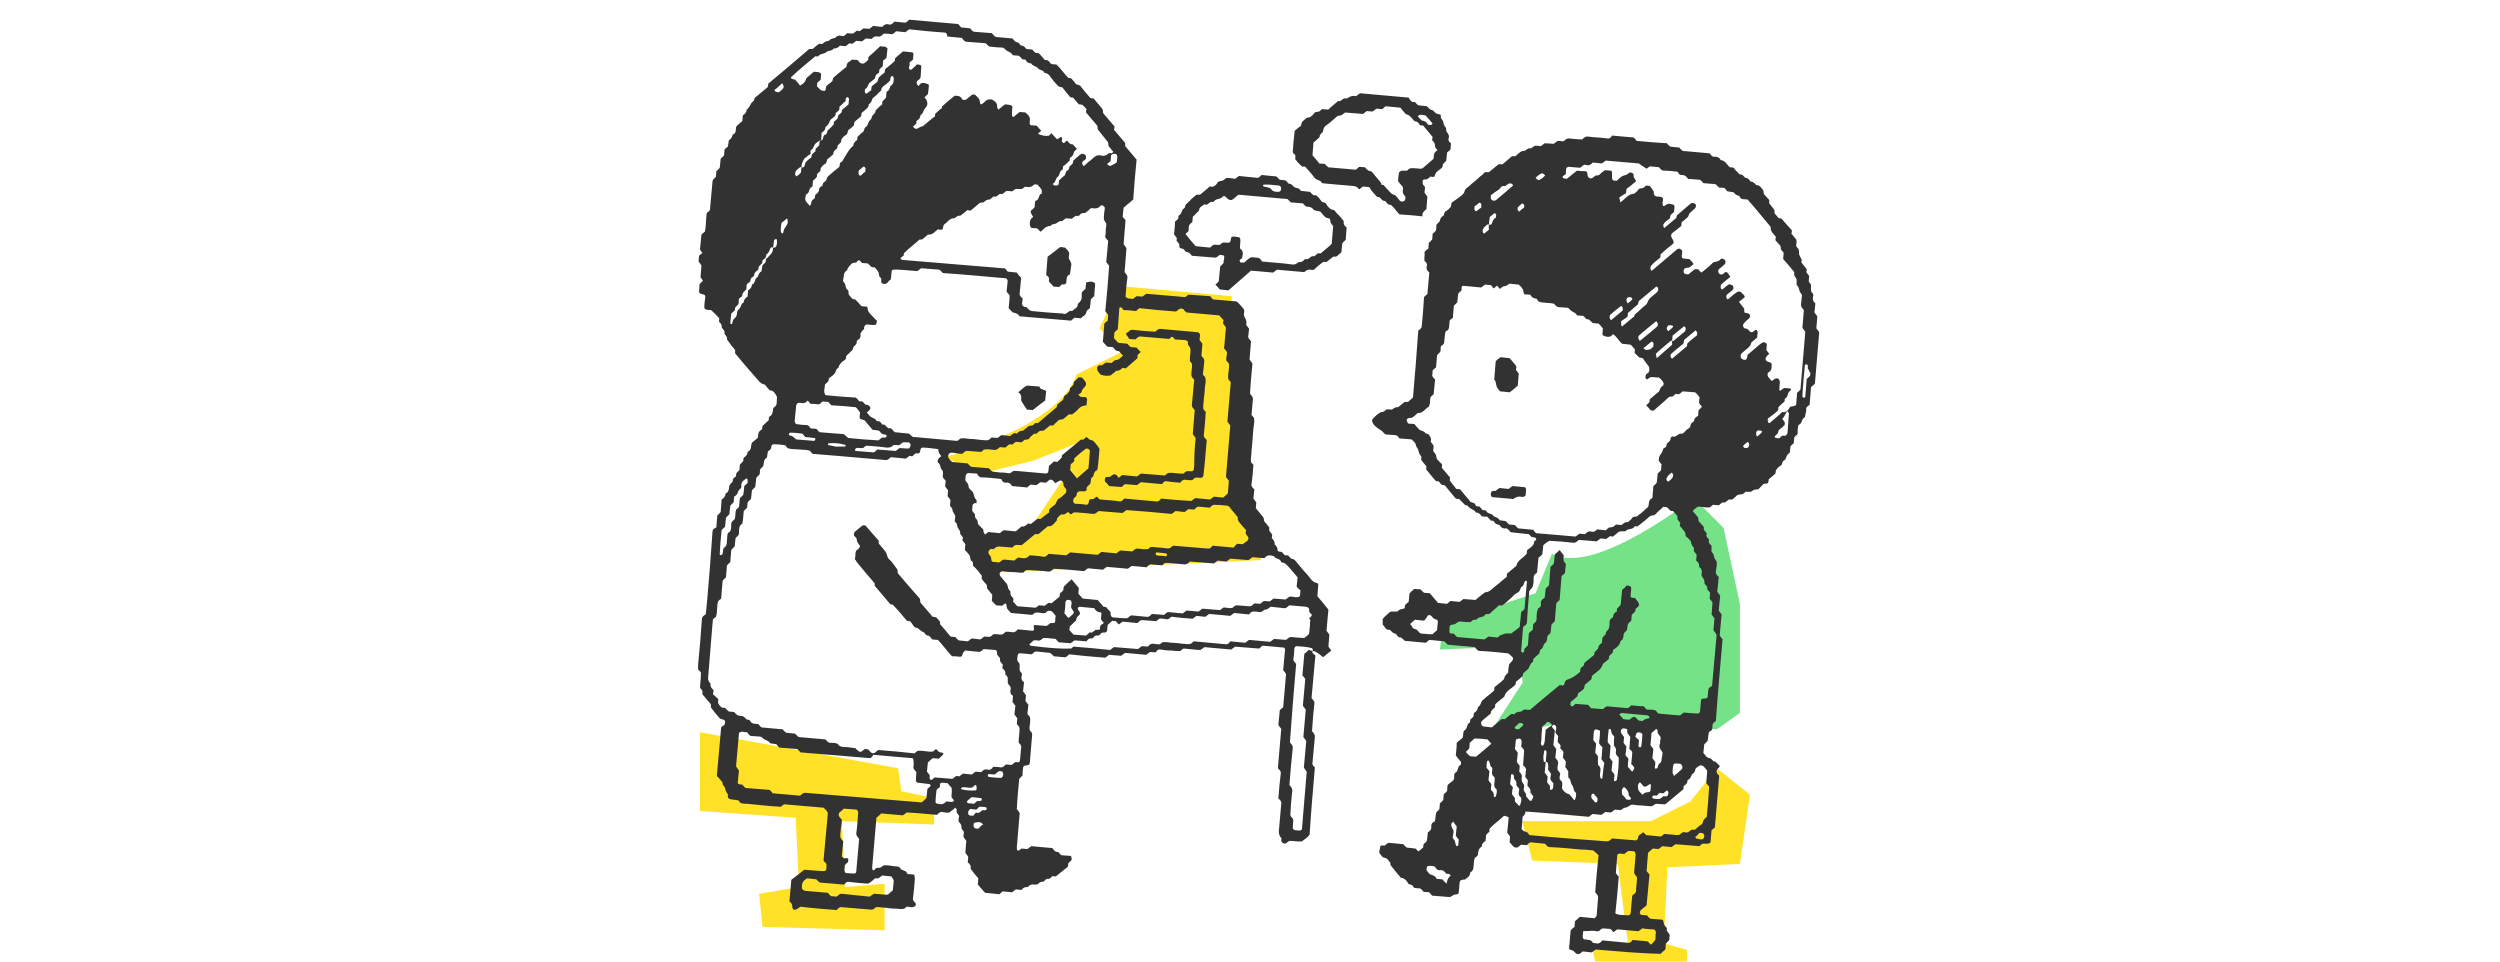
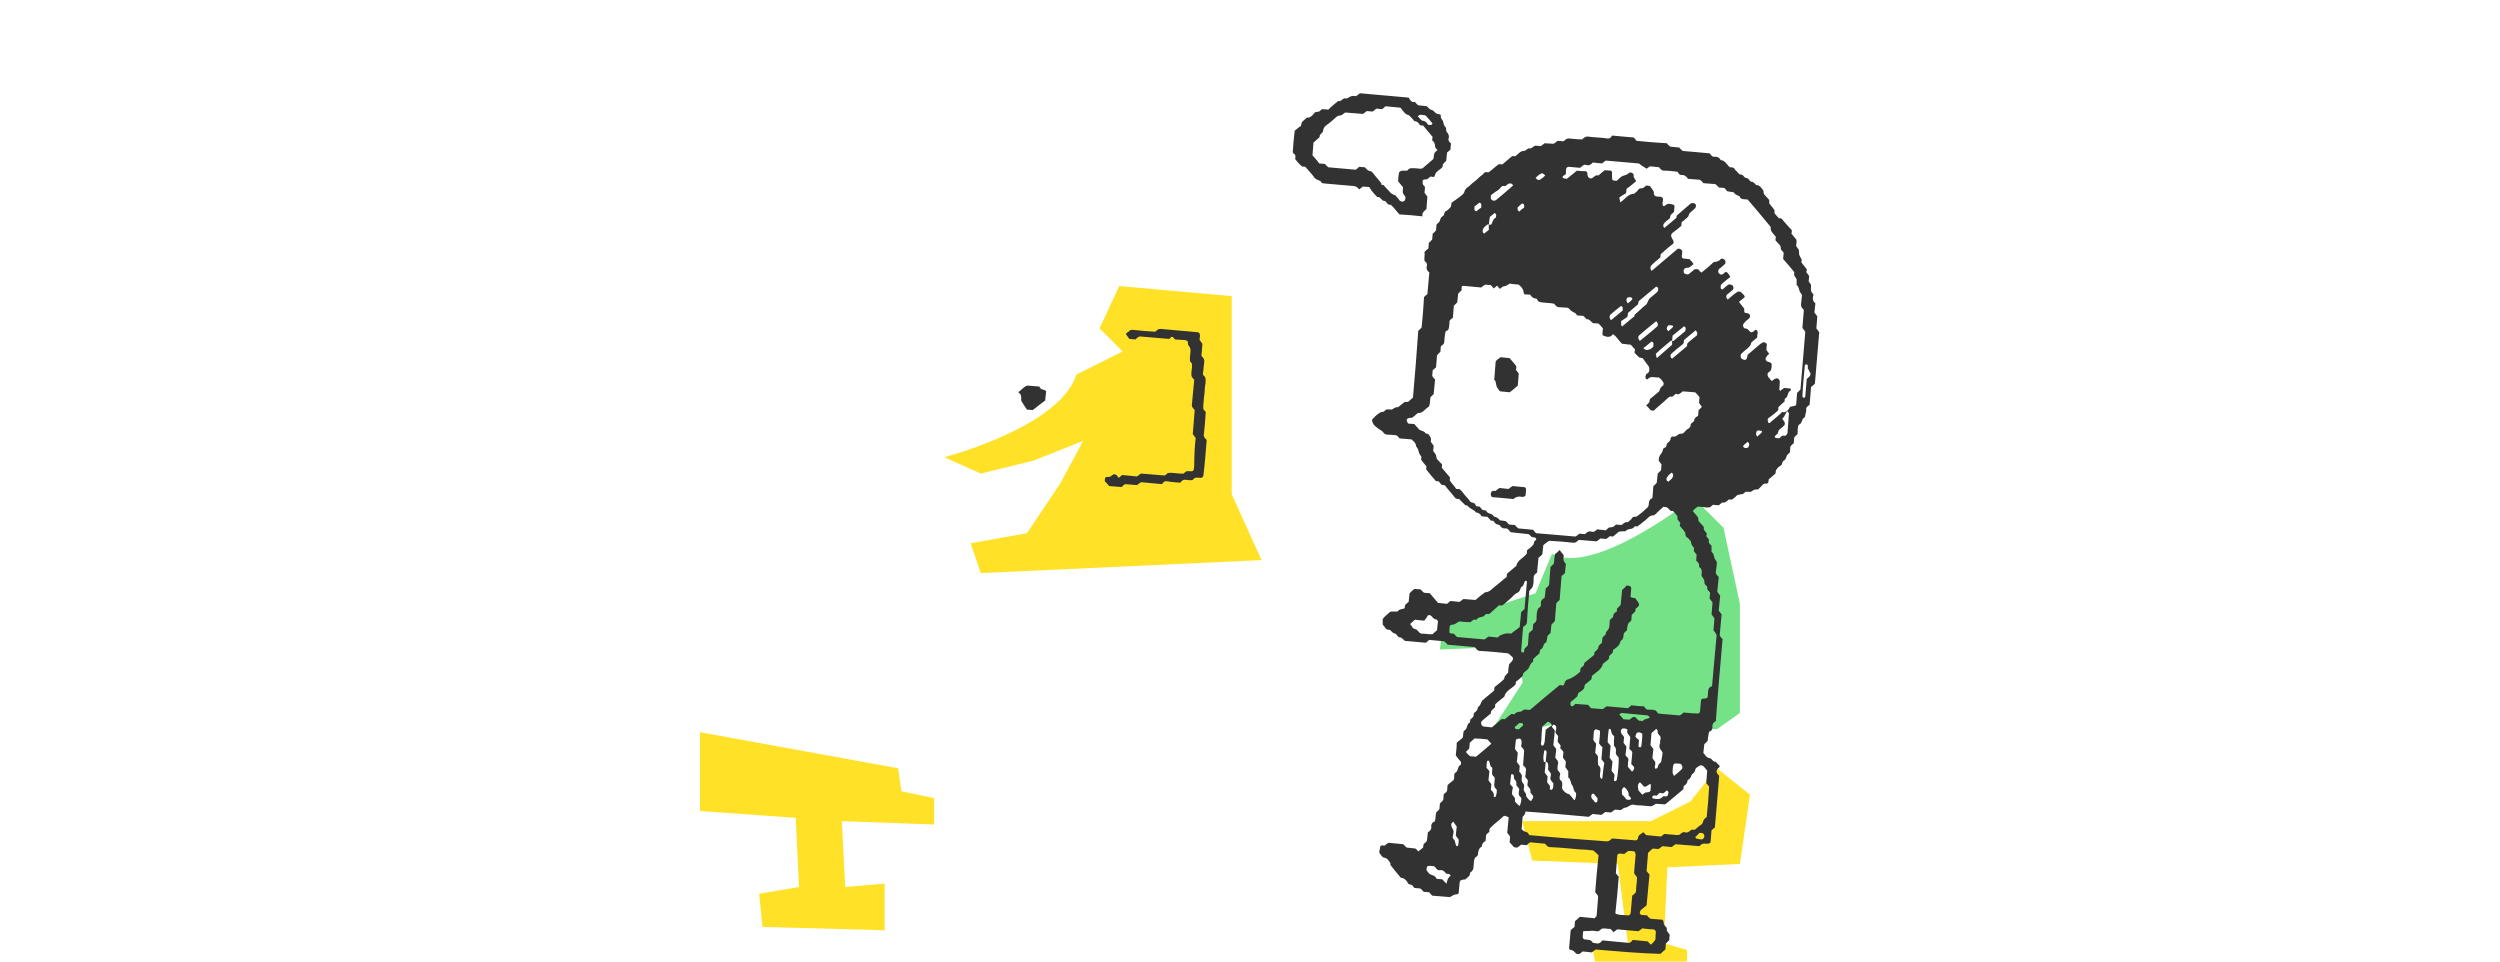
<svg xmlns="http://www.w3.org/2000/svg" version="1.1" id="レイヤー_1" x="0px" y="0px" viewBox="0 0 520 200" style="enable-background:new 0 0 520 200;" xml:space="preserve">
  <style type="text/css">
	.st0{fill:#FFE228;}
	.st1{fill:#75E287;}
	.st2{fill:#323232;}
	.st3{fill:none;}
</style>
  <path class="st0" d="M232.8,59.5l23.4,2.1v41.2l6.2,13.7l-58.4,2.7l-2.1-6.2l11.7-2.1l6.9-10.3l4.8-8.9L215,95.8l-11,2.7l-7.6-3.4  c0,0,24-6.2,27.5-17.2l9.6-4.8l-4.8-4.8L232.8,59.5z" />
  <path class="st1" d="M322.8,115.2l-3.4,8.2l-19.2,6.2l-0.7,5.5l16.5-0.7l0.7,7.6l-7.6,11.7l19.2-4.1l28.8,2.1l4.8-3.4v-22.7  l-3.4-15.8l-6.2-6.2C352.3,103.5,331.7,120,322.8,115.2z" />
  <polygon class="st0" points="145.6,152.3 145.6,168.7 165.5,170.1 166.2,184.5 157.9,185.9 158.6,192.8 184,193.5 184,183.8   175.8,184.5 175.1,170.8 194.3,171.5 194.3,166 187.5,164.6 186.8,159.8 " />
  <polygon class="st0" points="357.1,159.8 364,165.3 361.9,179.7 346.8,180.4 346.1,196.2 350.9,197.6 350.9,203.1 332.4,203.1   331,196.2 338.6,196.2 336.5,179.7 318.7,179 316.6,170.8 343.4,170.8 351.6,166.7 " />
  <g>
-     <path class="st2" d="M273,135.4c-0.2,0.6,0.5,0.7,0.6,1c-0.3,2.9-0.5,5.9-0.8,8.8c0.3,0.4,0.6,0.6,0.6,1c-0.2,2-0.4,4-0.5,5.9   c0.4,0.4,0.6,0.7,0.6,1.1c-0.2,1.8-0.3,3.6-0.5,5.4c-0.1,0.5,0.2,0.8,0.5,1c-0.4,4.7-0.8,9.2-1.1,14c-0.4,0.6-1,0.9-1.6,1.4   c-0.9,0.1-1.6-0.1-2.6-0.1c-0.2,0.1-0.4,0.3-0.7,0.5c-0.4,0.2-0.9-0.1-1-0.5c0-0.2,0.1-0.5,0-0.6c-0.4-0.4-0.5-0.9-0.5-1.4   c0.2-1.9,0.3-3.8,0.5-5.7c0.1-0.5-0.2-0.8-0.6-1.1c0.1-1.7,0.3-3.5,0.5-5.2c0.1-0.5-0.3-0.8-0.6-1.1c0.2-2.8,0.5-5.4,0.7-8.2   c-0.2-0.3-0.4-0.5-0.6-0.8c0.1-1,0.2-2.1,0.3-3.1c0.2-0.2,0.5-0.4,0.7-0.6c0.2-2.4,0.4-4.7,0.6-6.9c-0.2-0.3-0.4-0.6-0.6-0.8   c0.1-1.4,0.3-2.9,0.4-4.4c-0.1-0.1-0.2-0.3-0.2-0.3c-1.4-0.1-2.9-0.3-4.5-0.4c-0.2,0.2-0.5,0.4-0.7,0.6c-1.7-0.1-3.3-0.3-5-0.4   c-0.3,0.2-0.5,0.4-0.8,0.6c-1.9-0.2-3.8-0.3-5.6-0.5c-0.4,0.3-0.6,0.6-1.1,0.6c-1-0.1-2.1-0.2-3.1-0.3c-0.1,0-0.2,0-0.3,0.1   c-0.2,0.1-0.3,0.3-0.5,0.4c-0.8,0.1-1.4-0.1-2.2-0.1c-0.7,0-1.2-0.1-1.9-0.2c-0.5-0.1-0.8,0.2-1,0.6c-0.4,0-0.9-0.1-1.2-0.1   c-0.3,0.2-0.5,0.4-0.8,0.6c-1.4-0.1-2.9-0.3-4.4-0.4c-0.3,0.2-0.5,0.4-0.8,0.6c-0.9-0.1-1.7-0.1-2.5-0.2c-0.3,0.2-0.5,0.4-0.8,0.6   c-2.6-0.2-5-0.4-7.5-0.7c-0.4,0.3-0.6,0.7-1.1,0.6c-0.8-0.1-1.4-0.1-2.1-0.2c-0.3-0.3-0.6-0.6-0.8-0.7c-0.9-0.1-1.9-0.2-2.9-0.3   c-0.1,0-0.2,0.1-0.3,0.1c-0.2,0.1-0.3,0.3-0.6,0.5c-0.7-0.1-1.4-0.1-2.1-0.2c-0.7-0.1-0.8,0.1-0.9,0.9c0,0.2,0,0.4,0,0.6   c0.2,0.3,0.5,0.6,0.5,0.9c0,0.6-0.2,1.2,0.4,1.7c0.1,0.1,0.1,0.4,0,0.6c-0.1,0.6,0,1,0.5,1.3c-0.1,0.7-0.1,1.3-0.2,1.9   c0.2,0.3,0.4,0.5,0.6,0.8c0,0.4-0.1,0.9-0.1,1.2c0.2,0.3,0.4,0.5,0.6,0.8c-0.1,0.7-0.1,1.2-0.2,1.9c0.2,0.2,0.3,0.4,0.5,0.6   c0.3,0.9-0.2,1.8,0,2.8c0.1,0.2,0.3,0.3,0.4,0.5c0,0.1,0.1,0.2,0.1,0.3c-0.2,2-0.3,4-0.5,6c0,0.3-0.3,0.5-0.7,0.5   c-0.4,0-0.7,0.2-0.7,0.5c-0.1,0.6-0.1,1-0.1,1.6c-0.2,0.2-0.4,0.4-0.7,0.7c-0.2,2.1-0.4,4.2-0.5,6.3c0.2,0.2,0.4,0.5,0.6,0.8   c-0.2,2.4-0.4,4.8-0.6,7.2c0,0.3,0,0.5,0.2,0.6c0.1,0.1,0.3,0,0.5-0.2c0.1-0.1,0.2-0.1,0.3-0.2c0.4,0,0.8,0.1,1.2,0.1   c0.3-0.2,0.5-0.4,0.8-0.6c1.4,0.1,2.9,0.3,4.4,0.4c0.3,0.4,0.6,0.9,1.2,0.8c0.1,0,0.1,0.2,0.2,0.2c0.1,0.2,0.3,0.3,0.5,0.5   c0.6,0,1,0.1,1.6,0.1c0.5,0,0.5,0.2,0.5,0.9c-0.2,0.2-0.5,0.4-0.7,0.7c0,0.2,0,0.4-0.1,0.7c-0.9,0.7-1.6,1.3-2.5,2   c-0.2,0-0.4,0-0.6-0.1c-0.4,0.2-0.6,0.7-1,0.6c-0.5-0.1-0.7,0.5-1,0.6c-0.3,0-0.6,0-0.9,0.3c-0.2,0.3-0.5,0.3-0.9,0.3   c-0.6-0.1-1,0-1.4,0.5c-0.6,0-1,0.1-1.3,0.6c-0.5,0-0.9-0.1-1.2-0.1c-0.3,0.2-0.5,0.4-0.8,0.6c-0.7-0.1-1.2-0.1-1.9-0.2   c-0.3,0.2-0.5,0.4-0.7,0.6c-1.1-0.1-2.2-0.2-3-0.3c-0.6-0.7-1-1.1-1.5-1.7c0-0.5,0.1-0.9,0.1-1.3c-0.6-0.7-1.1-1.3-1.6-2   c0.1-0.6-0.1-1-0.6-1.3c0-0.4,0.1-0.9,0.1-1.2c-0.2-0.3-0.4-0.5-0.6-0.8c0.1-0.9,0.1-1.7,0.2-2.5c-0.2-0.3-0.4-0.5-0.6-0.8   c0-0.4,0.1-0.9,0.1-1.1c-0.2-0.3-0.6-0.6-0.5-0.9c0-0.5-0.2-0.8-0.5-1.1c-0.3-0.4,0-0.9,0-1.2c0-0.2-0.2-0.4-0.3-0.5   c-0.3-0.3-0.2-0.6-0.2-0.9c0-0.1-0.2-0.3-0.3-0.4c-0.4,0.4-0.9,0.7-1.2,1c-0.5,0.1-1,0-1.5-0.1c-0.5-0.1-0.8,0.3-1.1,0.6   c-2.1-0.2-4.2-0.4-6.3-0.5c-0.3,0.2-0.5,0.4-0.8,0.6c-1.4-0.1-2.9-0.3-4.5-0.4c-0.3,0.3-0.6,0.6-1,0.9c-0.3,3.4-0.6,7-0.9,10.5   c0,0.1,0.1,0.2,0.1,0.3c0.1,0.2,0.3,0.2,0.5-0.1s0.5-0.3,0.9-0.3c0.3,0,0.6-0.3,0.9-0.5c0.7-0.1,1.5,0.1,2.4,0.2   c0.2,0,0.4,0,0.7,0.1c0.1,0,0.2,0.1,0.3,0.2c0.3,0.7,1.1,0.4,1.4,1c0,0.1,0.1,0.2,0.2,0.3c0.4,0,0.9,0.1,1.2,0.1   c0.1,0,0.2,0.1,0.2,0.2c0,0.2,0.1,0.4,0.1,0.6c-0.1,1.3-0.2,2.8-0.4,4.1c-0.1,0.5,0.3,0.8,0.5,1c0.3,0.5-0.1,0.9-0.8,0.9   c-0.2,0-0.4,0-0.7-0.1c-0.1,0-0.2,0-0.3,0c-0.2,0.1-0.3,0.3-0.5,0.4c-0.6,0.2-1.2,0-1.8,0c-0.8,0-1.5-0.1-2.2-0.2   c-0.7,0-1.2-0.2-1.9-0.1c-0.2,0.1-0.3,0.3-0.5,0.4c-0.1,0-0.2,0.1-0.3,0.1c-0.1,0-0.2,0-0.3,0c-2-0.2-4-0.3-6-0.5   c-0.5-0.1-0.8,0.3-1.1,0.6c-2.5-0.2-5-0.4-7.5-0.7c-0.2,0.1-0.4,0.3-0.6,0.4c-0.5,0.4-1.1,0.3-1.1-0.4c0-0.5-0.2-0.8-0.6-1.1   c0.1-1.4,0.3-2.9,0.4-4.5c0.8-0.6,1.6-1.2,2.7-2.1c1,0.1,2.4,0.2,3.8,0.3c0.6,0,0.8-0.1,0.8-0.7c0-0.1,0-0.2,0-0.3   c0.1-0.5-0.1-0.8-0.5-1c0-0.1-0.1-0.2-0.1-0.3c0.3-3.2,0.6-6.6,0.9-9.8c-0.2-0.5-0.6-0.8-0.9-1.1c-2.8-0.2-5.5-0.5-8.2-0.7   c-0.4,0.2-0.6,0.6-0.9,0.5c-2.2-0.1-4.5-0.4-6.7-0.6c-0.5,0-1,0-1.5-0.2c-0.2-0.2-0.3-0.4-0.4-0.5c-0.6-0.2-1.2-0.1-1.8-0.3   c-0.3-0.1-0.5-0.4-0.4-0.7c0-0.1,0-0.3,0-0.3c-0.4-0.4-0.5-0.9-0.6-1.3c-0.1-0.4-0.6-0.6-0.5-1c0-0.2-0.2-0.4-0.3-0.5   c-0.3-0.4-0.6-0.7-0.9-1c0.3-3.3,0.6-6.7,0.9-10.1c0.1-0.1,0.3-0.3,0.5-0.4c0.4-0.2,0.3-0.6,0.3-0.9c-0.1-0.3-0.5-0.4-0.8-0.4   c-0.1-0.1-0.2-0.1-0.3-0.2c-0.7-0.8-1.2-1.4-1.8-2.2c-0.1-0.3,0.1-0.7-0.2-0.9c-0.6-0.7-1-1.2-1.6-1.9c0-0.4,0.1-0.7-0.2-1   c-0.2-0.1-0.3-0.4-0.3-0.5c0.1-1,0.2-2.1,0.2-3c-0.2-0.3-0.4-0.4-0.6-0.7c0-0.3,0-0.6,0-0.9c0.3-3.1,0.6-6.4,0.8-9.5   c0-0.5,0.4-0.8,0.8-1c0.1-1,0.2-2,0.3-3c0.4-4.8,0.8-9.5,1.1-14.2c0-0.5,0.4-0.7,0.8-0.9c0.1-0.9,0.1-1.6,0.2-2.5   c0.3-0.2,0.5-0.5,0.7-0.7c0.1-0.9,0.1-1.7,0.2-2.6c0.5-0.3,0.8-0.7,0.8-1.2c0.7-0.4,0.7-0.9,0.8-1.6c0-0.2,0.2-0.3,0.3-0.5   c0.1-0.2,0.4-0.3,0.4-0.5c0-0.4,0.1-0.6,0.4-0.8c0.2-0.1,0.4-0.3,0.3-0.5c0-0.5,0.4-0.7,0.7-1c0-0.4,0.1-0.9,0.1-1.2   c0.3-0.2,0.5-0.5,0.7-0.7c0-0.2,0-0.4,0.1-0.7c0.5-0.3,0.8-0.7,0.8-1.2c0.9-0.4,0.6-1.2,0.9-1.9c0.4-0.4,0.9-0.7,1.2-1   c0-0.2,0.1-0.4,0.1-0.6c0-0.6,0.3-0.9,0.8-1.2c0-0.2,0.1-0.5,0.1-0.7c0.5-0.4,0.9-0.9,1.3-1.2c0-0.3,0-0.6,0.1-0.7   c0.7-0.4,0.7-0.9,0.8-1.6c0-0.1,0-0.2,0.1-0.3c0.9-0.5,0.6-1.2,0.7-2c0-0.1,0-0.2,0-0.3c-0.4-0.7-0.7-1.3-1.5-1.3   c-0.4-0.4-0.7-0.8-1-1.2c-1-0.1-1.4-1-2.1-1.7c-1.4-1.6-2.8-3.2-4.1-4.8c0-0.2,0-0.4,0-0.7c-0.4-0.5-0.8-0.9-1.1-1.4   c-0.2-0.3-0.4-0.5-0.6-0.8c0.2-0.6-0.6-1-0.5-1.3c0.1-0.7-0.6-0.9-0.6-1.3c0.1-0.5-0.3-0.8-0.5-1c-0.1-0.2,0-0.4,0-0.8   c-0.5-0.5-0.9-1-1.7-1.7c-0.1,0-0.6,0-1-0.1c-0.2,0-0.4-0.3-0.4-0.4c0-0.8,0.1-1.5,0.2-2.2c0-0.4-0.1-0.5-0.6-0.6   c-0.5-0.1-0.7-0.3-0.7-0.5c0-0.6,0.1-1,0.1-1.6c0.2-0.2,0.4-0.4,0.7-0.7c-0.1-0.2-0.3-0.5-0.5-0.7c0.1-0.8,0.1-1.6,0.2-2.5   c-0.2-0.3-0.4-0.5-0.6-0.8c0-0.4,0.1-0.9,0.1-1.2c0.2-0.2,0.5-0.4,0.7-0.6c-0.2-0.2-0.3-0.4-0.4-0.5c0-0.1-0.1-0.2-0.1-0.3   c0.1-1,0.2-2.1,0.3-3c0.2-0.2,0.4-0.4,0.7-0.6c0.3-1.2,0.2-2.7,0.4-3.9c0.2-0.2,0.4-0.3,0.6-0.5c0-0.1,0.1-0.2,0.1-0.3   c0-0.1,0-0.2,0-0.3c0.2-1.8,0.3-3.6,0.5-5.4c0-0.5,0.4-0.7,0.7-1c0-0.4,0.1-0.8,0.1-1.2c0.3-0.2,0.5-0.5,0.7-0.7   c0.1-0.6,0.1-1.2,0.2-1.9c0.2-0.2,0.5-0.4,0.7-0.7c0-0.4,0.1-0.9,0.1-1.2c0.3-0.3,0.5-0.5,0.7-0.6c0.1-0.5,0.1-0.9,0.2-1.3   c0.5-0.3,0.7-0.8,0.8-1.2c0.8-0.3,0.6-1,0.7-1.6c0.4-0.5,0.9-0.9,1.3-1.2c0-0.4,0.1-0.9,0.1-1.2c0.5-0.3,0.8-0.7,0.8-1.2   c0.5-0.3,0.6-0.8,0.9-1.2c0.1-0.4,0.7-0.5,0.7-1c0-0.2,0.2-0.4,0.4-0.5c0.8-0.7,1.6-1.3,2.4-2c0-0.3,0.1-0.5,0.1-0.7   c2.9-2.4,5.6-4.7,8.5-7.2c0.2,0,0.4,0,0.7,0c0.5-0.4,0.9-0.8,1.4-1.1c0.2,0,0.5,0.1,0.7,0c0.4-0.4,0.9-0.6,1.3-0.6   c0.4-0.5,0.9-0.5,1.3-0.6c0.4-0.5,0.9-0.6,1.4-0.4c0.5,0.1,0.8-0.3,1.1-0.6c0.4,0,0.8,0.1,1.2,0.1c0.3-0.2,0.5-0.4,0.8-0.6   c0.2,0,0.4,0,0.6,0.1c0.3-0.2,0.5-0.4,0.8-0.6c0.4,0,0.9,0.1,1.2,0.1c0.3-0.2,0.6-0.4,0.8-0.6c0.7,0.1,1.2,0.1,1.9,0.2   c0.4-0.5,0.9-0.7,1.4-0.5c0.5,0.1,0.8-0.2,1.1-0.6c0.7,0.1,1.4,0.1,2.1,0.2c0.4,0,0.4,0,1-0.6c3.3,0.3,6.7,0.6,10.2,0.9   c0.2,0.2,0.4,0.5,0.6,0.7c0.7,0.1,1.2,0.1,1.9,0.2c0.2,0.3,0.4,0.5,0.7,0.7c1.2,0.1,2.6,0.2,3.8,0.3c0.3,0.3,0.5,0.7,0.9,0.8   c1.1,0.1,2.3,0.2,3.4,0.3c0.3,0.4,0.6,0.8,1,0.8c0.4,0,0.5,0.7,0.9,0.7c0.5,0,0.7,0.4,1,0.7c0.4,0,0.8,0.1,1.2,0.1   c0.2,0.3,0.5,0.5,0.7,0.7c0.2,0,0.4,0,0.7,0.1c0.3,0.3,0.6,0.7,0.9,1c0.1,0.2,0.3,0.4,0.5,0.4c0.7-0.1,0.8,0.7,1.2,0.8   c0.3,0.1,0.7,0.1,1,0.1c0.9,0.8,1.6,1.9,2.5,2.8c0.2,0,0.4,0.1,0.6,0.1c0.4,0.4,0.7,0.8,1,1.2c0.3,0.2,0.8,0.1,1,0.5   c0.7,0.9,1.3,1.6,2,2.4c0.3,0,0.5,0.1,0.7,0.1c0.6,0.8,1.2,1.4,1.8,2.2c0.2,0.3,0,0.6,0.2,0.9c0.8,0.9,1.5,1.8,2.3,2.7   c0,0.2,0,0.4-0.1,0.7c0.8,0.9,1.5,1.8,2.3,2.7c0.1,0.3-0.1,0.7,0.2,0.9c0.8,0.9,1.5,1.8,2.2,2.6c-0.3,2.8-0.5,5.6-0.7,8.3   c-0.7,0.6-1.3,1.1-2,1.7c-0.1,0.6-0.1,1.2-0.2,1.9c0.2,0.2,0.4,0.5,0.6,0.7c-0.1,1.7-0.3,3.3-0.4,5c0.2,0.3,0.4,0.5,0.6,0.8   c-0.1,1.7-0.3,3.3-0.4,5c0.3,0.4,0.6,0.6,0.6,1.1c-0.2,1.3-0.3,2.8-0.4,4c0.5,0.6,1,0.3,1.5,0.5c0.3-0.2,0.5-0.4,0.8-0.6   c0.4,0,0.9,0.1,1.2,0.1c0.3-0.2,0.5-0.4,0.8-0.6c2.8,0.2,5.5,0.5,8.1,0.7c0.4-0.2,0.6-0.6,0.9-0.5c1.4,0.1,2.9,0.2,4.3,0.3   c0.2,0.3,0.4,0.4,0.5,0.6c0.1,0,0.2,0.1,0.3,0.1c1.6,0.1,3.1,0.3,4.7,0.4c0.6,0.5,1,1,1.5,1.6c0.2,0.4,0,0.9,0,1.2   c0,0.1,0.1,0.2,0.1,0.3c0.5,1,0.5,1,0.4,1.8c0.2,0.2,0.4,0.5,0.6,0.8c-0.1,0.6-0.1,1.2-0.2,1.8c0.2,0.3,0.4,0.5,0.6,0.8   c-0.1,1.2-0.2,2.6-0.3,3.8c0.2,0.3,0.4,0.5,0.6,0.8c-0.2,2.1-0.4,4.2-0.5,6.3c0.3,0.4,0.6,0.6,0.6,1.1c-0.1,1.1-0.2,2.3-0.3,3.3   c0.2,0.3,0.4,0.4,0.5,0.6c0.2,0.8,0,1.4-0.1,2.2c-0.1,0.9-0.1,1.7-0.2,2.6c-0.1,0.8-0.1,1.5-0.2,2.2c0,0.8-0.2,1.4-0.1,2.2   c0.1,0.2,0.3,0.3,0.5,0.6c-0.1,1.3-0.2,2.7-0.4,4c-0.1,0.5,0.3,0.8,0.6,1.1c-0.1,0.6-0.1,1.2-0.2,1.9c0.2,0.3,0.4,0.5,0.6,0.8   c0,0.4-0.1,0.9-0.1,1.2c0.5,0.6,0.9,1.1,1.4,1.7c0.4,0.4,0.2,0.8,0.4,1.1c0.4,0.4,0.7,0.9,1,1.2c0,0.2,0,0.4,0,0.7   c0.2,0.2,0.4,0.5,0.6,0.8c0,0.2,0,0.4-0.1,0.7c0.4,0.4,0.7,0.8,0.6,1.3c0.3,0.3,0.6,0.6,0.6,1c0,0.5,0.1,0.5,0.9,0.6   c0.2,0.2,0.4,0.5,0.7,0.7c0.2,0,0.4,0,0.6,0c0.3,0.3,0.5,0.6,0.7,0.7c0.3,0.1,0.6,0.1,0.8,0.4c0.8,0.9,1.6,2,2.5,2.9   c0.6,0.7,1,1.6,2.1,1.8c0.1,0,0.2,0.2,0.2,0.2c-0.1,0.9-0.1,1.7-0.2,2.5c0.8,0.9,1.5,1.8,2.3,2.8c-0.1,1.4-0.3,2.9-0.4,4.4   c0.2,0.3,0.4,0.5,0.6,0.8c-0.1,0.9-0.1,1.6-0.2,2.5c0.2,0.3,0.4,0.5,0.6,0.8c-0.6,0.5-1.1,0.9-1.7,1.4   C273.7,135.4,273.3,135.4,273,135.4c0.1-0.2,0.1-0.5-0.2-0.6c-1-0.3-2.1-0.3-3.1-0.4c-0.3,0-0.5,0.3-0.5,0.7c0,0.8-0.1,1.4-0.2,2.2   c0.2,0.3,0.4,0.6,0.6,0.8c-0.5,5.5-0.9,10.9-1.3,16.3c0.3,0.4,0.6,0.6,0.6,1.1c-0.3,2.7-0.5,5.2-0.7,7.8c0.4,0.4,0.6,0.7,0.6,1.1   c-0.2,1.6-0.3,3.1-0.4,4.8c0,0.1,0,0.2,0,0.3c0,0.1,0.1,0.2,0.1,0.3c0.2,0.3,0.5,0.4,0.5,0.8c0,0.6-0.1,1-0.1,1.6   c0,0.3,0.3,0.5,0.7,0.5c0.4,0,0.9,0.2,1.2-0.2c0.3-4,0.7-8,1-12c-0.2-0.2-0.3-0.5-0.6-0.8c0.2-1.9,0.3-3.7,0.5-5.6   c-0.2-0.3-0.4-0.5-0.6-0.8c0.2-1.9,0.3-3.8,0.5-5.7c-0.2-0.3-0.4-0.5-0.6-0.8c0.2-1.9,0.3-3.8,0.5-5.6c-0.2-0.3-0.4-0.5-0.6-0.7   c0.1-1.5,0.3-3,0.4-4.5c0.4-0.3,0.7-0.6,1-0.9C272.3,135.3,272.7,135.3,273,135.4z M166.7,34.8c0.2,0.1,0.5,0,0.6-0.2   c0.1-0.3,0.2-0.6,0.3-0.9c0.4-0.4,0.8-0.7,1.2-1c-0.1-0.6,0.4-0.9,0.8-1.2c0-0.2,0-0.4,0.1-0.6c0.2-0.2,0.5-0.4,0.7-0.7   c0-0.3,0.1-0.7,0.1-1c0.2,0.1,0.5,0,0.6-0.2c0.2-0.4,0.1-0.9,0.6-1c0.5-0.2,0.2-0.8,0.6-1c0.3-0.3,0.7-0.6,0.9-0.9   c0.1-0.1,0.2-0.1,0.2-0.2c0-0.2,0-0.4,0.1-0.6c0.3-0.3,0.8-0.5,0.8-1c0-0.6,0.9-0.7,0.8-1.2c0-0.4,0.4-0.5,0.6-0.7s0.5-0.4,0.8-0.7   c0-0.4,0.1-0.8,0.1-1.1c0-0.2-0.2-0.4-0.4-0.4c-0.2,0.1-0.3,0.3-0.3,0.5c0,0.1,0,0.2,0,0.3c-0.5,0.4-0.9,0.9-1.3,1.2   c0,0.1,0,0.3,0,0.4c0,0.6-0.9,0.7-0.8,1.2c0,0.2-0.2,0.4-0.3,0.5c-0.3,0.3-0.8,0.5-0.9,0.9c-0.2,0.5-0.4,0.9-0.9,1.2   c0,0.6-0.3,0.9-0.8,1.2c0,0.6-0.1,1-0.1,1.6c-0.1,0-0.3-0.1-0.3,0c-0.3,0.2-0.5,0.4-0.8,0.6c-0.5,0.4-0.4,1.1-1,1.4   c-0.1,0-0.1,0.2-0.1,0.3c0,0.1,0,0.2,0,0.5c-0.4,0.3-1,0.7-1.3,1C166.8,33.8,166.7,34.3,166.7,34.8c-0.1,0-0.3-0.1-0.3,0   c-0.4,0.3-0.7,0.5-0.9,0.9c-0.1,0.1-0.1,0.4-0.1,0.6c0,0.2,0.2,0.3,0.3,0.4c0.4-0.3,0.7-0.6,0.9-0.8   C166.6,35.5,166.7,35.2,166.7,34.8z M160.8,51.5c-0.2-0.1-0.5-0.1-0.6,0.2c-0.2,0.5-0.3,1-0.8,1.2c0,0.6-0.3,1-0.8,1.2   c0,0.2,0,0.4-0.1,0.7c-0.3,0.2-0.5,0.5-0.7,0.7c0,0.2,0,0.4-0.1,0.6c-0.3,0.3-0.8,0.5-0.8,1c0,0.4-0.4,0.5-0.6,0.7   c-0.3,0.3-0.1,0.9-0.6,1c-0.2,0.1-0.3,0.3-0.4,0.5c-0.1,0.4,0.1,0.9-0.3,1.1c-0.3,0.3-0.6,0.6-0.6,1c0,0.3-0.4,0.5-0.7,0.7   c0,0.4-0.1,0.8-0.1,1.2c-0.3,0.2-0.5,0.5-0.7,0.7c0,0.2,0,0.4-0.1,0.6c-0.3,0.2-0.5,0.5-0.7,0.6c-0.1,0.7-0.1,1.3-0.2,2   c0,0.1,0.1,0.2,0.2,0.2c0.1,0,0.2,0,0.2-0.1c0.1-0.3,0.1-0.7,0.3-0.9c0.5-0.4,0.7-0.8,0.7-1.3c0-0.4,0.2-0.6,0.4-0.8   c0.5-0.4,0.4-1.2,1-1.4c0-0.6,0.4-1,0.8-1.2c0-0.5,0.1-0.9,0.1-1.3c0.5-0.3,0.8-0.7,0.8-1.2c0.8-0.3,0.5-1.3,1.2-1.6   c0.2-0.5,0.3-0.9,0.8-1.2c0.1-0.4,0.1-0.9,0.2-1.2c0.1-0.1,0.2-0.3,0.4-0.4c0.3-0.2,0.3-0.6,0.3-0.9c0.2-0.2,0.5-0.4,0.7-0.7   C160.7,52.6,160.8,52.1,160.8,51.5c0.2,0.1,0.4,0,0.6-0.2c0.3-0.5,0.2-1,0.2-1.4c0-0.1-0.2-0.2-0.2-0.2c-0.2,0.1-0.4,0.2-0.4,0.3   C160.9,50.6,160.9,51.1,160.8,51.5z M215.1,130c0.9,0.1,1.7,0.1,2.6,0.2c0.3-0.2,0.5-0.4,0.8-0.6c1,0,1,0,1-0.8   c0-0.2,0-0.4,0.1-0.7c-0.3-0.3-0.5-0.7-0.8-0.9c-0.2-0.2-0.6-0.2-0.9-0.1c-0.2,0.1-0.3,0.3-0.5,0.4c-0.7,0.2-1.4-0.3-2.2,0   c-0.2,0.1-0.3,0.3-0.5,0.4c-1.4-0.1-2.9-0.3-4.4-0.4c-0.3-0.3-0.6-0.6-0.8-0.9c-0.1-0.2-0.1-0.6-0.2-0.9c0-0.1-0.1-0.1-0.2-0.2   c-0.3,0.2-0.5,0.4-0.7,0.5c-0.5,0-0.9-0.1-1.2-0.1c-0.4-0.4-0.7-0.7-0.9-0.9c0-0.5,0.1-0.9,0.1-1.3c-0.4-0.4-0.7-0.9-1-1.2   c-0.1-0.1-0.1-0.2-0.1-0.3c0-0.2,0-0.4-0.1-0.6c-0.4-0.4-0.7-0.8-1-1.2c0-0.2,0-0.4,0-0.7c-0.3-0.3-0.5-0.6-0.8-1   c-0.3-0.3-0.6-0.7-0.9-0.9c-0.3-0.3,0.1-0.9-0.4-1.1c-0.4-0.3-0.2-0.8-0.4-1.1c-0.3-0.5-0.7-0.9-1-1.2c0-0.4,0.1-0.9,0.1-1.2   c-0.2-0.3-0.4-0.5-0.6-0.8c0-0.2,0-0.4,0.1-0.6c-0.2-0.3-0.4-0.5-0.6-0.8c0.1-0.5-0.2-0.8-0.4-1.1c-0.3-0.4-0.1-1-0.6-1.3   c-0.1,0-0.1-0.2-0.1-0.3c0-0.4,0.2-0.9,0-1.2c-0.2-0.4-0.5-0.7-0.5-1.1c0-0.3-0.3-0.5-0.5-0.8c0-0.4,0.1-0.8,0.1-1.2   c-0.2-0.3-0.4-0.5-0.6-0.8c0-0.4,0.1-0.9,0.1-1.2c-0.2-0.3-0.4-0.5-0.6-0.8c0-0.4,0.1-0.9,0.1-1.2c-0.3-0.4-0.7-0.6-0.6-1.1   c0.1-0.6,0.1-1-0.4-1.4c-0.1-0.5-0.1-0.9-0.6-1.3c-0.2-0.2,0-0.7,0.2-0.9c0.2-0.2,0.3-0.3,0.5-0.4c-0.3-0.4-0.7-0.8-0.6-1.3   c0-0.1-0.1-0.2-0.2-0.2c-1-0.1-2.1-0.3-3.1-0.3c-0.3,0-0.5,0.3-0.5,0.7c0,0.4-0.3,0.6-0.6,0.5c-0.5-0.1-0.8,0.4-1,0.6   c-0.2,0-0.4,0-0.6-0.1c-0.3,0.2-0.5,0.4-0.8,0.6c-1-0.1-2.1-0.2-3.1-0.3c-0.4,0.3-0.6,0.6-1,0.6c-3.5-0.3-6.9-0.6-10.4-0.9   c-1.7-0.1-3.3-0.3-4.9-0.4c-0.2-0.2-0.4-0.4-0.5-0.6c-0.7-0.3-1.4-0.2-2.2-0.3c-0.9-0.1-1.7,0-2.5-0.3c-0.2-0.2-0.3-0.4-0.5-0.6   c-0.8-0.1-1.6-0.2-2.4-0.2c-0.3,0-0.5,0.3-0.5,0.7c0,0.5-0.6,0.6-0.7,0.9c-0.1,0.4-0.1,0.9-0.2,1.2c-0.7,0.4-0.6,1-0.7,1.6   c-0.1,0.3-0.4,0.5-0.7,0.8c0,0.3-0.1,0.8-0.1,1.1c-0.3,0.2-0.5,0.5-0.7,0.7c-0.1,0.6-0.1,1.2-0.2,1.9c-0.3,0.2-0.5,0.5-0.7,0.7   c-0.1,0.7-0.1,1.2-0.2,1.8c-0.3,0.2-0.5,0.5-0.7,0.7c0,0.4-0.1,0.9-0.1,1.1c-0.3,0.3-0.5,0.5-0.7,0.7c-0.1,0.9-0.1,1.7-0.3,2.6   c-0.2,0.2-0.4,0.3-0.5,0.5c-0.2,0.5-0.2,1-0.2,1.5c0,0.5-0.4,0.7-0.7,1c-0.1,0.6-0.1,1.2-0.2,1.8c-0.3,0.2-0.5,0.5-0.7,0.7   c-0.1,0.9-0.1,1.6-0.2,2.5c-0.2,0.2-0.5,0.5-0.7,0.7c-0.1,0.9-0.1,1.7-0.2,2.5c-0.3,0.2-0.5,0.5-0.7,0.7c-0.1,1.2-0.2,2.5-0.3,3.7   c-0.2,0.2-0.4,0.3-0.6,0.5c-0.4,1-0.1,2.3-0.5,3.3c-0.2,0.2-0.4,0.3-0.6,0.5c0,0.3-0.1,0.6-0.1,0.9c-0.3,3.7-0.6,7.4-0.9,11.1   c-0.1,0.6,0.1,1,0.5,1.4c-0.1,0.6,0.2,1,0.6,1.3c0,0.2,0,0.5-0.1,0.9c0.4,0.4,0.9,0.8,1.1,1c0,0.4-0.1,0.7,0,0.9   c0.2,0.4,0.5,0.7,0.8,0.9c0.3,0,0.5,0,0.7,0.1c0.2,0.3,0.5,0.5,0.7,0.7c0.4,0,0.9,0.1,1.1,0.1c0.3,0.3,0.5,0.6,0.8,0.7   c0.4,0.2,0.9,0,1.2,0.3c0.4,0.2,0.5,0.7,1,0.6c0.1,0,0.2,0.1,0.3,0.2c0.4,0.8,1,0.6,1.7,0.7c0.2,0.2,0.4,0.5,0.7,0.7   c1.4,0.1,2.9,0.3,4.4,0.4c0.2,0.3,0.5,0.5,0.7,0.7c0.7,0.1,1.2,0.1,1.9,0.2c0.2,0.3,0.5,0.5,0.7,0.7c1.9,0.2,3.8,0.3,5.6,0.5   c0.3,0.3,0.5,0.7,1,0.7c0.5,0,1,0,1.5,0.2c0.2,0.2,0.3,0.4,0.5,0.5c0.5,0.2,1,0.2,1.5,0.2c0.6,0.1,1,0.1,1.6,0.2   c0.2,0,0.3,0.3,0.5,0.4c0.5,0.5,0.8,0.5,1.3,0c0.1-0.1,0.2-0.1,0.3-0.2c0.2,0,0.4,0,0.7,0.1c0.2,0.2,0.4,0.5,0.7,0.7   c0.7,0.3,0.9-0.4,1.4-0.6c2.5,0.2,4.9,0.4,7.5,0.7c0.2-0.2,0.4-0.3,0.6-0.5c1.1-0.2,2.3,0.3,3.3,0.1c0.2-0.2,0.3-0.3,0.6-0.5   c0.2,0.2,0.4,0.4,0.6,0.6c0.3,0.2,0.7,0,0.9,0.3c0,0.1,0,0.2,0,0.2c-0.3,0.3-0.7,0.7-0.9,0.9c-0.5,0-0.9-0.1-1.3-0.1   c-0.4,0.3-0.7,0.6-1,0.9c-0.1,0.6-0.1,1.2-0.2,1.9c0.2,0.2,0.4,0.5,0.6,0.8c0,0.3-0.2,0.7,0.2,0.9c0.3,0.1,0.5-0.3,0.8-0.5   c1.2,0.1,2.5,0.2,3.7,0.3c0.3-0.2,0.5-0.4,0.8-0.6c0.2,0,0.4,0,0.6,0.1c0.3-0.2,0.5-0.4,0.8-0.6c0.7,0.1,1.2,0.1,1.8,0.2   c0.3-0.2,0.6-0.4,0.8-0.6c0.4,0,0.9,0.1,1.2,0.1c0.4-0.5,0.9-0.7,1.4-0.5c0.5,0.1,0.8-0.2,1.1-0.6c0.5,0,0.9,0,1.5,0.1   c0.5,0.1,0.8-0.3,1.1-0.6c0.4,0,0.9,0.1,1.2,0.1c0.3-0.2,0.5-0.4,0.8-0.6c0.9,0.1,0.9,0.1,1-0.8c0.1-0.8,0.1-1.5,0.2-2.2   c0.1-0.5-0.3-0.8-0.5-1c-0.1-1.1,0.3-2.3,0.1-3.3c-0.2-0.3-0.4-0.4-0.5-0.6c0-0.4,0.1-0.9,0.1-1.2c-0.2-0.3-0.4-0.5-0.6-0.8   c0.1-0.7,0.1-1.2,0.2-1.8c-0.2-0.3-0.4-0.5-0.6-0.8c0-0.4,0.1-0.9,0.1-1.3c-0.6-0.3-0.6-0.8-0.5-1.3c0.1-0.3,0-0.6-0.3-0.9   c-0.1-0.1-0.3-0.4-0.3-0.5c0-0.7,0.2-1.2-0.5-1.7c0.1-0.6-0.2-1-0.6-1.3c0-0.2,0-0.5,0.1-0.7c-0.2-0.3-0.4-0.5-0.6-0.8   c0-0.2,0-0.4,0-0.6c-0.2-0.3-0.5-0.5-0.6-0.8s0.1-0.7-0.3-0.9c-0.9-0.1-1.6-0.1-2.5-0.2c-0.2,0.2-0.5,0.4-0.8,0.6   c-1-0.1-2.1-0.2-3.1-0.3c-0.1,0.2-0.3,0.3-0.4,0.5s-0.1,0.4-0.2,0.6c-0.1,0.2-0.3,0.2-0.6,0.2c-0.5-0.1-1-0.1-1.5-0.1   c-1-1.1-1.9-2.3-2.9-3.4c-0.5,0-0.9-0.1-1.2-0.1c-0.3-0.3-0.5-0.8-0.9-0.8c-0.6,0-0.7-0.9-1.2-0.8c-0.3-0.3-0.7-0.5-1-0.8   c-0.7,0-0.9-0.6-1.1-0.9c-0.2-0.2-0.3-0.3-0.4-0.5c-0.2,0-0.4,0-0.7-0.1c-0.9-1.1-1.9-2.3-2.9-3.3c-0.1-0.1-0.4-0.1-0.5-0.1   c-1.1-1.3-2.2-2.6-3.3-3.9c0-0.1,0.1-0.4,0-0.5c-1.2-1.4-2.5-2.9-3.7-4.4c-0.1-0.2-0.2-0.4-0.4-0.6c0.2-0.6,0-1.2,0.3-1.8   c0.1-0.1,0.2-0.1,0.3-0.2c0.5-0.5,0.6-0.7,0.3-1c-0.3-0.4-0.5-0.7-0.5-1.1c0-0.3-0.3-0.5-0.6-0.8c0-0.2,0-0.4,0.1-0.7   c0.6-0.5,1-0.9,1.7-1.4c0.1-0.1,0.4,0,0.6,0c0.9,1,1.8,2.1,2.8,3.2c0,0.1-0.1,0.4,0,0.6c0.5,0.6,1,1.1,1.4,1.7   c0.4,0.5,0.2,1.1,0.8,1.6c0.6,0.5,0.9,1.1,1.4,1.7c0.1,0.1,0.1,0.2,0.2,0.3c0.2,0.3,0,0.6,0.2,0.9c1.5,1.8,3,3.5,4.5,5.2   c0.2,0.4,0,0.7,0.2,0.9c0.9,1,1.6,1.9,2.5,2.9c0.2,0,0.4,0,0.7,0.1c0.3,0.3,0.6,0.6,0.8,0.9c0.1,0.2,0,0.4,0,0.5   c0.8,0.9,1.4,1.6,2.2,2.6c0.2,0,0.7,0.1,1,0.1c0.2,0.3,0.5,0.5,0.7,0.7c0.6,0.1,1.2,0.1,1.9,0.2c0.3-0.2,0.5-0.4,0.8-0.6   c0.7,0.1,1.2,0.1,1.8,0.2c0.3-0.2,0.6-0.4,0.8-0.6c0.7,0,1.3,0.3,1.8-0.4c0.1-0.1,0.4-0.1,0.6-0.1c0.5,0,1,0.2,1.5,0   c0.2-0.2,0.4-0.3,0.6-0.5c0.5,0,0.9,0,1.4,0.1c0.5,0.1,0.8-0.3,1.1-0.6c1,0.1,2.1,0.2,3.1,0.3c0.1-0.1,0.2-0.1,0.3-0.2   C214.9,130.2,215.1,130.1,215.1,130z M225.7,102.2c-0.2,0-0.5,0-0.9,0c-0.1,0-0.2-0.1-0.3,0c-0.2,0.1-0.5,0.2-0.5,0.4   c0,0.5-0.3,0.8-0.6,1c-0.2,0.2-0.2,0.7-0.1,0.9c0.1,0.2,0.3,0.3,0.6,0.3c0.8,0,1.5,0.1,2.2,0.2c0.3-0.2,0.4-0.5,0.4-0.8   c0-0.2,0.3-0.4,0.4-0.4c0.6,0.2,0.9-0.4,1.3-0.5c0.2,0.2,0.3,0.4,0.4,0.5c0.1,0,0.2,0.1,0.3,0.1c1.3,0.1,2.8,0.2,4.1,0.4   c0.1,0,0.2-0.1,0.3-0.1c0.2-0.1,0.3-0.3,0.6-0.5c2.1,0.2,4.4,0.4,6.6,0.6c0.5,0.1,0.8-0.3,1-0.6c2.1,0.2,4.2,0.4,6.3,0.5   c0.3-0.2,0.5-0.4,0.8-0.6c1,0.1,2.1,0.2,3.1,0.3c0.3-0.2,0.5-0.4,0.8-0.6c0.7,0.1,1.2,0.1,1.9,0.2c0.4-0.3,0.7-0.6,1-0.9   c0.1-0.9,0.1-1.7,0.2-2.6c-0.2-0.3-0.4-0.5-0.6-0.8c0.3-3.6,0.6-7.1,0.9-10.7c-0.2-0.3-0.4-0.5-0.6-0.8c0.2-2.8,0.5-5.5,0.7-8.2   c-0.2-0.2-0.3-0.4-0.5-0.6c-0.2-1.1,0.3-2.3,0.1-3.3c-0.2-0.2-0.3-0.4-0.5-0.5c-0.1-0.5,0-1,0.1-1.5c0.1-0.5-0.3-0.8-0.6-1.1   c0.1-1.4,0.3-2.9,0.4-4.4c-0.2-0.3-0.4-0.5-0.6-0.8c0-0.2,0-0.4,0.1-0.7c-0.3-0.3-0.6-0.7-0.9-1c-2.3-0.2-4.6-0.4-6.8-0.6   c-0.2-0.2-0.4-0.3-0.5-0.5c-0.2-0.4-0.6-0.3-0.9-0.3c-0.3,0.2-0.5,0.4-0.8,0.6c-2.6-0.2-5-0.4-7.6-0.7c-0.3,0.2-0.5,0.4-0.7,0.6   c-0.9-0.1-1.7-0.2-2.6-0.2c-0.1-0.1-0.2-0.2-0.2-0.3c-0.1-0.1-0.3-0.3-0.4-0.3c-0.3,0-0.3,0.3-0.3,0.5c-0.1,1.3-0.2,2.8-0.3,4.1   c-0.2,0.2-0.5,0.4-0.7,0.6c0,0.5-0.1,0.9-0.1,1.2c0.3,0.4,0.6,0.7,0.9,1c0.7,0.1,1.2,0.1,1.9,0.2c0.2,0.3,0.5,0.5,0.7,0.7   c0.4,0,0.9,0.1,1.2,0.1c0.3,0.3,0.6,0.7,0.9,0.9c-0.2,0.2-0.5,0.4-0.7,0.7c0,0.2,0,0.4,0,0.6c-0.9,0.8-1.6,1.4-2.4,2.1   c-0.3,0-0.5,0-0.7-0.1c-0.4,0.4-0.8,0.7-1.3,0.6c-0.4,0.4-0.9,0.7-1.2,1c-0.8,0.1-1.4,0.1-2.1-0.2c-0.2-0.3-0.5-0.5-0.6-0.8   c-0.1-0.2-0.1-0.4-0.1-0.6s0.2-0.4,0.4-0.5c0.2-0.1,0.4,0,0.6,0c0.3-0.2,0.5-0.4,0.8-0.6c0.4,0,0.9,0.1,1.2,0.1   c0.3-0.2,0.6-0.6,0.8-0.6c0.5,0,0.8-0.2,1.1-0.5c0.2-0.2,0.3-0.3,0.5-0.4c-0.3-0.3-0.6-0.7-0.9-1c-0.6,0.1-0.9-0.4-1.2-0.8   c-0.4,0-0.9-0.1-1.2-0.1c-0.3-0.3-0.6-0.7-0.9-1c0.1-1.2,0.2-2.5,0.3-3.8c0.2-0.2,0.4-0.4,0.7-0.6c0-0.4,0.1-0.8,0.1-1.2   c-0.2-0.2-0.4-0.5-0.6-0.8c0.3-3.1,0.6-6.3,0.8-9.4c-0.2-0.3-0.4-0.5-0.6-0.8c0.1-1.4,0.3-2.9,0.4-4.4c-0.3-0.4-0.7-0.6-0.6-1.1   c0.1-0.4,0.1-0.9,0.1-1.2c0-0.5,0.2-1,0.1-1.3c-0.2-0.4-0.5-0.7-0.5-1c0-0.8,0.1-1.5,0.2-2.2c0-0.4-0.7-0.8-0.9-0.5   c-0.5,0.6-1,0.6-1.7,0.5c-0.1,0-0.2,0-0.3,0c-0.4,0.4-0.8,0.7-1.2,1c-0.4,0-0.9,0-1.1,0.4c-0.2,0.3-0.6,0.2-0.9,0.2   c-0.2,0.2-0.5,0.4-0.8,0.6c-0.4,0-0.9-0.1-1.2-0.1c-0.3,0.2-0.5,0.4-0.8,0.6c-0.5-0.1-0.8,0.2-1.1,0.4c-0.4,0.3-1,0.1-1.3,0.6   c-0.7,0-1.1,0.3-1.6,0.8c-0.2,0.2-0.3,0.3-0.5,0.4c-0.2-0.2-0.4-0.5-0.7-0.7c-0.4,0-0.9-0.1-1.2-0.1c-0.1-0.2-0.3-0.4-0.3-0.6   c0-0.3,0-0.7,0.1-1c0.1-0.3,0.4-0.5,0.6-0.7c-0.1-0.1-0.2-0.3-0.3-0.5c-0.3-0.4-0.3-0.8,0.1-1c0.2-0.2,0.3-0.3,0.5-0.5   c0-0.4,0.1-0.9,0.1-1.2c0.1-0.1,0.2-0.2,0.3-0.2c0.6-0.3,0.4-1.2,1-1.4c0.1,0,0.1-0.2,0.1-0.3c0-0.2,0-0.5-0.1-0.6   c-0.2-0.4-0.6-0.7-0.8-1c-0.3,0-0.6-0.1-0.7,0c-0.4,0.4-0.9,0.6-1.4,0.5c-0.2,0-0.5-0.1-0.6,0c-0.5,0.6-1.1,0.4-1.7,0.4   c-0.3,0-0.5,0.3-0.9,0.5c-0.3,0-0.8-0.1-1.1-0.1c-0.5,0.2-0.8,0.9-1.4,0.6c-0.3,0.2-0.5,0.4-0.8,0.6c-0.2,0-0.4,0-0.6,0   c-0.3,0.2-0.6,0.6-0.8,0.6c-0.5,0-0.8,0.2-1.1,0.5c-0.2,0.2-0.6,0.1-0.9,0.2c-0.7,0.6-1.3,1.1-1.9,1.6c-0.2,0-0.4,0-0.7-0.1   c-0.2,0.2-0.5,0.4-0.7,0.6c-0.3,0.2-0.5,0.4-0.8,0.6c-0.6-0.2-0.9,0.5-1.3,0.5c-0.9,0-1.4,0.9-2,1.3c-0.2,0.1-0.2,0.6-0.3,0.9   c0,0.1-0.2,0.1-0.3,0.2c-0.2,0-0.4,0-0.7-0.1c-0.7,0.5-1.1,1.2-2.1,1.1c-0.4,0.4-0.8,0.7-1.2,1c-0.1,0.1-0.4,0-0.5,0   c-1.1,1-2.2,1.8-3.3,2.9c0,0,0,0.2,0,0.4c-0.2,0.2-0.5,0.4-0.7,0.6c0.1,0.4,0.5,0.4,0.8,0.4c6.8,0.6,13.7,1.1,20.5,1.7   c0.1,0,0.2,0,0.3,0c0.1,0,0.2,0.1,0.3,0.2c0.1,0.2,0.3,0.3,0.4,0.5c0.6,0.1,1.2,0.1,1.9,0.2c0.2,0.3,0.5,0.7,0.9,1.1   c-0.1,0.9-0.2,2.1-0.3,3.2c-0.1,0.5,0.3,0.8,0.6,1.1c0,0.3,0,0.6-0.1,0.9c-0.1,0.4,0.1,0.6,0.4,0.8c0.2,0.1,0.5,0,0.6,0.2   c0.3,0.3,0.5,0.6,1,0.7c2.1,0.2,4.2,0.4,6.4,0.5c0.9,0.5,1.2-0.8,2-0.5c0.3-0.3,0.7-0.5,1-0.8c0.2-0.2,0.1-0.7,0.3-0.8   c0.5-0.4,0.7-0.8,0.7-1.3c0-0.4-0.1-0.9,0.2-1.2c0.2-0.2,0.3-0.3,0.6-0.5c0-0.3,0-0.6,0.1-0.9c0-0.1,0-0.2,0-0.3   c0-0.1,0.1-0.2,0.2-0.2c0.6-0.1,1.2-0.3,1.7,0.3c-0.1,0.9-0.1,1.7-0.2,2.6c-0.2,0.2-0.5,0.4-0.7,0.7c-0.1,0.7-0.1,1.2-0.2,1.8   c-0.3,0.3-0.7,0.5-0.7,0.7c-0.1,0.5-0.3,0.8-0.7,1c-0.2,0.1-0.3,0.3-0.5,0.4c-0.5,0-0.9-0.1-1.3-0.1c-0.3,0.2-0.5,0.4-0.7,0.6   c-3.6-0.3-7.2-0.6-10.7-0.9c-0.2-0.2-0.3-0.4-0.5-0.5c-0.3-0.2-0.6-0.2-0.9-0.3c-0.4-0.3-0.6-0.6-0.9-0.9c0.1-1,0.2-1.8,0.2-2.7   c-0.3-0.4-0.7-0.6-0.6-1c0.1-0.7,0.1-1.2,0.2-1.9c0-0.2-0.1-0.4-0.3-0.6c-4.4-0.4-8.8-0.8-13.2-1.1c-0.2-0.3-0.5-0.5-0.7-0.7   c-1.2-0.1-2.6-0.2-3.8-0.3c-0.3,0.2-0.5,0.4-0.8,0.6c-4.7-0.4-4.7-0.4-5.3-0.2c-0.1,0.7-0.1,1.2-0.2,1.9c-0.3,0.2-0.5,0.4-0.7,0.7   c-0.1,0.1-0.2,0.2-0.3,0.2c-0.3,0.2-1,0-1-0.4c0-0.3,0.1-0.7-0.2-0.9c-0.4-0.3-0.2-0.8-0.4-1.1c-0.2-0.4-0.5-0.7-0.8-1   c-0.3,0-0.5,0-0.7-0.1c-0.2-0.3-0.5-0.5-0.7-0.7c-0.4,0-0.9-0.1-1.2-0.1c-0.2-0.2-0.3-0.4-0.5-0.5c-0.4-0.2-0.5,0.3-0.7,0.4   c-0.4,0.1-0.8,0-1.1,0.4c-0.4,0.4-0.7,0.8-0.8,1.2c-0.5,0.3-0.7,0.8-0.7,1.3c0,0.4-0.3,0.9,0,1.2c0.6,0.5,0.2,1.2,0.8,1.6   c0.3,0.2,0.2,0.6,0.2,0.9c0.4,0.4,0.6,1.1,1.4,1.1c0.5,0.5,0.9,0.9,1.3,1.4c0.4,0,0.8,0.1,1.2,0.1c0.1,0.4,0.1,0.8,0.3,1.1   s0.6,0.7,0.8,0.9c0.3,0.3,0.6,0.7,0.9,0.9c-0.1,0.9-0.1,0.9-0.9,0.9c-0.4,0-0.9-0.1-1.2-0.1c-0.2,0-0.4,0.2-0.5,0.4   c-0.1,0.2,0,0.5-0.1,0.6c-0.5,0.4-0.8,0.8-0.7,1.3c0,0.3-0.1,0.6-0.4,0.8c-0.2,0.1-0.4,0.3-0.4,0.5c0.1,0.7-0.9,0.9-0.8,1.6   c-0.3,0.3-0.6,0.6-0.9,0.9c-0.2,0.1-0.3,0.3-0.5,0.5c0,0.2,0,0.4-0.1,0.6c-0.2,0.2-0.3,0.3-0.5,0.4c-0.5,0.4-0.9,0.8-1,1.4   c-0.6,0.3-0.5,0.9-0.8,1.2c-0.3,0.4-0.8,0.7-1.2,1c0,0.2,0,0.4-0.1,0.6c-0.2,0.2-0.5,0.5-0.7,0.7c0,0.7-0.4,1.4,0.1,2.2   c2.1,0.2,4.2,0.4,6.3,0.5c0.2,0.2,0.4,0.3,0.5,0.5c0.2,0.4,0.6,0.3,0.9,0.3c0.2,0.2,0.4,0.5,0.7,0.7c0.1,0,0.2,0,0.3,0   c0.4,0.1,0.8,0.6,0.6,0.9c-0.2,0.3-0.4,0.5-0.7,0.7c0.2,0.2,0.4,0.5,0.6,0.7c0.4,0.5,1.1,0.4,1.4,1c0,0.1,0.2,0.1,0.3,0.1   c0.5,0,0.7,0.4,0.9,0.7c0.2,0,0.4,0,0.6,0.1c0.2,0.3,0.5,0.5,0.7,0.7c0.7-0.2,0.9,0.5,1.3,0.8c1,0.1,2.1,0.2,3,0.3   c0.3,0.3,0.5,0.5,0.8,0.7c0.1,0.1,0.2,0,0.3,0c2.9,0.3,5.9,0.5,8.8,0.8c0.1,0,0.2,0,0.3-0.1c0.2-0.1,0.3-0.3,0.5-0.4   c0.7-0.1,1.2,0,1.9,0.1c0.8,0,1.5,0.1,2.2,0.2c0.6,0,1.2,0.2,1.8,0c0.2-0.2,0.3-0.3,0.6-0.5c0.4,0,0.8,0.1,1.2,0.1   c0.3-0.2,0.5-0.4,0.8-0.6c0.6,0.1,1.2,0.1,1.8,0.2c0.3-0.2,0.5-0.4,0.8-0.6c0.2,0,0.4,0,0.6,0.1c0.4-0.4,0.8-0.7,1.3-0.6   c0.4-0.4,0.9-0.7,1.2-1c0.4-0.1,0.9,0,1.1-0.4c0.2-0.3,0.6-0.2,0.8-0.2c1.3-1.1,2.6-2.2,3.9-3.3c0-0.1,0.1-0.3,0.1-0.5   c0.4-0.4,0.8-0.7,1.2-1c0.2-0.3,0.1-0.8,0.5-1c0.4-0.2,0.7-0.6,0.9-0.9c0-0.2,0-0.4,0.1-0.6c0.3-0.2,0.5-0.5,0.7-0.7   c0-0.2,0-0.4,0.1-0.6c0.3-0.3,0.7-0.6,0.9-0.9c0.2,0,0.4,0,0.7,0c0.3,0.3,0.6,0.6,0.8,1c0.2,0.2,0.1,0.7-0.1,0.9   c-0.3,0.3-0.6,0.6-0.7,1c0,0.3-0.4,0.5-0.7,0.7c0.1,0.1,0.3,0.3,0.4,0.4c0.3,0.1,0.7,0.1,1,0.1s0.5,0.3,0.4,0.7   c0,0.3-0.1,0.7-0.1,1c-0.4,0.1-0.8,0.1-1.1,0.3c-0.4,0.2-0.7,0.6-0.9,0.8c-0.3,0.3-0.7,0.6-1,0.8c-0.3,0-0.5,0-0.7,0   c-0.4,0.4-0.8,0.7-1.2,1c-0.4,0.1-0.8,0-1.1,0.4c-0.3,0.3-0.7,0.6-0.9,0.9c-0.2,0-0.4,0-0.7,0c-0.5,0.4-0.9,0.8-1.4,1.1   c-0.1,0-0.3,0-0.4,0c-0.6-0.1-0.8,0.8-1.3,0.6c-0.1,0-0.2,0-0.3,0.1c-0.3,0.3-0.7,0.5-0.9,0.9c-0.3,0.4-0.9,0.1-1.1,0.4   c-0.2,0.1-0.3,0.3-0.5,0.4c-0.4,0-0.9-0.1-1.2-0.1c-0.3,0.2-0.5,0.4-0.8,0.6c-0.7-0.3-0.9,0.3-1.4,0.6c-0.4,0-0.8-0.1-1.1-0.1   c-0.4,0.3-0.6,0.6-1.1,0.6c-0.8-0.1-1.4-0.2-2.2-0.1c-0.2,0.1-0.3,0.3-0.6,0.5c-0.9-0.1-1.8-0.1-2.8-0.2c-0.5-0.1-0.8,0.3-1.1,0.6   c-0.6,0-1.2-0.1-1.8-0.2c-0.2,0-0.5-0.1-0.7,0c-0.2,0.1-0.4,0.2-0.4,0.4c-0.1,0.2-0.1,0.5,0,0.6c0.2,0.4,0.5,0.7,0.8,0.9   c1.1,0.1,2.2,0.2,3.2,0.3c0.2,0.3,0.5,0.5,0.7,0.7c1.2,0.1,2.5,0.2,3.7,0.3c0.3,0.3,0.5,0.6,0.8,0.7c0.8,0.1,1.4,0.2,2.2,0.2   c0.5,0,1,0.2,1.5,0.1c0.2-0.2,0.4-0.3,0.5-0.4c0.4-0.1,0.9,0,1.2,0c1.9,0.2,3.8,0.3,5.7,0.5c0.3,0,0.5-0.3,0.5-0.7   c0-0.3,0.1-0.7,0.1-0.9c0.4-0.3,0.7-0.6,1-0.9c0.2,0,0.4,0,0.7,0.1c0.3-0.3,0.6-0.5,0.9-0.9c0.1-0.1,0.1-0.4,0.1-0.5   c1.3-1.1,2.7-2.2,4-3.3c0.5,0.3,0.8-0.4,1.1-0.5c0.3,0.2,0.5,0.5,0.8,0.6c0.3,0.1,0.6,0.1,0.8,0.4c0.4,0.5,0.9,1,1.1,1.5   c-0.1,1.3-0.2,2.8-0.4,4.1c0,0.1-0.1,0.2-0.1,0.3c-0.9,0.3-0.5,1.4-1.2,1.6c-0.1,0.4-0.1,0.9-0.2,1.2c-0.3,0.4-0.9,0.6-0.8,1.3   C226.5,101.6,226.2,101.8,225.7,102.2z M196.7,6.8c-2.6-0.2-5-0.4-7.6-0.7c-0.3,0.2-0.5,0.4-0.8,0.6c-0.7-0.1-1.2-0.1-1.9-0.2   c-0.4,0.3-0.6,0.7-1.1,0.6c-0.5-0.1-1-0.1-1.5-0.1c-0.4,0.4-0.7,0.7-1.1,0.6c-0.6-0.1-1,0-1.4,0.5c-0.4,0-0.9-0.1-1.2-0.1   c-0.3,0.2-0.5,0.4-0.8,0.6c-0.4,0-0.8-0.1-1.2-0.1c-0.3,0.2-0.5,0.4-0.8,0.6c-0.2,0-0.4,0-0.6-0.1c-0.3,0.2-0.5,0.4-0.8,0.6   c-0.4,0-0.9-0.1-1.2-0.1c-0.4,0.5-0.9,0.6-1.3,0.6c-0.4,0.6-1.1,0.3-1.6,0.8c-0.5,0.4-1.2,0.2-1.6,0.8c-0.1,0.1-0.4,0-0.6,0   c-1.7,1.4-3.4,2.8-5.1,4.4c0.1,0.5,0.6,0.3,0.9,0.5c0.4,0.4,0.7,0.8,1,1.2c0.2-0.1,0.3-0.2,0.5-0.3c0.5-0.3,0.7-0.8,0.8-1.2   c0.6-0.5,1.1-1,1.6-1.4c0.6,0.2,1.1-0.1,1.5,0.5c0,0.4-0.1,0.9-0.1,1.2c-0.2,0.2-0.5,0.4-0.7,0.6c0,0.2,0,0.4-0.1,0.7   c0.3,0.3,0.6,0.7,0.9,0.9c0.9,0.2,0.9,0.2,1-0.6c0-0.1,0.1-0.2,0.1-0.3c0.4-0.4,0.9-0.7,1.2-1c0.1-0.1,0.1-0.4,0.2-0.7   c0.8-0.7,1.5-1.3,2.4-2c0.2-0.1,0.4-0.3,0.4-0.5c0-0.8,0.8-0.9,1.1-1.3c0.5,0,0.9,0.1,1.2,0.1c0.2,0.2,0.3,0.4,0.4,0.5   c0.2,0.2,0.7,0.3,0.9,0.2c0.4-0.3,0.7-0.5,0.9-0.8c0-0.3,0-0.5,0.1-0.6c0.9-0.8,1.6-1.4,2.4-2.2c0.5,0.2,1.1-0.1,1.5,0.5   c-0.1,0.6-0.1,1.2-0.2,1.9c-0.2,0.2-0.4,0.4-0.7,0.6c0,0.4-0.1,0.9-0.1,1.2c-0.3,0.2-0.5,0.5-0.7,0.7c0,0.2,0,0.4-0.1,0.7   c-0.6,0.2-0.8,0.7-0.8,1.1c-0.4,0.4-0.9,0.7-1.2,1c-0.3,0.4-0.3,0.9-0.8,1.2c-0.1,0-0.1,0.2-0.1,0.3c-0.1,0.2,0,0.4,0.1,0.6   c0.2,0.1,0.3,0.1,0.5-0.1c0.2-0.2,0.5-0.4,0.7-0.5c0-0.4,0.1-0.6,0.1-0.8c0.4-0.4,0.9-0.7,1.2-1c0.1-0.1,0.1-0.2,0.1-0.3   c0.1-0.2,0.1-0.4,0.2-0.6c0.4-0.4,0.8-0.7,1.2-1c0-0.2,0.1-0.4,0.1-0.7c0.7-0.6,1.4-1.1,2-1.7c0.1-0.3,0-0.6,0.2-0.7   c0.6-0.5,1.1-0.9,1.5-1.3c0.8,0.1,1.4,0.1,2,0.2c0.1,0,0.1,0.2,0.2,0.3c0,0.4-0.1,0.9-0.1,1.2c-0.2,0.2-0.5,0.4-0.7,0.6   c0,0.3,0,0.7-0.1,0.9c-0.1,0.3,0,0.5,0.2,0.6c0.1,0.1,0.3,0,0.5-0.2c0.3-0.3,0.7-0.6,0.9-0.9c0.9,0.1,1,0.1,0.9,0.9   c0,0.6-0.1,1-0.1,1.6c0,0.5-0.4,0.7-0.7,0.9c-0.1,0.1-0.2,0.4-0.1,0.6c0,0.2,0.2,0.3,0.4,0.5c0.5-1,1.2-0.6,1.9-0.4   c0.1,0,0.2,0.2,0.2,0.2c0,0.7-0.1,1.2-0.2,1.9c-0.2,0.2-0.5,0.4-0.7,0.7c0.5,0.4,0.6,0.9,0.6,1.4c-0.1,0.5-0.4,0.7-0.6,1   c-0.3,0.4-0.3,1-0.8,1.2c-0.1,0.6-0.3,0.9-0.8,1.2c-0.1,0.1-0.1,0.4-0.1,0.6c-0.2,0.2-0.5,0.4-0.7,0.7c0.6,0.5,0.7,0.5,1,0.3   c0.7-0.4,0.7-0.4,1-0.4c0.9-0.7,1.6-1.4,2.6-2.1c0-0.1,0-0.3,0-0.5c0.5-0.4,0.9-0.9,1.4-1.2c0-0.3,0.1-0.5,0.1-0.4   c0.9-0.8,1.7-1.5,2.6-2.2c0.5,0.1,1.1-0.1,1.5,0.7c0.1,0.3,0.7,0.2,0.9,0.1c0.4-0.4,0.9-0.7,1.2-1c0.2,0,0.5-0.1,0.6,0   c0.3,0.3,0.7,0.6,0.9,1c0.1,0.2,0.1,0.6,0.2,0.9c0,0.1,0.1,0.1,0.2,0.1c0.7-0.3,0.9-0.9,1.5-1c0.3,0,0.7-0.1,0.9,0.1   c0.5,0.3,1,0.7,0.9,1.4c0,0.2,0.1,0.4,0.3,0.6c0.5-0.4,0.9-0.8,1.4-1.1c0.5,0.1,0.9,0.1,1.2,0.2c0.1,0,0.1,0.2,0.3,0.3   c-0.1,0.6-0.1,1.2-0.1,1.8c0,0.2,0.2,0.4,0.4,0.3c0.4-0.4,0.8-0.7,1.2-1c0.4,0,0.8,0.1,1.2,0.1c0.1,0.1,0.3,0.3,0.4,0.4   c0.5,0.4,0.6,0.9,0.5,1.4c-0.1,0.8,0,0.9,0.9,0.9c0.2,0,0.4,0,0.6,0.1c0.3,0.4,0.6,0.7,0.9,1c-0.2,0.2-0.5,0.4-0.7,0.6   c0.6,0.4,1.8,0.6,2.3,0.4c0.2-0.1,0.3-0.3,0.5-0.5c0.4,0.5,0.8,0.9,1.2,1.3c0.1-0.1,0.2-0.2,0.3-0.2c0.2-0.1,0.4-0.3,0.5-0.3   c0.2,0.1,0.3,0.3,0.2,0.6c-0.1,0.2,0,0.4,0.2,0.6c0.1,0.1,0.3,0.1,0.5-0.2c0.2-0.2,0.4-0.3,0.5-0.1c0.3,0.4,0.6,0.7,1,0.6   c0.3,0.3,0.6,0.6,0.9,1c-0.2,0.2-0.5,0.4-0.6,0.6c-0.1,0.6-0.4,1-0.8,1.2c-0.1,0.1-0.1,0.4-0.1,0.6c-0.5,0.5-0.9,0.9-1.4,1.2   c0,0.3,0,0.6-0.1,0.7c-0.7,0.3-0.5,1.1-1,1.5c-0.5,0.4-0.4,1.2-1,1.4c0,0,0,0.2,0.1,0.2c0.1,0.2,0.3,0.2,0.6,0.2   c0.2,0,0.5-0.1,0.5-0.3c0.1-0.2,0-0.4,0.1-0.8c0.3-0.2,0.6-0.6,0.9-0.8c0.6-0.3,0.3-1,0.8-1.2c0.5-0.2,0.3-0.8,0.6-1s0.7-0.5,0.6-1   c0.4-0.4,0.8-0.8,1.1-1c0.2-0.2,0.3-0.3,0.5-0.4c0.2-0.2,0.6-0.1,0.9,0.1c0.2,0.1,0.3,0.8,0.1,0.9c-0.1,0.2-0.3,0.3-0.5,0.4   c-0.3,0.4-0.3,0.5,0.1,1.1c0.5-0.4,0.9-0.9,1.4-1.2c0.5-0.4,0.9-0.9,1.5-1.1c0.3,0,0.7,0,0.9,0.1c0.6,0.1,1-0.1,1.4-0.5   c0.1-0.1,0.4,0,0.6,0c0.2-0.1,0.3-0.2,0.4-0.3c-0.4-0.4-0.7-0.9-1-1.2c-0.1-0.3,0-0.7-0.2-0.9c-0.7-0.9-1.3-1.6-2-2.5   c-0.2-0.3,0-0.6-0.2-0.9c-0.8-0.9-1.5-1.8-2.3-2.7c0-0.2,0-0.4,0.1-0.7c-0.3-0.3-0.6-0.7-0.9-0.9c-0.2,0-0.4-0.1-0.7-0.1   c-0.4-0.5-0.9-1-1.2-1.4c-0.2,0-0.4,0-0.6-0.1c-0.6-0.7-1.1-1.3-1.6-2c-0.3-0.1-0.7-0.1-0.9-0.3c-0.6-0.6-1.1-1.2-1.6-1.9   c-0.3-0.5-0.7-0.8-1.2-0.8c-0.3-0.7-1-0.5-1.4-1c-0.4-0.5-1.1-0.4-1.4-1c-0.6,0-1-0.3-1.2-0.8c-0.2,0-0.5,0-0.7-0.1   c-0.2-0.3-0.4-0.5-0.7-0.7c-0.4,0-0.9-0.1-1.2-0.1c-0.3-0.5-0.8-0.7-1.2-0.9c-0.4-0.2-0.5-0.6-1-0.7c-0.9,0-1.7-0.1-2.6-0.2   c-0.3,0-0.5-0.4-0.9-0.7c-1.2-0.1-2.6-0.2-3.9-0.3c-0.5,0-0.7-0.4-1-0.8c-1-0.1-2.1-0.2-3.1-0.3C197.1,7.3,196.9,7,196.7,6.8z    M269.7,122c0.1-0.7,0.1-1.2,0.2-1.9c-0.6-0.7-1.1-1.3-1.6-1.9c-0.3-0.3-0.6-0.7-0.9-0.9c-0.3-0.4-0.9-0.1-1-0.6   c-0.3-0.6-1.1-0.4-1.4-1c-0.7-0.2-1.4-0.4-2,0.4c-0.9-0.1-1.6-0.1-2.5-0.2c-0.3,0.2-0.5,0.4-0.8,0.6c-1.2-0.1-2.5-0.2-3.8-0.3   c-0.3,0.2-0.5,0.4-0.8,0.6c-0.7-0.1-1.2-0.1-1.8-0.2c-0.3,0.2-0.5,0.4-0.8,0.6c-1.7-0.1-3.3-0.3-5-0.4c-0.3,0.3-0.6,0.6-1.1,0.6   c-0.7-0.1-1.2-0.1-1.9-0.2c-0.8,0-1.4-0.2-2.2-0.1c-0.2,0.1-0.3,0.3-0.6,0.5c-0.7-0.1-1.3-0.1-2.1-0.2c-0.5-0.1-0.8,0.3-1.1,0.6   c-1-0.1-2.1-0.2-3.1-0.3c-0.3,0.2-0.5,0.4-0.8,0.6c-1.4-0.1-2.9-0.3-4.4-0.4c-0.3,0.2-0.5,0.4-0.8,0.6c-1-0.1-2.1-0.2-3.1-0.3   c-0.3,0.2-0.5,0.4-0.8,0.6c-2.1-0.2-4.2-0.4-6.3-0.5c-0.4,0.3-0.6,0.6-1.1,0.6c-0.8-0.1-1.5-0.2-2.2-0.2c-0.9,0-1.6-0.2-2.5-0.1   c-0.2,0.2-0.4,0.3-0.5,0.5c-0.8,0.1-1.4-0.1-2.2-0.1s-1.5-0.1-2.2-0.2c-0.2,0-0.4,0.2-0.5,0.3c-0.1,0.2-0.1,0.4,0,0.6   c0,0.1,0.1,0.2,0.2,0.3c0.4,0.4,0.7,0.9,1,1.2c0.6,0.5,0.3,1.2,0.8,1.6c0.3,0.3,0.1,0.6,0.2,0.9c0.1,0.3,0.4,0.5,0.6,0.8   c0,0.2,0,0.4-0.1,0.6c0.3,0.3,0.6,0.7,0.9,1c1.1,0.1,2.5,0.2,3.7,0.3c0.1,0,0.2-0.1,0.3-0.1c0.2-0.1,0.3-0.3,0.5-0.4   c0.4,0,0.9,0.1,1.2,0.1c0.3-0.2,0.5-0.4,0.8-0.6c0.2,0,0.4,0,0.6,0.1c0.6-0.5,1.1-0.9,1.7-1.4c0-0.2,0-0.4,0.1-0.7   c0.3-0.2,0.5-0.4,0.7-0.7c0-0.2,0-0.5,0.1-0.7c0.5-0.5,1-1,1.6-1.5c0.6,0.7,1,1.2,1.5,1.8c0,0.4-0.1,0.9-0.1,1.2   c0.3,0.3,0.6,0.7,0.9,1c1,0.1,2.1,0.2,3.1,0.3c0.4,0.5,0.9,0.9,1.2,1.4c0.2,0,0.4,0,0.6,0.1c0.3,0.4,0.6,0.7,0.9,1   c0,0.1,0,0.2,0,0.3c0,0.5,0.2,0.7,0.4,0.8c0.9,0.1,1.9,0.2,2.9,0.2c0.1,0,0.2,0,0.3-0.1c0.2-0.1,0.3-0.3,0.5-0.4   c0.1,0,0.2-0.1,0.3-0.1c1,0.1,2.1,0.2,3.1,0.3c0.5,0.1,0.8-0.3,1.1-0.6c0.9,0.1,1.6,0.1,2.5,0.2c0.3-0.2,0.5-0.4,0.8-0.6   c1,0.1,2.1,0.2,3.1,0.3c0.3-0.2,0.5-0.4,0.8-0.6c0.9,0.1,1.7,0.1,2.5,0.2c0.3-0.2,0.5-0.4,0.8-0.6c1.2,0.1,2.5,0.2,3.7,0.3   c0.7-0.6,0.7-0.6,1.1-0.5c0.5,0,1,0.2,1.5,0c0.2-0.2,0.4-0.3,0.5-0.4c0.1,0,0.2-0.1,0.3-0.1c0.9,0.1,1.7,0.1,2.6,0.2   c0.5,0.1,0.8-0.3,1.1-0.6c0.4,0,0.8,0.1,1.2,0.1c0.3-0.2,0.5-0.4,0.8-0.6c0.4,0,0.9,0.1,1.2,0.1c0.3-0.2,0.5-0.4,0.8-0.6   c0.9,0.1,1.7,0.1,2.5,0.2c0.3-0.2,0.5-0.4,0.8-0.6c0.8-0.1,1.5,0.4,2.2-0.1c0-0.4,0.1-0.9,0.1-1.2   C270.1,122.5,269.9,122.3,269.7,122z M257.3,113.1c0.4,0,0.9,0.1,1.2,0.1c0.2-0.2,0.5-0.4,0.8-0.6c0.5-0.4,0.5-0.8,0-1.3   c-0.1-0.1-0.1-0.2-0.2-0.3c0-0.2,0-0.4,0.1-0.7c-0.5-0.6-1.1-1.2-1.6-1.9c-0.2-0.2-0.1-0.6-0.2-0.9c-0.4-0.4-0.7-0.9-1-1.2   c-0.4-0.4-0.6-0.9-1-1.1c-0.9-0.1-1.9-0.2-2.9-0.2c-0.1,0-0.2,0.1-0.3,0.1c-0.2,0.1-0.3,0.3-0.6,0.5c-0.7-0.1-1.4-0.1-2.1-0.2   c-0.5-0.1-0.8,0.3-1.1,0.6c-0.4,0-0.8-0.1-1.2-0.1c-0.3,0.2-0.5,0.4-0.8,0.6c-0.6-0.1-1.2-0.1-1.9-0.2c-0.3,0.2-0.5,0.4-0.8,0.6   c-3.1-0.3-6.3-0.6-9.4-0.8c-0.3,0.2-0.5,0.4-0.8,0.6c-1.7-0.1-3.3-0.3-5-0.4c-0.4,0.3-0.6,0.6-1.1,0.6c-0.7-0.1-1.2-0.1-1.9-0.2   c-0.8,0-1.4-0.2-2.2-0.1c-0.6,0.5-0.6,0.5-1.1-0.1c-0.2,0.1-0.4,0.2-0.5,0.3c-0.3,0.3-0.6,0.2-1,0.2c-0.2,0.2-0.6,0.5-0.8,0.8   c-0.1,0.1,0,0.5-0.2,0.6c-0.3,0.3-0.6,0.7-0.9,0.9c-0.2,0.2-0.6,0.1-0.9,0.2c-0.7,0.6-1.3,1.1-1.9,1.6c-0.2,0-0.4,0-0.7,0   c-1,0.8-1.9,1.6-2.8,2.3c-0.8,0-1.4-0.3-1.9,0.5c-0.8-0.1-1.6-0.1-2.5-0.2c-0.6-0.1-1,0.1-1.4,0.5c-0.1,0.1-0.2,0-0.3,0   c-0.2-0.1-0.4,0-0.6,0.2c-0.2,0.2-0.3,0.6-0.1,0.9c0.3,0.3,0.5,0.6,0.5,1.1c0,0.4,0.2,0.5,0.7,0.5c0.3,0,0.7,0.1,0.9,0.1   c0.8-0.6,0.8-0.6,1.1-0.6c0.8,0.1,1.4,0.1,2.1,0.2c0.4-0.4,0.7-0.7,1.1-0.6c0.5,0.1,1,0.2,1.5,0c0.2-0.2,0.4-0.3,0.6-0.5   c0.9,0.1,1.8,0.1,2.8,0.3c0.5,0.1,0.8-0.3,1.1-0.6c1.2,0.1,2.5,0.2,3.7,0.3c0.3-0.2,0.5-0.4,0.8-0.6c1.9,0.2,3.8,0.3,5.7,0.5   c0.3-0.2,0.5-0.4,0.8-0.6c1,0.1,2.1,0.2,3.1,0.3c0.3-0.2,0.5-0.4,0.8-0.6c0.9,0.1,1.7,0.1,2.5,0.2c0.4-0.3,0.6-0.6,1.1-0.6   c0.8,0.1,1.4,0.2,2.2,0.1c0.2-0.1,0.3-0.3,0.5-0.4c0.7-0.1,1.2,0.1,1.9,0.1c0.8,0,1.4,0.3,2.2,0.1c0.2-0.2,0.3-0.3,0.6-0.5   c2.4,0.2,4.8,0.4,7.2,0.6c0.5,0.1,0.8-0.3,1-0.6c1.4,0.1,2.9,0.3,4.4,0.4C256.9,113.5,257.1,113.3,257.3,113.1z M181,157.7   c-4.8-0.4-9.7-0.8-14.5-1.2c-0.2-0.2-0.4-0.5-0.7-0.7c-1.2-0.1-2.6-0.2-3.7-0.3c-0.3-0.3-0.5-0.5-0.6-0.7c-0.5-0.1-0.9-0.1-1.3-0.2   c-0.3-0.5-0.8-0.6-1.2-0.8c-0.4-0.2-0.5-0.6-1-0.6c-0.6,0-1-0.1-1.6-0.1c-0.5,0-0.7-0.4-1-0.8c-0.3,0-0.6,0-0.9-0.1   c-0.4,0-0.8,0.1-0.8,0.4c-0.2,2.3-0.4,4.7-0.6,6.8c0.3,0.4,0.4,0.6,0.6,0.9c-0.1,0.7-0.1,1.3-0.2,2c-0.1,0.8-0.1,0.8,0.9,0.9   c0.2,0.2,0.4,0.5,0.7,0.7c1.7,0.1,3.3,0.3,5,0.4c0.3,0.3,0.5,0.5,0.6,0.7c2,0.2,3.8,0.3,5.7,0.5c0.4-0.3,0.6-0.6,1.1-0.6   c6.8,0.6,13.7,1.1,20.5,1.7c1.2,0.1,2.5,0.2,3.7,0.3c0.4-0.3,0.7-0.6,1-0.9c0.1-0.7,0.1-1.2,0.2-1.9c0.2-0.2,0.5-0.4,0.7-0.7   c-0.1-0.1-0.1-0.2-0.2-0.3c-0.9-0.1-1.7-0.2-2.5-0.3c-0.2,0-0.4-0.3-0.4-0.4c0-0.7,0.1-1.2,0.1-1.8c-0.3-0.4-0.7-0.7-0.6-1.1   c0.1-0.5,0-1,0-1.5c0-0.1-0.1-0.2-0.2-0.3c-2.8-0.2-5.5-0.5-8.2-0.7C181.5,157.4,181.2,157.6,181,157.7z M272.3,128.6   c0.2-0.2,0.4-0.3,0.5-0.5c0.2-0.4-0.3-0.5-0.4-0.7c0-0.1-0.1-0.2-0.1-0.3c0.1-0.5-0.1-0.8-0.7-0.9c-1.1-0.1-2.3-0.2-3.4-0.3   c-0.4,0.3-0.7,0.7-1.1,0.6c-0.9-0.1-1.9-0.2-2.8-0.3c-0.4,0.3-0.7,0.6-1.1,0.6c-0.3,0-0.5,0.3-0.9,0.5c-0.6,0.1-1.3-0.3-2,0   c-0.2,0.1-0.3,0.3-0.5,0.5c-1-0.1-2.1-0.2-3.1-0.3c-0.3,0.2-0.5,0.4-0.8,0.6c-1.4-0.1-2.9-0.3-4.4-0.4c-0.3,0.2-0.5,0.4-0.8,0.6   c-0.7-0.1-1.2-0.1-1.8-0.2c-0.3,0.2-0.6,0.4-0.8,0.6c-1.4-0.1-2.8-0.2-4.2-0.4c-0.1,0-0.2,0-0.3,0c-0.3,0.3-0.6,0.6-1,0.5   c-0.5-0.1-1-0.2-1.5-0.1c-0.2,0.2-0.4,0.3-0.6,0.5c-0.9-0.1-1.8-0.1-2.8-0.2c-0.5-0.1-0.8,0.3-1.1,0.6c-1-0.1-2.1-0.2-3.1-0.3   c-0.3,0.2-0.5,0.4-0.8,0.6c-0.2-0.2-0.4-0.5-0.6-0.7c-0.2,0-0.5,0-0.7-0.1c-0.4,0.3-0.7,0.6-1,0.9c0,0.3-0.1,0.6-0.1,0.9   c0,0.3,0,0.4-0.3,0.6c-0.4,0.2-0.9-0.1-1.1,0.4c-0.2,0.3-0.6,0.3-0.9,0.3c-0.4,0-0.6,0.7-1,0.6c-0.5-0.1-0.8,0.3-1,0.6   c-0.9-0.1-1.7-0.1-2.5-0.2c-0.3,0.2-0.5,0.4-0.8,0.6c-0.9-0.1-1.7-0.1-2.5-0.2c-0.2-0.3-0.5-0.5-0.6-0.7c-1-0.1-1.7-0.2-2.6-0.2   c-0.7,0.6-0.7,0.6-1.4,0.5c-0.2,0-0.4,0-0.6,0c-0.3,0.3-0.6,0.6-0.9,0.8c0.1,0.1,0.2,0.3,0.2,0.3c3.7,0.5,6.6,0.7,8.5,0.6   c0.2-0.1,0.3-0.3,0.5-0.4c2.5,0.2,5,0.4,7.6,0.7c0.3-0.2,0.5-0.4,0.8-0.6c1.7,0.1,3.3,0.3,5,0.4c0.3-0.2,0.5-0.4,0.8-0.6   c0.4,0,0.9,0.1,1.2,0.1c0.7-0.6,0.7-0.6,1.1-0.6c0.5,0,1,0.2,1.5,0.1c0.2-0.2,0.3-0.3,0.5-0.4c0.7-0.1,1.2,0,1.9,0.1   c0.8,0,1.5,0.1,2.2,0.2c0.7,0,1.2,0.2,1.8,0c0.2-0.1,0.3-0.3,0.6-0.5c2.1,0.2,4.4,0.4,6.6,0.6c0.5,0.1,0.8-0.3,1-0.6   c1,0.1,2.1,0.2,3.1,0.3c0.3-0.2,0.5-0.4,0.8-0.6c1.4,0.1,2.9,0.3,4.4,0.4c0.3-0.2,0.5-0.4,0.8-0.6c0.9,0.1,1.7,0.1,2.5,0.2   c0.4-0.3,0.6-0.6,1.1-0.6c1,0.1,1.9,0.2,2.7,0.2c0.5-0.4,0.8-0.6,1-0.9c0.1-0.9,0.2-1.7,0.2-2.6   C272.7,129.1,272.5,128.9,272.3,128.6z M202.3,105c0,0.4-0.1,0.9-0.1,1.2c0.2,0.3,0.4,0.5,0.6,0.8c-0.1,0.5,0.1,0.8,0.4,1.1   c0.3,0.3,0,0.8,0.4,1.1c0.3,0.3,0.6,0.6,0.9,0.9c0.1,0.2,0,0.4,0.1,0.6c0.1,0.2,0.2,0.3,0.3,0.5c0.7-0.6,0.7-0.6,1-0.5   c0.8,0.1,1.4,0.1,2.1,0.2c0.2-0.2,0.4-0.4,0.7-0.6c0.8,0,1.7,0.2,2.6,0.2c0.5-0.4,0.9-0.8,1.2-1c0.6,0.1,0.9-0.2,1.3-0.6   c0.2,0,0.4,0,0.6,0.1c0.5-0.4,1-0.8,1.4-1.1c0.3,0,0.5,0.1,0.7,0c0.6-0.5,1.1-0.9,1.7-1.3c0-0.3,0-0.5,0.1-0.7   c0.4-0.4,0.9-0.7,1.2-1c0.3-0.4,0.3-1,0.8-1.2c0.5-0.3,0.9-0.7,1.2-1c0.1-0.1,0.2-0.1,0.2-0.2c0.1-0.2,0.1-0.4,0.1-0.7   c-0.2-0.2-0.4-0.5-0.6-0.8c0-0.1,0-0.2,0-0.3c0-0.5-0.4-0.9-0.8-0.7c-0.3,0.1-0.5,0.3-0.9,0.5c-0.3-0.3-0.6-0.9-1.2-0.7   c-0.2,0.2-0.5,0.4-0.7,0.6c-0.4,0-0.9-0.1-1.2-0.1c-0.3,0.2-0.5,0.4-0.8,0.6c-0.4,0-0.9-0.1-1.2-0.1c-0.3,0.2-0.6,0.4-0.7,0.6   c-1.1-0.1-2.2-0.2-3.2-0.3c-0.3-0.6-0.8-0.8-1.3-0.7c-0.5,0-0.8-0.3-0.9-0.7c-0.1,0-0.2-0.1-0.3-0.1c-1.2-0.1-2.6-0.3-3.8-0.3   c-0.5,0-0.8-0.4-1-0.8c-0.6,0-1.1-0.1-1.8-0.1c-0.2,0-0.4,0.2-0.5,0.4c-0.1,0.4-0.1,0.9-0.1,1.1c0.2,0.4,0.5,0.6,0.6,0.9   c0.1,0.3,0,0.6,0.3,0.9s0.7,0.6,0.8,1c0.1,0.5,0.2,0.9,0.6,1.3c0.1,0.1,0,0.4,0,0.7C202.7,104.5,202.5,104.8,202.3,105z    M176.4,91.1c2.1,0.2,4.2,0.4,6.3,0.5c0.3-0.2,0.5-0.4,0.8-0.6c0.1,0,0.2,0,0.3,0c0.2,0.1,0.5,0,0.6-0.2c0.1-0.2-0.1-0.4-0.3-0.4   c-0.3-0.1-0.6,0-0.9-0.4c-0.2-0.3-0.4-0.5-0.8-0.5c-0.3,0-0.6-0.1-0.9-0.1c-0.6-0.7-1.1-1.3-1.7-2c-0.1,0-0.2,0-0.3-0.1   c-0.5-0.1-0.7-0.2-0.7-0.5c0-0.4,0.1-0.9,0.1-1c-0.4-0.6-0.7-0.9-0.9-1.1c-1.7-0.2-3.4-0.3-5.1-0.4c-0.2-0.3-0.5-0.5-0.6-0.7   c-0.5,0-0.9-0.1-1.2-0.1c-0.4,0.3-0.6,0.7-1,0.6c-0.5-0.1-1-0.1-1.5-0.1c-0.2-0.2-0.3-0.4-0.5-0.6c0,0-0.2-0.1-0.2,0   c-0.4,0.5-0.9,0.5-1.4,0.4s-0.8,0.1-0.9,0.6c-0.1,1-0.2,2.1-0.3,3.1c0,0.2,0,0.4,0.3,0.7c0.6,0.1,1.3,0.2,2.1,0.2   c0.5,0,0.7,0.4,0.9,0.7c0.4,0,0.8,0.1,1.2,0.1c0.2,0.2,0.4,0.5,0.7,0.7c1.6,0.1,3.3,0.3,5,0.4C175.9,90.6,176.2,90.9,176.4,91.1z    M183.3,18.8c-0.3,0.3-0.7,0.6-0.9,0.9c-0.4,0.4-0.9,0.6-1,1c-0.1,0.5-0.4,0.8-0.7,1c0,0.7-0.6,1-1,1.4c-0.2,0.1-0.3,0.3-0.5,0.4   c0,0.2,0,0.4-0.1,0.7c-0.4,0.3-0.8,0.7-1.2,1c-0.3,0.2-0.2,0.6-0.3,0.9c-0.4,0.4-0.8,0.7-1.2,1c-0.1,0.4-0.1,0.8-0.5,1   c-0.4,0.2-0.7,0.6-0.9,0.9c0,0.2,0,0.4-0.1,0.6c-0.2,0.2-0.5,0.5-0.7,0.7c0,0.2,0,0.4-0.1,0.6c-0.5,0.3-0.8,0.7-0.8,1.2   c-0.4,0.4-0.8,0.7-1.2,1c-0.2,0.4-0.1,0.8-0.5,1c-0.4,0.2-0.7,0.6-0.9,0.9c0,0.2,0,0.4-0.1,0.6c-0.3,0.2-0.5,0.5-0.7,0.7   c0.2,0.7-0.5,0.9-0.8,1.3c0,0.4-0.1,0.8-0.1,1.2c-0.9,0.3-0.5,1.4-1.3,1.6c-0.2,0.6-0.4,1.1,0.1,1.7c0.2,0.2,0.4,0.4,0.6,0.7   c0.4-0.2,0.3-0.6,0.4-0.9c0.1-0.3,0.5-0.5,0.7-0.7c0-0.2,0-0.4,0.1-0.7c0.5-0.3,0.8-0.7,0.8-1.2c0-0.3,0.4-0.5,0.7-0.7   c-0.1-0.7,0.7-0.8,0.8-1.2c0.1-0.8,0.8-1,1.1-1.4c0.6-0.5,1.1-0.9,1.6-1.3c0.1-0.5,0-0.8,0.4-1c0.2-0.1,0.3-0.3,0.4-0.5   c1.3-2.2,1.3-2.2,2.1-2.9c0-0.6,0.4-0.9,0.8-1.2c0-0.2,0-0.4,0.1-0.7c0.3-0.2,0.6-0.6,0.9-0.8c0.6-0.3,0.3-0.9,0.8-1.2   c0.3-0.2,0.4-0.5,0.5-0.8c0.1-0.4,0.5-0.7,0.7-1c-0.1-0.7,0.9-0.9,0.8-1.6c0.3-0.3,0.6-0.6,0.9-0.9c0.2-0.1,0.4-0.3,0.5-0.4   c0-0.3,0-0.5,0.1-0.7c0.3-0.2,0.5-0.5,0.7-0.7c0-0.4,0.1-0.9,0.1-1.2c0.6-0.3,0.7-0.8,0.8-1.2c0.7-0.4,0.7-1,0.7-1.6   c0-0.2-0.2-0.5-0.3-0.5c-0.2,0-0.4,0.3-0.4,0.5c0,0.2,0,0.4-0.2,0.6c-0.4,0.4-0.8,0.7-1.2,1C183.3,18.3,183.3,18.5,183.3,18.8z    M185.4,182.3c-0.7-0.1-1.2-0.1-1.9-0.2c-0.3,0.2-0.5,0.4-0.8,0.6c-0.2,0-0.5,0-0.7,0c-0.5,0.4-0.9,0.9-1.5,1.1   c-1.3-0.1-2.8-0.2-4.1-0.4c-0.1,0-0.2,0.1-0.3,0.1c-0.2,0.1-0.3,0.3-0.6,0.5c-1.5-0.1-3-0.3-4.7-0.4c-0.5,0-0.7-0.4-1-0.7   c-0.6-0.1-1.2-0.1-1.9-0.2c-0.8,0.4-1.2,1-1.1,2c0,0.3,0.3,0.5,0.7,0.6c1.6,0.1,3.1,0.3,4.7,0.4c0.2,0.3,0.5,0.5,0.6,0.7   c0.5,0,0.9,0.1,1.2,0.1c0.4-0.3,0.6-0.6,1.1-0.6c0.9,0.1,1.9,0.2,2.8,0.3c1,0.1,2.1,0.2,3,0.3c0.8-0.6,0.8-0.6,1.1-0.6   c0.8,0.1,1.5,0.1,2.2,0.2c0.2,0,0.4,0,0.6-0.1c0.3-0.3,0.6-0.6,0.9-0.8c0.1-0.7,0.1-1.3,0.2-1.9   C185.9,182.9,185.6,182.6,185.4,182.3z M176.4,179.3c-0.2,0.2-0.5,0.4-0.7,0.7c0.1,0.5-0.3,1,0.2,1.6c0.6,0,1.1,0.1,1.8,0.1   c0.2,0,0.4-0.2,0.4-0.4c0.2-2.3,0.4-4.7,0.6-6.8c-0.3-0.4-0.6-0.7-0.6-1.1c0.2-1.4,0.3-2.9,0.4-4.4c0-0.2-0.1-0.4-0.3-0.6   c-0.9-0.1-1.6-0.1-2.7-0.2c-0.2,0.2-0.5,0.5-0.9,0.8c-0.2,0.2-0.2,0.7,0,0.9c0.1,0.2,0.3,0.3,0.5,0.6c0,0.6-0.1,1.2-0.2,1.8   c0,0.8-0.3,1.4,0,2.1c0.2,0.2,0.3,0.4,0.5,0.6c-0.1,1-0.2,2.1-0.3,3.1c0,0.1,0.3,0.3,0.4,0.4c0.1,0.1,0.2,0,0.3,0   C176.5,178.5,176.5,178.5,176.4,179.3z M227.1,131.6c0.3-0.2,0.5-0.4,0.8-0.6c0.9,0,0.9,0.1,0.9-0.5c0-0.5,0.5-0.7,0.8-0.9   c-0.2-0.3-0.4-0.5-0.6-0.8c0-0.4,0.1-0.9,0.1-1.4c-0.6,0-1.1-0.2-1.5-0.9c-1-0.1-2.1-0.2-3.1-0.3c-0.1,0-0.2,0.1-0.3,0.2   c-0.1,0.1,0,0.3,0.1,0.5c0.5,0.6,0.4,0.9-0.1,1.3c-0.3,0.2-0.3,0.5-0.4,0.9c-0.5,0.4-0.9,0.9-1.3,1.2c0,0.2,0,0.4-0.1,0.7   c0.3,0.4,0.6,0.7,0.9,1c0.9,0.1,1.6,0.1,2.6,0.2c0.2-0.2,0.5-0.4,0.7-0.6C226.7,131.5,226.9,131.5,227.1,131.6z M154.8,101.1   c0.2-0.2,0.5-0.4,0.7-0.7c0-0.3,0.1-0.7-0.2-0.9c-0.6,0.4-1.2,0.7-1.1,1.6c0.1,0.5-0.5,0.7-0.6,1c-0.2,0.5-0.3,0.9-0.9,1.2   c0,0.4-0.1,0.9-0.1,1.2c-0.3,0.2-0.5,0.5-0.7,0.7c-0.1,0.6-0.1,1.2-0.2,1.8c-0.3,0.2-0.5,0.5-0.7,0.7c-0.1,0.7-0.1,1.2-0.2,1.9   c-0.3,0.2-0.5,0.5-0.7,0.6c-0.2,1.7-0.3,3.4-0.4,5.1c0,0.1,0.2,0.2,0.2,0.2c0.2-0.1,0.4-0.2,0.4-0.3c0.1-0.4,0.1-0.9,0.2-1.2   c0.7-0.4,0.7-1,0.7-1.6c0.1-0.5,0-1,0.2-1.5c0.2-0.2,0.4-0.3,0.5-0.4c0.2-0.5,0.2-1,0.2-1.5s0.4-0.7,0.7-1c0.3-0.7,0-1.4,0.4-2.1   c0.2-0.1,0.3-0.3,0.5-0.4c0.1-0.6,0.1-1.2,0.2-1.9c0.2-0.2,0.5-0.4,0.7-0.7C154.7,102.4,154.8,101.7,154.8,101.1z M225.9,93.3   c-0.9,0.7-1.7,1.3-2.5,2.1c0.3,0.7-0.5,0.9-0.7,1.2c0,0.5-0.1,0.9-0.1,1.2c0.5,0.6,0.9,1.1,1.4,1.7c0.8-0.7,1.5-1.3,2.4-2.1   c0.1-1.1,0.2-2.4,0.3-3.6c0-0.2-0.3-0.5-0.7-0.5C226,93.2,225.9,93.3,225.9,93.3z M194.8,164.3c-0.1,0.9-0.2,1.7-0.2,2.6   c0,0.1,0.1,0.2,0.2,0.2c0.7,0.2,1.4,0.4,2-0.4c0.4,0,0.8,0.1,1.2,0.1c0.1,0,0.2-0.1,0.3-0.1c0.2-0.1,0.1-0.3-0.1-0.5   c-0.1-0.1-0.3-0.4-0.3-0.5c0-0.7,0.2-1.2,0-1.9c-0.3-0.3-0.6-0.6-0.8-0.9c-0.3,0-0.5,0-0.7-0.1c-0.9,0-0.9,0-0.9,0.9   C195.3,163.8,195.1,164,194.8,164.3z M187.8,92c-0.4,0.3-0.7,0.7-1.1,0.6c-0.3-0.1-0.6,0-0.9,0c-0.4,0.5-0.9,0.5-1.4,0.5   c-1.3-0.2-2.8-0.3-4.1-0.4c-0.1,0-0.2,0.1-0.3,0.1c-0.2,0.1-0.3,0.3-0.5,0.4c-0.2,0-0.4,0-0.6,0c-0.2,0-0.5-0.1-0.7,0   c-0.2,0-0.3,0.2-0.4,0.4c0,0,0.1,0.2,0.2,0.2c1.2,0.1,2.5,0.2,3.8,0.3c0.2-0.2,0.5-0.4,0.7-0.6c1.2,0.1,2.5,0.2,3.8,0.3   c0.3-0.2,0.5-0.4,0.8-0.6c0.6,0,1,0.1,1.6,0.1c0.1,0,0.2,0,0.3,0c0.3-0.2,0.4-0.5,0.4-0.8c0-0.2-0.2-0.4-0.4-0.5   C188.5,92,188.1,92,187.8,92z M222.8,126.4c0-0.3,0-0.6,0.1-0.9c0-0.4-0.1-0.6-0.4-0.7c-0.4-0.1-0.9,0-0.9,0.6   c0,0.8-0.1,1.4-0.2,2.2c0.4,0.3,0.5,0.8,0.9,0.9c0.4-0.3,0.7-0.6,0.9-0.8C223.6,127.2,223,126.9,222.8,126.4z M165.6,91.4   c1.2,0.1,2.5,0.2,3.7,0.3c0.2,0,0.3-0.3,0.3-0.4s-0.1-0.2-0.2-0.2c-0.7-0.1-1.2-0.1-1.9-0.2c-0.2-0.2-0.4-0.5-0.6-0.7   c-0.9-0.1-1.6-0.2-2.5-0.2c-0.2,0-0.4,0.3-0.3,0.4c0,0.1,0.2,0.2,0.2,0.2C164.9,90.6,165.2,91.1,165.6,91.4z M203,169   c0.7,0.3,1-0.3,1.4-0.5c0.2,0,0.4,0.1,0.6,0c0.1,0,0.2-0.1,0.2-0.2c0.1-0.1,0-0.4-0.2-0.4c-0.4-0.1-0.9-0.1-1.3-0.1   c-0.2,0.2-0.4,0.4-0.6,0.6c-0.4,0-0.7-0.1-1-0.1c-0.1,0-0.3-0.1-0.3,0c-0.2,0.1-0.3,0.3-0.4,0.5c-0.1,0.3,0,0.8,0.3,0.8   c0.2,0.1,0.4,0,0.7,0.1C202.6,169.5,202.8,169.2,203,169z M232.3,33.7c0-0.4,0.1-0.7,0.1-1c0-0.5-0.2-0.8-0.8-0.7   c-0.2,0-0.4,0.2-0.5,0.3c0,0.4-0.1,0.9-0.1,1.2c-0.2,0.2-0.5,0.4-0.7,0.6c0.2,0.4,0.7,0.5,0.9,0.3   C231.8,34.1,232.2,33.9,232.3,33.7z M163.6,45.5c-0.3,0.3-0.7,0.6-1,0.8c-0.2,0.6-0.2,1.2-0.2,1.8c0,0.2,0.2,0.4,0.3,0.5   c0.1-0.1,0.2-0.1,0.2-0.2c0.1-0.3,0.1-0.6,0.3-0.9c0.7-1,0.7-1,0.6-1.9C163.8,45.5,163.7,45.5,163.6,45.5z M206.9,161.1   c-0.4,0-0.9-0.1-1.2-0.1c-0.1,0-0.2,0.1-0.2,0.2c-0.1,0.1,0,0.4,0.2,0.4c0.9,0.1,1.6,0.2,2.5,0.2c0.1,0,0.2-0.1,0.3-0.2   c0.2-0.3,0.2-0.6,0.1-0.9c-0.1-0.2-0.3-0.3-0.5-0.3c-0.1,0-0.2,0-0.3,0C207.4,160.7,207.1,160.9,206.9,161.1z M203.3,166.6   c0.2,0,0.4,0.1,0.6,0c0.3-0.1,0.4-0.2,0.3-0.4c0-0.1-0.1-0.2-0.2-0.2c-0.6-0.1-1.2-0.1-1.9-0.2c-0.2,0.2-0.5,0.4-0.7,0.6   c-0.2,0.2-0.3,0.3-0.3,0.4c0.1,0.2,0.3,0.3,0.5,0.3c0.3,0,0.6,0,1,0.1C202.8,167,203,166.8,203.3,166.6z M202.2,163.8   c-0.7,0.2-1.4-0.2-2.1,0c-0.1,0-0.2,0.1-0.2,0.2s0.1,0.2,0.2,0.2c0.9,0.2,1.8,0.3,2.8,0.2c0.1,0,0.2-0.1,0.2-0.2   c0.1-0.2,0-0.9-0.1-0.9c-0.1,0-0.2,0-0.2,0C202.6,163.5,202.4,163.7,202.2,163.8z M173.9,92.9c0.6,0,1.1,0,1.8,0   c0.1,0,0.2-0.1,0.2-0.2s-0.1-0.2-0.2-0.2c-1.1-0.3-2.2-0.4-3.3-0.3c-0.1,0-0.2,0.1-0.2,0.2s0.1,0.2,0.2,0.2   C172.8,92.7,173.3,92.8,173.9,92.9z M204.5,171.5c-0.6-0.7-1.1-0.5-1.7-0.4c-0.2,0-0.3,0.3-0.3,0.5c0,0.2,0,0.4,0.2,0.6   c0.3,0.2,0.6,0.2,0.9,0.1C203.8,172,204.1,171.7,204.5,171.5z M162.7,17.3c-0.6,0.5-1,1-1.6,1.4c0.1,0.5,0.5,0.4,0.9,0.5   c0.2-0.2,0.5-0.4,0.7-0.6C163.1,18.2,163.1,18,162.7,17.3z M241.6,115.6c0.3,0,0.7,0.1,0.9,0.1c0.1,0,0.2-0.1,0.2-0.2   c0.1-0.1,0-0.4-0.2-0.4c-0.6-0.1-1.2-0.1-1.9-0.2c-0.1,0-0.2,0.1-0.2,0.2c-0.1,0.1,0,0.4,0.2,0.4   C240.9,115.6,241.3,115.6,241.6,115.6z M180,35.7c0-0.2,0-0.3,0-0.4c0.1-0.2,0-0.4-0.2-0.6c-0.1-0.1-0.3,0-0.5,0.2   c-0.2,0.2-0.5,0.4-0.7,0.6c0,0.2,0,0.3,0,0.4c-0.1,0.2,0,0.4,0.2,0.6c0.1,0.1,0.3,0,0.5-0.2C179.5,36,179.8,35.9,180,35.7z" />
    <path class="st2" d="M331.9,197.5c-0.3,0.2-0.5,0.4-0.8,0.6c-0.7-0.1-1.2-0.1-1.9-0.2c-0.2,0.2-0.4,0.3-0.5,0.4   c-0.3,0.2-0.7,0.2-0.9,0c-0.3-0.3-0.5-0.6-1-0.7c-0.4-0.1-0.5-0.2-0.4-0.7c0.1-1.1,0.2-2.3,0.3-3.4c0.3-0.3,0.5-0.5,0.8-0.7   c0-0.4,0.1-0.9,0.1-1.2c0.4-0.3,0.7-0.6,1-0.9c1,0.1,2.1,0.2,3.1,0.3c0.1-0.2,0.3-0.3,0.4-0.5c0.1-1.2,0.2-2.6,0.3-3.8   c0-0.4,0-0.4-0.6-1.1c0.2-2.5,0.4-5,0.7-7.7c-0.3-0.3-0.6-0.6-1.1-1c0.2,0.1,0.1,0,0,0c-0.9-0.1-1.7-0.2-2.6-0.2   c-2.1-0.2-4.2-0.4-6.4-0.5c-0.5,0-0.8-0.4-1-0.7c-1-0.1-2.1-0.2-3.1-0.3c-0.2,0.1-0.5,0.3-0.7,0.6c-0.4,0-0.8-0.1-1.2-0.1   c-0.3,0.2-0.5,0.4-0.8,0.6c-0.2,0-0.4,0-0.7-0.1c-0.3-0.3-0.6-0.7-0.9-1c0-0.4,0.1-0.9,0.1-1.2c-0.2-0.3-0.4-0.5-0.6-0.8   c0.1-1,0.2-2.1,0.3-3.1c0-0.1-0.1-0.2-0.2-0.2c-0.2-0.1-0.4-0.1-0.6-0.2c-0.1,0-0.2,0-0.3,0.1c-0.9,0.9-2,1.6-2.8,2.5   c-0.1,0.1-0.1,0.4-0.1,0.7c-0.2,0.2-0.5,0.4-0.7,0.7c0,0.4-0.1,0.9-0.1,1.2c-0.5,0.3-0.8,0.7-0.8,1.2c-0.7,0.4-0.7,1-0.8,1.6   c0,0.1,0,0.2-0.1,0.3c-0.2,0.2-0.3,0.3-0.5,0.4c-0.3,0.6-0.2,1.2-0.3,1.8c0,0.6-0.2,1-0.7,1.3c0,0.8-0.6,1-1,1.4   c-0.1,0.1-0.4,0-0.6,0.1c-0.5,0.1-0.5,0.2-0.6,0.6c-0.1,0.8-0.1,1.5-0.2,2.2c-0.2,0.3-0.6,0.2-0.9,0.3c-0.3,0.1-0.5,0.3-0.9,0.5   c-1.1-0.1-2.5-0.2-3.7-0.3c-0.2-0.2-0.4-0.4-0.6-0.7c-0.4,0-0.9-0.1-1.2-0.1c-0.2-0.3-0.4-0.5-0.7-0.7c-0.4,0-0.9-0.1-1.2-0.1   c-0.2-0.2-0.3-0.4-0.4-0.5c-0.3-0.3-0.8-0.1-1-0.6c-0.2-0.4-0.5-0.7-0.9-0.9c-0.1-0.1-0.4-0.1-0.5-0.1c-0.8-0.9-1.4-1.7-2.2-2.7   c0,0,0-0.2,0-0.4c-0.4-0.5-0.6-1-1.3-1.1c-0.5-0.1-0.7-0.7-1-1c0-0.3,0-0.5,0.1-0.7c0.1-0.9,0.1-0.9,1-0.8c0.2-0.2,0.5-0.4,0.8-0.6   c1,0.1,2.1,0.2,3.1,0.3c0.2,0.3,0.5,0.5,0.7,0.7c0.7,0.1,1.2,0.1,1.8,0.2c0.3,0.2,0.5,0.5,0.6,0.6c0.4-0.3,0.8-0.6,1-0.8   c0.1-0.4,0-0.7,0.3-0.9c0.2-0.1,0.3-0.3,0.5-0.5c0.1-0.6,0.1-1.2,0.2-1.8c0.6-0.3,0.8-0.8,0.7-1.3c0-0.5,0.3-0.8,0.7-0.9   c0.3-0.7,0.1-1.3,0.4-2c0.1-0.1,0.4-0.3,0.6-0.6c0-0.4,0.1-0.8,0.1-1.2c0.3-0.2,0.5-0.5,0.7-0.7c0-0.4,0.1-0.9,0.1-1.2   c0.3-0.2,0.5-0.4,0.7-0.7c0-0.4,0.1-0.9,0.1-1.2c0.4-0.4,0.9-0.7,1.2-1c0.3-0.4,0.1-0.8,0.2-1.2c0-0.1,0.1-0.2,0.1-0.3   c0.8-0.3,0.5-1.4,1.2-1.7c0.1,0,0.1-0.4,0.1-0.6c-0.4-0.5-0.8-0.9-1.1-1.4c0.1-0.9,0.2-1.7,0.2-2.6c0.4-0.4,0.9-0.7,1.2-1   c0.2-0.4,0.1-0.8,0.2-1.2c0-0.1,0.1-0.2,0.1-0.3c0.8-0.3,0.5-1.4,1.2-1.7c0.1,0,0.1-0.4,0.1-0.6c0.2-0.2,0.5-0.4,0.7-0.7   c0-0.2,0-0.4,0.1-0.7c0.5-0.3,0.8-0.7,0.8-1.2c0.5-0.3,0.6-0.8,0.8-1.2c0.1-0.3,0.5-0.4,0.7-0.7c0.7-0.6,1.3-1,1.9-1.6   c0-0.3,0-0.5,0.1-0.7c0.7-0.6,1.3-1,1.9-1.6c0.1-0.1,0.1-0.4,0.2-0.6c0.2-0.3,0.4-0.5,0.7-0.8c0-0.6,0.1-1.1,0.2-1.7   c0.3-0.5,0.9-0.7,0.8-1.4c-0.3-0.3-0.6-0.6-1-0.9c-1.9-0.2-3.9-0.4-5.9-0.5c-0.5,0-0.7-0.4-1-0.8c-1.9-0.2-3.8-0.3-5.7-0.5   c-0.2-0.3-0.5-0.5-0.7-0.7c-1-0.1-2.1-0.2-3.1-0.3c-0.3,0.2-0.5,0.4-0.7,0.6c-1.5-0.1-2.9-0.3-4.4-0.4c-0.3-0.3-0.5-0.5-0.8-0.7   c-0.7,0.1-0.8-0.7-1.2-0.8c-0.5-0.1-0.7-0.4-1-0.7c-0.2-0.2-0.6,0-0.9-0.3c-0.2-0.3-0.4-0.5-0.7-0.9c0-0.3,0-0.8,0-1.1   c0.1-0.2,0.3-0.4,0.4-0.5c0.5-0.4,0.9-0.9,1.3-1.1c0.6,0,1,0,1.4,0c0.3-0.5,0.9-0.5,1.3-0.6c0.1,0,0.2-0.2,0.2-0.2   c-0.1-0.7,0.5-0.9,0.8-1.2c0.1-0.7,0.1-1.2,0.2-1.8c0.4-0.4,0.7-0.7,1-0.9c0.5,0,0.9,0.1,1.3,0.1c0.2,0.3,0.5,0.5,0.7,0.7   c0.4,0,0.9,0.1,1.2,0.1c0.6,0.7,1.1,1.3,1.7,2c0.6,0.1,1.2,0.1,1.9,0.2c0.2-0.2,0.5-0.4,0.7-0.6c0.6,0.1,1.2,0.1,1.9,0.2   c0.3-0.2,0.5-0.4,0.8-0.6c0.9,0.1,1.7,0.1,2.5,0.2c0.7-0.6,1.3-1.1,2-1.6c1,0,1.6-0.9,2.3-1.4c0.8-0.6,1.4-1.2,2.2-1.8   c0-0.3,0-0.5,0.1-0.7c0.7-0.6,1.3-1.1,1.9-1.6c0.2-1.2,1.5-1.6,2.2-2.6c0-0.2,0-0.4,0-0.6c0.2-0.2,0.3-0.3,0.5-0.4   c0.5-0.4,1-0.8,1-1.4c0-0.2,0.6-0.3,0.4-0.7c-0.2-0.3-0.6-0.2-0.9-0.3c-0.1,0-0.1-0.2-0.2-0.2c-0.2-0.1-0.3-0.4-0.5-0.4   c-0.7-0.1-1.2-0.1-1.9-0.2c-0.7-0.1-1.2-0.1-1.8-0.2c-0.3-0.4-0.6-0.8-1-0.8c-0.6,0.1-1-0.2-1.3-0.7c-0.6-0.1-1-0.3-1.2-0.8   c-0.1-0.1-0.4-0.1-0.6-0.1c-0.2-0.3-0.5-0.5-0.7-0.8c-0.4,0-0.9-0.1-1.2-0.1c-0.3-0.5-0.7-0.8-1.2-0.8c-0.3-0.5-0.8-0.6-1.2-0.9   c-0.4-0.2-0.5-0.7-1-0.6c-0.5-0.5-0.9-0.9-1.3-1.3c-0.1,0-0.4,0-0.7-0.1c-0.7-0.8-1.3-1.6-2-2.4c-0.1-0.2-0.3-0.4-0.5-0.4   c-0.7,0.1-0.8-0.8-1.2-0.8c-0.1,0-0.2,0-0.4,0c-0.7-0.8-1.3-1.5-2-2.4c-0.1-0.1,0-0.4,0-0.7c-0.4-0.5-0.8-0.9-1.1-1.4   c0-0.3,0.1-0.6,0-0.7c-0.4-0.4-0.5-0.9-0.6-1.3c-0.1-0.4-0.5-0.7-0.5-1c0-0.5-0.6-0.9-0.9-1.2c-0.8-0.1-1.6-0.1-2.5-0.2   c-0.3-0.4-0.5-0.7-1-0.7s-1-0.1-1.6-0.1c-0.5,0-0.7-0.4-1-0.7c-1.5-1-1.8-1.2-2.1-2.1c0-0.1,0-0.3,0-0.3c0.6-0.7,1.1-1.2,1.9-1.6   c0.5,0.1,0.8-0.3,1-0.5c0.4-0.1,0.9,0,1.2,0c0.8-0.5,0.8-0.5,1.3-0.5c0.5-0.4,1-0.8,1.4-1.1c0.4,0,0.7,0.1,0.9-0.2   c0.2-0.2,0.5-0.4,0.8-0.7c0.4-4.7,0.8-9.3,1.1-13.9c0.2-0.2,0.5-0.4,0.7-0.7c0.2-2.1,0.4-4.2,0.5-6.3c0.3-0.3,0.5-0.5,0.7-0.6   c0.1-1.5,0.3-3,0.4-4.5c-0.5-0.4-0.7-0.9-0.5-1.4c0.1-0.5-0.2-0.8-0.5-1c-0.1-0.7,0.1-1.2,0-1.9c0.3-0.3,0.5-0.5,0.8-0.7   c0-0.4,0.1-0.8,0.1-1.2c0.3-0.2,0.5-0.5,0.7-0.7c0-0.4,0.1-0.9,0.1-1.2c0.3-0.2,0.5-0.4,0.7-0.7c0-0.4,0.1-0.9,0.1-1.2   c0.3-0.3,0.6-0.5,0.7-0.8c0.1-0.5,0.3-0.8,0.7-1c0.3-0.3,0.1-0.8,0.6-1c0.4-0.2,0.7-0.6,1-0.9c0-0.2,0.1-0.4,0.1-0.8   c0.4-0.3,1-0.7,1.4-1c0.5-0.4,1.1-0.7,1.3-1.3c0.1-0.6,0.6-0.9,0.9-1.1c0.5-0.5,1-0.9,1.4-1.2c0.5-0.4,0.9-0.9,1.4-1.2   c0.2-0.2,0.5-0.5,0.6-0.6c0.4,0,0.7,0.1,0.8,0c0.7-0.5,1.3-1.1,2-1.6c0.1-0.1,0.4,0,0.8,0c0.7-0.6,1.3-1.1,2-1.7c0.3,0,0.5,0,0.7,0   c0.5-0.4,0.9-0.9,1.5-1.1c0.7,0.2,1-0.8,1.7-0.5c0.3-0.2,0.5-0.4,0.9-0.6c0.4,0,0.8,0.1,1.2,0.1c0.3-0.2,0.5-0.4,0.8-0.6   c0.5,0,1,0.1,1.6,0.1c0.1,0,0.2,0,0.3,0c0.3-0.2,0.5-0.4,0.8-0.6c0.4,0,0.9,0.1,1.2,0.1c0.4-0.3,0.6-0.6,1.1-0.6   c1,0.1,1.9,0.2,2.8,0.2c0.4-0.4,0.7-0.6,1.1-0.6c1.3,0.2,2.8,0.2,4.1,0.4c0.5,0.1,0.8-0.2,1-0.6c1.4,0.1,2.9,0.3,4.5,0.4   c0.2,0.2,0.4,0.4,0.6,0.7c2.1,0.2,4.2,0.4,6.3,0.5c0.2,0.3,0.5,0.5,0.7,0.7c0.7,0.1,1.2,0.1,1.9,0.2c0.2,0.3,0.5,0.5,0.7,0.7   c1.9,0.2,3.8,0.3,5.6,0.5c0.3,0.3,0.5,0.8,1,0.7c0.6,0,1,0.1,1.3,0.7c1,0.1,1.3,1,1.9,1.5c0.2,0,0.4,0,0.8,0.1   c0.2,0.2,0.3,0.5,0.6,0.7c0.2,0.2,0.4,0.5,0.7,0.7c0.7-0.1,0.9,0.7,1.2,0.7c0.7,0,0.8,0.8,1.2,0.8s0.7,0.4,1,0.7c0.8,0,1,0.6,1.4,1   c0.2,0.3,0,0.8,0.4,1.1c0.3,0.3,0.6,0.7,0.9,1c0,0.2,0,0.4,0,0.7c0.4,0.5,0.8,1,1.1,1.4c0,0.4-0.1,0.7,0.2,0.9   c0.2,0.2,0.4,0.5,0.7,0.8c0.2,0,0.4,0,0.6,0.1c0.7,0.9,1.4,1.6,2.1,2.4c0,0.2,0,0.5-0.1,0.7c0.4,0.4,0.7,0.9,1,1.2   c0.2,0.4,0,0.9,0,1.2c0,0.2,0.1,0.4,0.3,0.6c0.3,0.3,0.3,0.6,0.3,0.9c0,0.5,0,0.5,0.5,1.4c0.1,0.2,0,0.4,0,0.7   c0.4,0.5,0.8,1,1.1,1.4c0,0.2,0,0.4-0.1,0.6c0.2,0.3,0.4,0.5,0.6,0.8c0,0.4-0.1,0.9-0.1,1.1c0.2,0.4,0.5,0.6,0.5,0.9   c0,0.6-0.2,1.2,0.4,1.7c0.1,0.1,0.1,0.4,0,0.6c-0.1,0.6,0,1,0.5,1.4c-0.1,0.7-0.1,1.2-0.2,1.9c0.2,0.3,0.4,0.5,0.6,0.8   c-0.1,0.9-0.1,1.7-0.2,2.5c0.2,0.3,0.4,0.5,0.6,0.8c-0.3,3.6-0.6,7.2-0.9,10.7c-0.3,0.3-0.5,0.5-0.8,0.7c-0.1,1.2-0.2,2.5-0.3,3.7   c-0.4,0.3-0.8,0.5-0.7,1c0,0.2,0,0.4-0.1,0.7c-0.1,0.3-0.1,0.6-0.2,0.9c-0.7,0.3-0.5,1.1-1,1.4c-0.1,0.1-0.2,0.1-0.3,0.2   c0,0.1-0.1,0.2-0.1,0.3c-0.1,0.6-0.1,1-0.1,1.6c-0.2,0.2-0.5,0.4-0.7,0.7c0,0.4-0.1,0.9-0.1,1.2c-0.3,0.2-0.5,0.4-0.7,0.7   c0,0.4-0.1,0.9-0.1,1.2c-0.3,0.3-0.6,0.5-0.7,0.8c-0.1,0.5-0.3,0.8-0.7,1c-0.3,0.3-0.1,0.8-0.6,1c-0.4,0.2-0.7,0.6-0.9,0.9   c0,0.2-0.1,0.4-0.1,0.7c-0.2,0.2-0.5,0.4-0.7,0.6c-0.2,0.2-0.5,0.4-0.7,0.6c-0.1,0.9-0.1,0.9-0.9,0.9c-0.2,0-0.5,0.4-0.7,0.6   c-0.2,0.2-0.5,0.5-0.6,0.6c-0.8,0-0.8,0-1.5,0.5c-0.5,0-0.9,0-1.2,0c-0.4,0.8-1.4,0.3-1.9,0.9c-0.2,0.3-0.5,0.4-0.8,0.7   c-0.2,0-0.4,0-0.7,0c-0.4,0.3-0.8,0.8-1.3,0.6c-0.1,0-0.2,0.1-0.3,0.2c-0.2,0.1-0.3,0.3-0.5,0.4c-0.4,0-0.9-0.1-1.2-0.1   c-0.2,0.2-0.4,0.3-0.6,0.5c-0.9,0.2-1.8-0.2-2.6-0.1c-0.4,0.3-0.8,0.6-1,0.9c0.4,0.5,0.8,0.9,1,1.2c0.3,0.3,0,0.8,0.4,1.1   c0.3,0.3,0.6,0.7,0.9,1c-0.1,0.6,0.2,0.9,0.6,1.3c0,0.2,0,0.4-0.1,0.6c0.2,0.3,0.4,0.5,0.6,0.8c-0.3,0.6,0.3,1,0.5,1.2   c0,0.5,0,0.9,0,1.3c0.6,0.4,0.4,1.1,0.8,1.6c0.1,0.2,0.3,0.4,0.3,0.6c0,0.7-0.1,1.2-0.2,1.9c-0.1,0.5,0.3,0.8,0.6,1.1   c-0.1,1-0.2,2.1-0.3,3.1c0.2,0.3,0.4,0.5,0.6,0.8c-0.1,1-0.2,2.1-0.3,3.1c0.2,0.3,0.4,0.5,0.6,0.8c-0.1,1.4-0.3,2.9-0.4,4.4   c0.2,0.3,0.4,0.6,0.6,0.7c-0.5,5.8-1,11.4-1.4,17.1c-0.6,0.3-0.8,0.8-0.7,1.3c0,0.5-0.3,0.8-0.7,0.9c-0.2,0.7-0.2,1.2-0.3,1.9   c-0.2,0.2-0.4,0.4-0.7,0.7c-0.1,0.6-0.1,1.2-0.2,1.8c0.4,0.4,0.6,1,1.3,1.1c0.5,0,0.7,0.9,1.2,0.7c0.3,0.3,0.6,0.6,0.9,0.9   c0,0.4-0.4,0.5-0.5,0.7c-0.2,0.3-0.2,0.6,0,0.9c0.1,0.2,0.3,0.3,0.4,0.5c-0.3,3.5-0.6,7.1-0.9,10.7c-0.2,0.2-0.5,0.4-0.7,0.6   c-0.1,0.9-0.1,1.7-0.2,2.5c-0.2,0.3-0.6,0.3-0.9,0.3c-0.6-0.1-1,0-1.4,0.5c-1.7-0.1-3.3-0.3-5-0.4c-0.3,0.2-0.5,0.4-0.8,0.6   c-0.6-0.1-1.2-0.1-1.9-0.2c-0.3,0.2-0.5,0.4-0.8,0.6c-0.4,0-0.9-0.1-1.2-0.1c-0.4,0.3-0.7,0.6-1,0.9c-0.1,1.2-0.2,2.5-0.3,3.8   c0.2,0.2,0.4,0.5,0.6,0.7c-0.2,2.1-0.4,4.2-0.6,6.4c-0.4,0.4-0.9,0.7-1.2,1c-0.3,0.4-0.3,0.8,0.1,1c0.4,0,0.9,0.1,1.2,0.1   c0.2,0.3,0.4,0.5,0.7,0.7c0.9,0.1,1.7,0.1,2.5,0.2c0.3,0.3,0.2,0.6,0.3,0.9c0.1,0.3,0.3,0.5,0.6,0.8c0,0.2,0,0.4,0,0.6   c0.2,0.3,0.4,0.5,0.6,0.8c0,0.4-0.1,0.9-0.1,1.2c-0.3,0.2-0.5,0.5-0.7,0.7c0,0.4-0.1,0.9-0.1,1.2c-0.4,0.3-0.7,0.6-1,0.9   C341.1,198.3,336.6,197.9,331.9,197.5z M309.7,46.7c0.2,0.1,0.5,0.1,0.6-0.2c0.2-0.5,0.3-1,0.8-1.2c0.1-0.1,0.1-0.4,0.1-0.6   c0-0.2-0.2-0.3-0.3-0.4c-0.4,0.3-0.7,0.6-1,0.8C309.8,45.6,309.7,46.2,309.7,46.7c-0.1,0-0.3-0.1-0.3,0c-0.4,0.3-0.7,0.5-0.9,0.9   c-0.1,0.1-0.1,0.4-0.1,0.6c0,0.2,0.2,0.3,0.3,0.4c0.4-0.3,0.7-0.6,1-0.8C309.6,47.4,309.7,47,309.7,46.7z M347.8,70.9   c-0.1,0-0.3-0.1-0.3,0c-1,0.9-2.1,1.7-3.1,2.7c0.1,0.3,0.1,0.6,0.2,0.9c1-0.9,2.1-1.8,3.2-2.8C347.8,71.5,347.8,71.2,347.8,70.9   c0.1,0,0.3,0.1,0.3,0c0.8-0.7,1.6-1.3,2.4-2c0.1-0.1,0-0.2,0.1-0.3c0.1-0.2,0-0.4-0.1-0.6c-0.2-0.2-0.3-0.1-0.5,0.1   c-0.7,0.6-1.4,1.1-2.1,1.7C347.9,70.2,347.8,70.5,347.8,70.9z M321.5,158.5c0.1-0.7,0.1-1.4,0.2-2.1c0-0.1-0.2-0.3-0.3-0.4   c0,0-0.2,0.1-0.2,0.2c-0.1,0.7-0.3,1.3-0.1,2.1C321,158.5,321.2,158.5,321.5,158.5c-0.1,0.8-0.1,1.4-0.2,2.2   c0.2,0.3,0.4,0.5,0.6,0.8c0,0.4-0.1,0.9-0.1,1.2c0.2,0.3,0.4,0.5,0.6,0.8c0,0.1,0,0.2,0,0.3c-0.1,0.2,0,0.5,0.2,0.5   c0.1,0,0.4-0.2,0.4-0.3c0.1-0.4,0.1-0.9,0.1-1.1c-0.2-0.2-0.4-0.4-0.5-0.6c-0.3-0.4,0-0.8,0-1.2c0-0.5-0.7-0.8-0.6-1.3   c0.1-0.3,0-0.6,0-0.9C321.9,158.5,321.6,158.4,321.5,158.5z M322.4,150.9c0.1,0,0.3,0.1,0.3,0c0.1-0.1,0.1-0.2,0-0.3   c-0.3-0.4-0.8-0.6-1-0.3s-0.7,0.6-0.9,0.8c-0.1,1-0.2,2-0.2,2.9c0,0.4-0.3,0.9,0.2,1.1c0.2,0.1,0.4-0.3,0.5-0.9   c0.1-0.9,0.1-1.6,0.2-2.4c0.4-0.3,0.7-0.6,1.3-0.9c-0.1,0.5,0.5,0.7,0.6,1.1c-0.1,1-0.2,2-0.3,3c0.2,0.3,0.4,0.5,0.6,0.8   c-0.1,0.7-0.1,1.2-0.2,1.8c0.3,0.4,0.6,0.6,0.6,1.1c-0.1,0.5-0.2,1-0.1,1.5c0.3,0.3,0.6,0.6,0.5,1c-0.1,0.2-0.1,0.4-0.1,0.7   c0,0.1,0,0.2,0.1,0.3c0.7,0.5,0.4,1.1,0.4,1.7c0,0.1,0.1,0.2,0.1,0.3c0.4,0.5,0.8,0.9,1.4,1c0.4,0.4,0.7,0.8,1,1.2   c0.1,0,0.2,0,0.2-0.1c0.2-0.4,0.3-1.1,0.2-1.4c-0.6-0.4-0.4-1.1-0.8-1.6c-0.4-0.5-0.2-1.2-0.8-1.6c0-0.4,0-0.9,0-1.3   c-0.2-0.2-0.3-0.5-0.6-0.8c0-0.4,0.1-0.8,0.1-1.2c-0.2-0.3-0.4-0.5-0.6-0.8c0-0.4,0.1-0.9,0.1-1.2c-0.2-0.3-0.4-0.5-0.7-0.8   c0.4-0.7-0.4-0.9-0.5-1.4c0-0.3,0.1-0.8,0.1-1.1c-0.3-0.4-0.7-0.6-0.5-1.1c0.1-0.2,0.1-0.4,0.1-0.7s-0.2-0.5-0.6-0.6   C323.1,151,322.9,151,322.4,150.9z M297.6,91.9c0.2,0.3,0.4,0.5,0.6,0.8c0,0.4-0.1,0.9-0.1,1.1c0.2,0.3,0.5,0.6,0.6,0.9   s0,0.6,0.3,0.9c0.3,0.3,0.6,0.7,0.9,0.9c0.1,0.2,0,0.4,0,0.8c0.6,0.7,1.1,1.3,1.7,2c0,0.3-0.1,0.6,0,0.7c0.4,0.6,0.9,1.1,1.3,1.7   c0.3,0,0.6,0,0.8,0.1c0.4,0.4,0.7,0.8,1,1.2c0.4,0.5,0.8,0.8,1,1.2c0.3,0.5,1,0.2,1.2,0.8c0,0.1,0.1,0.2,0.2,0.3   c0.2,0,0.4,0,0.7,0.1c0.1,0.2,0.3,0.3,0.4,0.5c0.2,0.3,0.6,0.2,0.9,0.3c0.3,0.8,1.3,0.5,1.6,1.2c0.5,0.2,1,0.3,1.2,0.8   c0.4,0.1,0.9,0.1,1.3,0.2c0.2,0.2,0.4,0.4,0.7,0.7c0.4,0,0.8,0.1,1.2,0.1c0.2,0.3,0.5,0.5,0.7,0.7c1,0.1,2.1,0.2,3.1,0.3   c0.2,0.3,0.4,0.5,0.6,0.7c2.8,0.2,5.5,0.5,8.2,0.7c0.3-0.2,0.6-0.4,0.8-0.6c0.4,0,0.9,0.1,1.2,0.1c0.4-0.5,0.9-0.7,1.4-0.5   c0.5,0.1,0.8-0.2,1.1-0.5c0.6,0.1,1.2,0.1,1.8,0.2c0.3-0.2,0.5-0.6,0.8-0.6c0.6,0,1-0.2,1.3-0.6c0.5,0,0.9,0.1,1.2,0.1   c0.7-0.6,0.7-0.6,1.3-0.6c0.3-0.3,0.7-0.5,0.9-0.9c0.3-0.4,0.9-0.1,1.1-0.4c0.7-0.5,1.3-1,1.9-1.6c0.2-0.1,0.3-0.3,0.4-0.5   c0.1-0.7,0-1.3,0.8-1.6c0.1-0.9,0.1-1.6,0.2-2.5c0.3-0.2,0.5-0.5,0.7-0.7c0.1-0.6,0.1-1.2,0.2-1.9c0.2-0.2,0.5-0.5,0.7-0.7   c0-0.5,0.1-0.9,0.1-1.2c-0.2-0.3-0.4-0.5-0.6-0.8c0.1-0.9,0.1-0.9,0.7-1.7c0.2-0.3,0.1-0.9,0.6-1c0.5-0.2,0.2-0.8,0.6-1   c0.4-0.3,0.6-0.6,0.6-1c0-0.1,0.3-0.4,0.5-0.3c0.7,0.2,1-0.7,1.7-0.6c0.4,0.1,0.7-0.4,1-0.7c0.3-0.3,0.9-0.5,0.9-0.9   c0-0.7,0.8-0.8,0.8-1.2s0.4-0.7,0.8-0.9c0-0.4,0.1-0.8,0.1-1.2c0.3-0.2,0.5-0.5,0.7-0.7c-0.2-0.2-0.4-0.5-0.6-0.8   c0-0.4,0.1-0.9,0.1-1.2c-0.3-0.4-0.6-0.7-0.9-1c-0.9-0.1-1.7-0.1-2.6-0.2c-0.2,0.2-0.5,0.4-0.8,0.6c-0.2,0-0.4,0-0.6-0.1   c-0.4,0.2-0.6,0.7-1,0.6c-0.2-0.1-0.4,0.1-0.6,0.2c-1,1-2.1,1.8-3,2.7c-0.3,0-0.5,0-0.7-0.1c-0.3-0.4-0.6-0.7-0.9-1   c0.2-0.2,0.5-0.4,0.7-0.7c0-0.2,0-0.4,0.1-0.6c0.7-0.6,1.3-1.1,1.9-1.6c0.2-0.5,0.3-0.9,0.8-1.2c0.1,0,0.1-0.2,0.1-0.3   s0.1-0.2,0-0.3c-0.3-0.5-0.6-0.9-1-1.1c-0.6,0.1-1.1-0.2-1.8,0c-0.1,0.1-0.2,0.1-0.3,0.2c-0.2,0.2-0.3,0.3-0.5,0.1   c-0.2-0.2-0.2-0.4-0.1-0.6c0-0.2,0.1-0.4,0.3-0.5c0.7-0.4,0.4-1,0.4-1.4c-0.6-0.8-1-1.3-1.3-1.8c-0.4-0.1-0.7-0.1-0.8-0.2   c-0.3-0.3-0.6-0.6-0.9-0.9c0-0.3,0-0.5,0.1-0.7c-0.3-0.3-0.6-0.7-0.9-1c-0.6-0.1-1.2-0.1-1.8-0.2c-0.8-0.7-1.1-1.5-1.9-2   c-0.6,0.8-1.3,0.6-2,0.3c-0.1,0-0.2-0.2-0.2-0.3c0-0.4,0.1-0.9,0.1-1.2c-0.3-0.4-0.6-0.7-0.9-1c-0.4,0-0.9-0.1-1.2-0.1   c-0.4-0.3-0.7-0.9-1.3-0.8c-0.2-0.2-0.4-0.5-0.7-0.7c-0.4,0-0.9-0.1-1.3-0.1c-0.2-0.6-0.8-0.6-1.1-0.9c-0.4-0.2-0.5-0.7-1-0.7   s-1-0.1-1.6-0.1c-0.5,0-0.8-0.4-1-0.7c-1.1-0.3-2.3-0.1-3.3-0.5c-0.2-0.2-0.3-0.6-0.5-0.6c-0.6,0-1-0.4-1.2-0.8   c-0.5,0-0.9-0.1-1.3-0.1c-0.1-0.4-0.1-0.8-0.3-1.1c-0.2-0.4-0.6-0.7-0.8-0.9c-0.8-0.1-1.3-0.1-1.9-0.2c-0.4,0.2-0.7,0.5-0.9,0.5   c-0.5,0-0.8,0.3-1.1,0.6c-0.2-0.2-0.4-0.4-0.6-0.7c-0.2,0.2-0.5,0.4-0.7,0.6c-0.2-0.2-0.4-0.5-0.6-0.7c-0.5,0-0.9-0.1-1.2-0.1   c-0.3,0.2-0.6,0.4-0.8,0.6c-1.1-0.1-2.2-0.2-3.2-0.3c-0.9-0.1-0.9-0.1-0.9,0.9c-0.2,0.2-0.5,0.4-0.7,0.7c-0.1,0.7-0.1,1.2-0.2,1.8   c-0.3,0.3-0.5,0.5-0.7,0.7c-0.1,0.9-0.1,1.7-0.2,2.5c-0.4,0.3-0.8,0.5-0.7,1c0,0.3-0.1,0.7-0.1,0.9c0,0.5-0.3,0.8-0.7,0.9   c-0.2,0.7-0.2,1.4-0.3,2.2c0,0.5-0.4,0.7-0.7,0.9c0,0.4-0.1,0.8-0.1,1.2c-0.3,0.2-0.5,0.5-0.7,0.7c-0.1,0.9-0.1,1.7-0.2,2.5   c-0.2,0.2-0.5,0.4-0.7,0.6c0,0.5-0.1,0.9-0.1,1.2c0.2,0.3,0.4,0.6,0.6,0.7c-0.1,1.1-0.2,2.2-0.3,3.1c-0.7,0.6-0.7,0.6-0.7,1   c-0.1,0.5,0,1-0.3,1.6c-0.8,0.4-1.2,1.4-2.3,1.3c-0.4,0.4-0.8,0.7-1.2,1c-0.1,0-0.2,0-0.3,0c-0.9,0.1-1,0.4-0.5,1.2   c0.4,0,0.9,0.1,1.3,0.1c0.2,0.3,0.5,0.6,0.8,0.9c0.3,0.6,1.2,0.4,1.5,1c0.1,0.1,0.4,0.1,0.6,0.2C297.7,91.1,297.7,91.1,297.6,91.9z    M328.7,139.7c0-0.2,0-0.3,0-0.4c0-0.6,0.9-0.7,0.8-1.2c0-0.2,0.2-0.4,0.4-0.5c0.6-0.5,1.1-0.9,1.7-1.4c0-0.2,0-0.4,0.1-0.6   c0.3-0.2,0.5-0.5,0.7-0.7c0.1-0.6,0.1-0.6,0.8-1.2c0-0.3,0.1-0.7,0.1-0.9c0-0.5,0.7-0.6,0.7-1c0-0.5,0.5-0.7,0.6-1   c0.2-0.5,0.2-1,0.2-1.5c0-0.5,0.4-0.7,0.7-0.9c0-0.6,0.3-1,0.8-1.2c0-0.2,0-0.5,0.1-0.7c0.3-0.2,0.5-0.5,0.7-0.7   c0.1-1,0.2-2.1,0.3-3.1c0.4-0.3,0.7-0.6,0.9-0.9c0.1,0,0.2,0,0.3,0c0.4,0,0.7,0.3,0.7,0.5c0,0.4-0.1,0.9-0.1,1.2   c-0.1,0.8-0.1,0.8,0.9,0.9c0.2,0.3,0.4,0.5,0.6,0.8c0.3,0.4,0.3,0.8,0,1c-0.2,0.2-0.3,0.3-0.5,0.4c0,0.2,0,0.4-0.1,0.6   c-0.2,0.2-0.5,0.5-0.7,0.7c0,0.4-0.1,0.9-0.1,1.2c-0.7,0.6-0.7,0.6-0.8,1.3c0,0.2-0.1,0.4-0.1,0.7c-0.3,0.3-0.7,0.5-0.7,1   c0,0.3-0.1,0.6-0.2,0.9c-0.6,0.3-0.5,0.9-0.8,1.2c-0.3,0.4-0.8,0.7-1.2,1c0,0.2,0,0.4-0.1,0.6c-0.2,0.2-0.5,0.4-0.7,0.7   c0,0.2,0,0.4-0.1,0.6c-0.4,0.4-0.9,0.7-1.2,1c-0.3,1.2-1.4,1.7-2.3,2.5c0,0.2,0,0.4-0.1,0.7c-0.4,0.3-0.8,0.7-1.2,1   c-0.3,0.2-0.2,0.6-0.3,0.9c-0.3,0.3-0.6,0.6-1,0.8c-0.5,0.3-0.2,0.8-0.6,1c-0.4,0.4-0.8,0.7-1.2,1c0,0.3-0.2,0.7,0.2,0.9   c0.3,0.1,0.5-0.3,0.8-0.5c0.8,0.1,1.6,0.1,2.6,0.2c0.2,0.2,0.4,0.4,0.6,0.7c0.9,0.1,1.6,0.1,2.5,0.2c0.2-0.2,0.5-0.4,0.8-0.6   c1.4,0.1,2.9,0.3,4.4,0.4c0.3-0.2,0.5-0.4,0.7-0.6c0.9,0.1,1.7,0.2,2.6,0.2c0.3,0.3,0.5,0.8,1,0.7c0.4,0,0.9,0,1.2,0.1   c0.4,0,0.5,0.4,0.8,0.7c0.3,0,0.6,0.1,0.9,0.1c1.1,0.1,2.3,0.2,3.5,0.3c0.3,0,0.5-0.3,0.9-0.6c1,0.1,2,0.2,3,0.2   c0.1,0,0.4-0.2,0.4-0.4c0.1-0.8,0.1-1.5,0.2-2.2c0-0.4,0.2-0.5,0.7-0.5s0.7-0.2,0.7-0.4c0-0.4,0.1-0.9,0.1-1.2c0-0.5,0.3-0.8,0.8-1   c0.3-3.3,0.6-6.7,0.9-10c0-0.2,0.1-0.5,0-0.7c-0.1-0.3-0.3-0.5-0.6-0.9c0.1-0.8,0.1-1.6,0.2-2.5c-0.2-0.3-0.4-0.5-0.6-0.8   c0.1-0.9,0.1-1.6,0.2-2.5c-0.2-0.3-0.4-0.5-0.6-0.8c0-0.4,0.1-0.9,0.1-1.2c-0.2-0.4-0.7-0.6-0.6-1c0.1-0.2-0.1-0.4-0.3-0.6   c-0.3-0.2-0.3-0.5-0.3-0.9c0-0.2-0.2-0.4-0.3-0.6c-0.1-0.2-0.3-0.4-0.3-0.6c0.1-0.7,0.2-1.2-0.5-1.7c0.1-0.6-0.2-1-0.6-1.3   c0-0.5,0.1-0.9,0.1-1.2c-0.2-0.3-0.4-0.5-0.6-0.8c0-0.2,0.1-0.5,0-0.7c-0.4-0.4-0.6-0.9-0.6-1.3c-0.3-0.3-0.5-0.7-0.9-0.9   c-0.4-0.3-0.1-0.8-0.4-1.1c-0.3-0.4-0.7-0.9-1-1.2c0-0.2,0-0.4,0.1-0.6c-0.2-0.3-0.4-0.5-0.6-0.8c0-0.3,0.1-0.7-0.2-0.9   c-0.2-0.2-0.4-0.5-0.7-0.8c-0.2,0-0.4,0-0.6-0.1c-0.2-0.3-0.5-0.5-0.7-0.7c-0.2,0-0.4,0-0.7-0.1c-0.3,0.3-0.7,0.6-1,0.9   c-0.4,0.3-0.7,0.9-1.2,0.9c-0.5,0-0.8,0.3-1,0.5c-0.4,0.4-0.8,0.7-1.2,1c-0.3,0.3-0.7,0.5-1,0.8c-0.2,0-0.6-0.1-0.6,0   c-0.5,0.8-1.4,0.3-1.9,1c-0.5,0-1,0-1.4,0.1c-0.5,0.4-0.9,0.8-1.2,1c-0.2,0-0.4,0-0.6-0.1c-0.3,0.2-0.5,0.4-0.8,0.6   c-0.4,0-0.9-0.1-1.2-0.1c-0.3,0.2-0.5,0.4-0.8,0.6c-1.2-0.1-2.5-0.2-3.7-0.3c-0.4,0.3-0.6,0.6-1.1,0.6c-1.6-0.2-3.1-0.3-4.8-0.4   c-0.1,0-0.2,0-0.3,0s-0.2,0,0,0c-0.6,0.4-0.9,0.6-1.2,0.9c-0.1,0.7-0.1,1.3-0.2,1.9c-0.3,0.3-0.5,0.5-0.8,0.7   c-0.1,1-0.2,2.1-0.3,3.1c-0.4,0.3-0.7,0.5-0.7,1c0,0.7,0,1.2-0.2,1.9c-0.1,0.3-0.4,0.5-0.7,0.9c-0.2,2-0.4,4.3-0.5,6.5   c0,0.5-0.4,0.7-0.8,1c-0.1,1.6-0.3,3.3-0.4,5c0,0.2,0.2,0.4,0.4,0.3c0.1,0,0.2-0.1,0.2-0.2c0.1-0.2,0-0.4,0.1-0.6   c0.3-0.2,0.5-0.5,0.7-0.7c0.1-0.9,0.1-1.7,0.2-2.5c0.3-0.3,0.5-0.5,0.8-0.7c0-0.4,0.1-0.9,0.1-1.2c0.4-0.3,0.7-0.5,0.7-1   c0-0.8,0-1.4,0.3-2.2c0.4-0.3,0.7-0.5,0.6-1c-0.1-0.6,0.2-0.9,0.8-1.3c0.1-0.7,0.1-1.2,0.2-1.9c0.3-0.2,0.5-0.5,0.7-0.7   c0.1-1.2,0.2-2.5,0.3-3.8c0.2-0.2,0.5-0.4,0.7-0.7c0.1-0.7,0.1-1.2,0.2-1.9c0.4-0.3,0.7-0.6,1-0.9c0.3,0.4,0.5,0.7,0.8,1   c0,0.1,0.1,0.3,0,0.5c-0.1,0.6,0.1,1,0.5,1.4c-0.1,0.7-0.1,1.2-0.2,1.9c-0.2,0.2-0.4,0.4-0.7,0.6c-0.1,1.7-0.3,3.3-0.4,5   c-0.2,0.2-0.5,0.4-0.7,0.7c-0.1,1.2-0.2,2.6-0.3,3.7c-0.3,0.3-0.5,0.5-0.7,0.7c-0.1,0.7-0.1,1.2-0.2,1.8c-0.4,0.3-0.7,0.5-0.7,1   c0,0.3-0.1,0.6-0.2,0.9c-0.7,0.3-0.5,1.1-1,1.4c-0.4,0.2-0.3,0.5-0.4,0.9c-0.5,0.4-1,0.9-1.3,1.2c0,0.2,0,0.6-0.1,0.6   c-0.5,0.3-0.6,0.8-0.8,1.2c-0.2,0.4-0.6,0.6-0.9,0.9c-0.5,0.3-0.2,0.8-0.6,1c-0.4,0.4-0.8,0.7-1.2,1c0,0.2,0,0.4-0.1,0.6   c-0.8,0.9-2,1.2-2.3,2.5c-0.7,0.6-1.3,1-1.9,1.6c0,0.2,0,0.5-0.1,0.7c-0.4,0.3-0.9,0.7-0.8,1.2c-0.7,0.6-1.3,1-1.9,1.6   c-0.1,0.1-0.2,0.4-0.1,0.6c0,0.2,0.2,0.4,0.4,0.5c0.6,0.1,1.2,0.1,1.8,0.2c0.7-0.6,1.3-1.1,2-1.7c0.1-0.1,0.4,0,0.7,0   c0.5-0.4,0.9-0.8,1.4-1.1c0.2,0,0.4,0,0.6,0.1c0.4-0.8,1.4-0.3,1.8-0.9c0.5-0.3,1,0.1,1.5-0.1c2-1.7,4-3.4,6.1-5.1   c0.2,0,0.4,0,0.7,0.1c0.1-0.1,0.2-0.1,0.2-0.2c0.2-0.4,0.2-0.8,0.6-1C327.2,141,327.9,140.4,328.7,139.7z M340.9,34   c-2.3-0.2-4.7-0.4-6.9-0.6c-0.3,0.2-0.5,0.4-0.8,0.6c-0.7-0.1-1.2-0.1-1.9-0.2c-0.4,0.5-0.9,0.7-1.4,0.5c-0.6-0.2-0.9,0.5-1.3,0.6   c-0.8-0.1-1.5-0.1-2.3-0.2c-0.1,0-0.2,0-0.3,0.1c-0.1,0.1-0.2,0.1-0.2,0.2c-0.1,0.4-0.1,0.9-0.1,1.2c-0.1,0.1-0.2,0.2-0.3,0.2   c-0.1,0.1-0.4,0.3-0.4,0.4c0.1,0.4,0.5,0.3,0.9,0.4c0.7-0.6,1.4-1.1,2.1-1.7c0.7,0.1,1.1,0.1,1.7,0.1c0.3,0,0.5,0.2,0.5,0.7   c0,0.5,0.4,0.9,0.8,0.8c0.5-0.1,0.8-0.8,1.3-0.6c0.1,0,0.2-0.1,0.3-0.1c0.4-0.4,0.8-0.7,1.2-1c0.5,0,0.9,0.1,1.3,0.1   c0.1,0.1,0.2,0.2,0.2,0.3c0,0.3,0,0.6,0,1c0,0.7,0.1,0.8,1,0.8c0.4-0.4,0.8-0.8,1.2-1c0.5-0.2,0.9-0.2,1.3-0.6c0.3-0.3,1,0,1,0.4   c-0.1,0.6,0.4,0.9,0.5,1.3c-0.7,0.6-1.3,1.1-2,1.6c0,0.2,0,0.4-0.1,0.9c-0.4,0.2-1,0.6-1.4,0.9c0.1,0.4,0.2,0.7,0.2,1   c1-0.6,1.6-1.8,2.9-1.8c0.3-0.3,0.7-0.5,0.9-0.9c0.3-0.4,0.9-0.1,1.1-0.4c0.2-0.1,0.3-0.3,0.5-0.4c0.2,0,0.4,0,0.8,0.1   c0.1,0.2,0.3,0.4,0.5,0.7c0.1,0.2,0.3,0.4,0.3,0.6c-0.1,0.8,0.5,0.9,1,0.9c0.3,0,0.7,0,0.9,0.4c0,0.2,0,0.6-0.1,0.9   c0,0.2,0,0.4,0.1,0.6c0.1,0.1,0.3,0.1,0.5-0.1c0.6-0.5,1.1-0.3,1.7-0.1c0.1,0,0.2,0.2,0.2,0.3c0,0.4-0.1,0.9-0.1,1.2   c-0.3,0.3-0.8,0.5-0.8,1c0,0.2-0.1,0.4-0.3,0.5c-0.4,0.3-0.7,0.5-1,0.9c-0.1,0.1-0.2,0.4-0.1,0.6c0,0.2,0.2,0.3,0.2,0.3   c0.8-0.7,1.6-1.3,2.5-2.1c0-0.1,0-0.4,0.1-0.5c1-0.9,1.9-1.6,2.9-2.5c0.2-0.1,0.7-0.1,0.9,0.1c0.2,0.2,0.2,0.4,0.1,0.6   c0,0.1,0,0.2-0.1,0.3c-0.3,0.3-0.7,0.6-1,0.9c-0.4,0.3-0.3,0.8-0.6,1c-0.4,0.4-0.8,0.7-1.2,1c0,0.2-0.1,0.4-0.1,0.8   c-0.6,0.5-1.2,1-1.9,1.5c-0.2,0.2-0.3,0.6-0.1,0.9c0.6,1.1,0.6,1.1-0.2,1.7c-0.8,0.6-1.4,1.2-2.1,1.8c0,0.3,0,0.6-0.1,0.7   c-0.7,0.6-1.3,1-1.9,1.7c-0.1,0.1-0.1,0.4-0.1,0.6c0,0.1,0.1,0.2,0.1,0.3c0.1,0.1,0.2,0.1,0.2,0.1c1.8-1.5,3.5-3,5.3-4.5   c0.1-0.1,0.4-0.1,0.6,0c0.2,0.1,0.4,0.3,0.4,0.4c0,0.3,0,0.7-0.1,1c0,0.4,0.1,0.6,0.6,0.6c0.3,0,0.7,0.1,1,0.1   c0.3,0.3,0.6,0.6,0.8,0.9c0,0,0,0.1,0,0.2c-0.3,0.2-0.5,0.4-0.8,0.6c-0.3,0.2-0.6,0-0.9,0.2c-0.2,0.1-0.3,0.3-0.3,0.5   c0,0.3,0,0.5,0.2,0.6c0.3,0.2,0.7,0.2,0.9,0.1c0.4-0.4,0.9-0.7,1.2-1c0.2,0,0.4,0,0.7,0c0.2,0.2,0.4,0.5,0.7,0.7   c0.7-0.6,1.3-1,1.9-1.6c0.3-0.2,0.5-0.6,0.8-0.6c0.6-0.1,1-0.2,1.3-0.6c0.3-0.3,1,0.1,1,0.5c0,0.2,0,0.5-0.2,0.6   c-0.4,0.4-0.8,0.7-1.2,1c0,0.1-0.1,0.2-0.1,0.3c-0.1,0.6,0.5,1,1,0.7c0.2-0.1,0.3-0.4,0.5-0.4c0.4-0.1,0.5,0.3,0.7,0.5   c0.1,0.1,0.2,0.3,0.3,0.5c-0.7,0.6-1.3,1-1.9,1.6c-0.1,0.1-0.1,0.4-0.1,0.6c0,0.3,0.2,0.4,0.4,0.4c0.4-0.4,0.8-0.7,1.2-1   c0.2-0.1,0.7,0,0.9,0.2c0.2,0.2,0.2,0.8,0,0.9c-0.4,0.4-0.9,0.7-1.2,1c-0.1,0.1-0.2,0.4-0.1,0.6c0,0.2,0.2,0.3,0.3,0.4   c0.7-0.6,1.2-1.1,2-1.6c0.1-0.1,0.4,0,0.7,0c0.2,0.4,0.8,0.6,0.8,1.1c-0.4,0.4-0.9,0.7-1.2,1c0.4,0.5,0.8,1,1.1,1.4   c0,0.1,0,0.2,0,0.3c0,0.5,0,0.6,0.5,0.6c0.4,0.1,0.6,0.2,0.7,0.5s-0.1,0.6-0.4,0.8c-0.4,0.3-0.7,0.6-0.9,0.9   c-0.3,0.3-0.1,0.9,0.2,1c0.5,0,0.8,0.3,1,0.6c0.3,0.3,0.6,0.3,1-0.1c0.2-0.2,0.3-0.3,0.5-0.1c0.2,0.2,0.2,0.4,0.2,0.6   c-0.1,0.3-0.1,0.7-0.1,0.9c-0.5,0.4-0.9,0.8-1.2,1c-0.2,1.1-1.3,1.5-2,2.3c-0.1,0.1-0.2,0.1-0.2,0.2c0,0.2-0.1,0.5,0,0.7   s0.3,0.3,0.5,0.4c0.6,0.2,0.8-0.1,0.9-1c0.9-0.8,1.8-1.5,2.7-2.3c0.2-0.1,0.4-0.2,0.5-0.3c0.2-0.1,0.8,0.2,0.8,0.4   c0,0.4-0.1,0.9-0.1,1.2c0.2,0.3,0.4,0.5,0.6,0.8c-0.2,0.2-0.4,0.3-0.5,0.5c-0.1,0.1-0.1,0.2-0.2,0.3c-0.2,0.4,0.1,0.8,0.6,0.9   c0.4,0.1,0.7,0.3,0.6,0.6c0,0.7,0,1.2-0.7,1.6c-0.2,0.1-0.2,0.7,0,0.9c0.1,0.2,0.3,0.3,0.4,0.5c0.3,0.4,0.3,0.4,0.7,0.1   c0.1-0.1,0.2-0.2,0.3-0.2c0.6-0.3,1,0.1,1,0.7c0,0.5-0.1,1-0.1,1.5c0,0.1,0.1,0.2,0.2,0.3c0.2-0.2,0.5-0.4,0.8-0.6   c0.4,0,0.9,0.1,1.2,0.1c0.1,0,0.2,0.1,0.2,0.2c0,0.1,0,0.2,0,0.2c-0.8,0.3-0.5,1.4-1.2,1.7c-0.1,0-0.1,0.4-0.1,0.6   c-0.5,0.4-1,0.9-1.3,1.2c0,0.3,0,0.5-0.1,0.7c-0.4,0.4-0.8,0.7-1.2,1c-0.3,0.2-0.5,0.4-0.8,0.6c-0.2,0.1-0.1,0.8,0,0.9   c0.2,0.2,0.3,0.1,0.5-0.1c0.8-0.7,1.6-1.3,2.4-2.1c0.2,0,0.5,0.1,0.6,0c0.4-0.2,0.8-0.5,0.9-0.9c0.4-0.5,1-0.1,1.4-0.6   c0.1-0.9,0.1-1.7,0.2-2.5c0.3-0.2,0.5-0.5,0.7-0.7c0.3-4,0.7-8,1-12c-0.2-0.3-0.4-0.5-0.6-0.8c0.1-1.2,0.2-2.6,0.3-3.7   c-0.3-0.4-0.6-0.6-0.6-1.1c0.1-0.7,0.1-1.2,0.2-1.9c0-0.2-0.1-0.4-0.3-0.6c-0.4-0.5-0.2-1.2-0.8-1.6c0-0.4,0-0.9,0-1.2   c-0.1-0.1-0.2-0.4-0.3-0.5c-0.3-0.3-0.2-0.6-0.2-1c-0.7-0.9-1.4-1.7-2.2-2.6c-0.1-0.1-0.1-0.2-0.1-0.3c0-0.3,0.1-0.7,0.1-1   c0-0.4-0.6-0.6-0.6-1c0-0.2,0-0.4-0.1-0.6c-0.4-0.4-0.7-0.8-1-1.1c0-0.3,0-0.5,0.1-0.7c-0.5-0.7-1.2-1.1-1.1-2.1   c-1.6-1.9-3.2-3.9-4.8-5.7c-0.8-0.1-1.4,0.1-1.7-0.7c-0.5-0.2-0.9-0.3-1.2-0.8c-0.4-0.1-0.9-0.1-1.3-0.2c-0.2-0.2-0.4-0.4-0.6-0.7   c-0.4,0-0.8-0.1-1.2-0.1c-0.2-0.3-0.5-0.5-0.7-0.7c-0.9-0.1-1.7-0.1-2.5-0.2c-0.2-0.3-0.5-0.5-0.7-0.7c-0.9-0.1-1.7-0.1-2.5-0.2   c-0.3-0.5-0.7-0.8-1.2-0.8c-0.5,0.1-0.8-0.3-0.9-0.6c-0.1-0.1-0.2-0.1-0.3-0.1c-0.9-0.1-1.7-0.2-2.6-0.2c-0.5,0-0.8-0.4-1-0.7   c-0.6-0.1-1.2-0.1-1.9-0.2c-0.2,0.1-0.4,0.3-0.7,0.5C341.4,34.4,341.1,34.2,340.9,34z M316.7,169.9c-0.1,0.9-0.1,1.7-0.2,2.6   c0.2,0.1,0.3,0.3,0.5,0.4s0.4,0.1,0.6,0.2c0.2,0.1,0.3,0.3,0.5,0.6c5.3,0.5,10.6,0.9,16.1,1.3c0.5,0,0.8-0.3,1.1-0.6   c1.6,0.1,3.3,0.3,5,0.4c0.1,0,0.4-0.3,0.4-0.4c0-0.8,0.7-0.9,1.1-1.3c0.2,0.2,0.5,0.5,0.6,0.6c1.1,0.1,2.2,0.2,3.1,0.3   c0.7-0.6,0.7-0.6,1.1-0.5c0.4,0,0.9,0.1,1.2,0.1c0.5,0,1,0.2,1.6,0c0.3-0.3,0.6-0.6,1-0.5c0.6,0.2,0.9-0.1,1.4-0.5   c0.1-0.1,0.4,0,0.7,0c0.5-0.4,0.9-0.8,1.4-1.1c0.3-0.2,0.3-0.6,0.4-0.8c0.1-0.3,0.4-0.5,0.7-0.8c0.2-2,0.4-4.2,0.5-6.3   c-0.2-0.2-0.4-0.5-0.6-0.7c0.1-0.9,0.1-1.7,0.2-2.6c-0.3-0.3-0.5-0.7-0.9-1c-0.1-0.1-0.4-0.1-0.6-0.1c-0.4,0.3-1,0.5-1,1   c-0.1,0.5-0.5,0.7-0.7,0.9c-0.2,0.5-0.3,0.9-0.9,1.2c0,0.6-0.3,0.9-0.8,1.2c0,0.2,0,0.5-0.1,0.7c-1.2,1-2.4,2-3.6,3   c-0.1,0.1-0.2,0.1-0.3,0.1c-0.6,0-1-0.1-1.6-0.1c-0.1,0-0.2,0-0.2,0c-0.4,0.2-0.7,0.5-0.9,0.5c-0.9,0-1.9-0.2-2.9-0.2   c-0.5,0-1-0.3-1.5,0c-0.4,0.2-0.7,0.5-1.1,0.5c-0.3,0-0.5,0.3-0.9,0.5c-0.4,0-0.8-0.1-1.2-0.1c-0.3,0.2-0.5,0.4-0.8,0.6   c-0.4,0-0.9-0.1-1.2-0.1c-0.3,0.2-0.5,0.4-0.8,0.6c-0.7-0.1-1.2-0.1-1.8-0.2c-0.3,0.2-0.6,0.4-0.8,0.6c-4.5-0.4-8.8-0.8-13.2-1.1   C317.3,169.3,317,169.6,316.7,169.9z M314.3,131.8c0.7-0.6,1.3-0.9,1.8-1.4c0.1-1.1,0.2-2.2,0.3-3.1c0.3-0.2,0.5-0.5,0.7-0.6   c0.2-2,0.3-3.8,0.5-5.7c0-0.1-0.1-0.2-0.2-0.2s-0.2,0-0.2,0.1c-0.3,0.4-0.2,1-0.8,1.2c-0.2,0.5-0.3,1-0.8,1.2s-0.9,0.7-1.2,1   c-0.7,0.6-1.2,1.1-1.9,1.6c-0.1,0.1-0.4,0-0.7,0c-0.3,0.3-0.6,0.5-0.9,0.8c-0.3,0.3-0.7,0.6-1,0.9c-0.3,0.3-0.9-0.1-1.1,0.4   c-0.4,0.5-1.2,0.2-1.6,0.8c0,0.1-0.2,0.1-0.3,0.1c-0.5-0.1-0.8,0.3-1,0.5c-0.7,0-1.2,0-1.9-0.1c-0.8-0.2-1,0.5-1.7,0.6   c-0.7,0.1-0.7,0.1-0.8,0.7c0,0.1,0,0.2,0,0.3c-0.1,0.8,0,0.9,0.9,0.9c0.2,0.2,0.4,0.5,0.7,0.7c1.9,0.2,3.8,0.3,5.7,0.5   c0.3-0.2,0.5-0.4,0.8-0.6c0.7,0.1,1.2,0.1,1.9,0.2c0.4-0.3,0.6-0.6,1-0.6C313,131.7,313.8,131.7,314.3,131.8z M336.7,182.3   c-0.2,2.6-0.4,5-0.7,7.6c0,0.1,0.1,0.2,0.2,0.2c0.8,0.3,1.6,0.2,2.5,0.3c0.3,0,0.5-0.3,0.5-0.7c0.1-1.1,0.2-2.3,0.3-3.4   c0.3-0.3,0.8-0.5,0.8-1c0-0.9,0.2-1.9,0.2-2.8c-0.6-0.8-0.6-0.8-0.6-1.1c0.1-1.1,0.2-2.3,0.3-3.5c0-0.2,0-0.4-0.1-0.6   c0-0.1-0.1-0.2-0.2-0.2c-0.4-0.1-0.9-0.1-1.2-0.1c-0.3,0.2-0.6,0.4-0.8,0.6c-0.6,0.1-1-0.3-1.5,0.2c-0.1,1.2-0.2,2.5-0.3,3.8   C336.3,181.9,336.5,182.2,336.7,182.3z M329.3,193.7c0,0.5-0.1,0.8-0.1,1c0,0.4,0.1,0.7,0.5,0.7c0.6,0.1,1.3,0,1.6,0.7   c0.2,0,0.4,0.1,0.6,0.1c0.6,0.2,1-0.1,1.4-0.6c1.7,0.2,3.5,0.3,5.3,0.5c0.5,0.1,0.8-0.3,1-0.6c1,0.1,2.1,0.2,3.1,0.3   c0.2,0.2,0.4,0.4,0.7,0.7c0.3-0.3,0.6-0.6,0.9-1c0.1-0.3,0-0.9,0.1-1.3c0.1-0.6-0.2-0.9-0.6-0.9c-0.8,0-1.4-0.1-2.2-0.2   c-0.3,0.2-0.5,0.4-0.8,0.6c-1.5-0.1-2.9-0.3-4.4-0.4c-0.3,0.2-0.5,0.4-0.8,0.6c-0.3-0.3-0.5-0.8-1-0.7c-0.5,0-1-0.2-1.5,0   c-0.3,0.3-0.6,0.6-1,0.5c-0.4-0.1-0.9-0.1-1.2-0.1C330.6,193.7,330.1,193.6,329.3,193.7z M296.2,129.1c-0.7-0.1-1.2-0.1-1.9-0.2   c-0.3,0.3-0.7,0.6-1,0.9c0.2,0.2,0.4,0.5,0.5,0.7c0.2,0.4,0.8,0.3,1,0.6c0.3,0.3,0.5,0.7,1,0.7c0.8,0,1.4,0.2,2.2,0.1   c0.3-0.3,0.6-0.6,0.9-0.8c0.1-0.7,0.1-1.3,0.2-1.9c-0.1-0.1-0.2-0.2-0.2-0.3c-0.4-0.1-0.8-0.2-1-0.6c-0.4-0.5-1-0.5-1.1,0.1   C296.5,128.6,296.5,128.9,296.2,129.1z M318.9,165.6c-0.2-0.3-0.4-0.5-0.6-0.8c0.2-0.6-0.3-1-0.6-1.4c0-0.4,0.1-0.8,0.1-1.1   c-0.3-0.4-0.7-0.7-0.5-1.1c0.1-0.3,0-0.7,0.1-0.9c0.1-0.5-0.2-0.8-0.6-1.1c0.1-0.9,0.1-1.8,0.2-2.8c0.1-0.5-0.3-0.8-0.6-1.1   c0-0.3,0.1-0.6,0.1-0.9c0-0.7-0.3-0.9-0.9-0.7c-0.1,0-0.2,0.1-0.3,0.2c-0.1,0.7-0.1,1.2-0.2,1.9c0.2,0.2,0.4,0.5,0.6,0.8   c-0.1,0.7-0.1,1.2-0.2,1.9c0.2,0.3,0.4,0.5,0.6,0.8c0,0.4-0.1,0.9-0.1,1.2c0.6,0.7,0.6,0.7,0.5,1.4c0,0.3,0,0.6,0.2,0.9   c0.1,0.1,0.3,0.4,0.3,0.5c0.1,0.4-0.2,0.9,0,1.2c0.2,0.4,0.6,0.7,0.4,1.1c0.3,0.3,0.5,0.7,0.8,0.9l0.2,0.1c0.1,0,0.2-0.1,0.2-0.2   C318.9,166,318.9,165.8,318.9,165.6z M310.2,154.7c-0.3-0.3-0.5-0.6-0.8-0.9c-0.9-0.1-1.8-0.2-2.7-0.2c-0.4,0.4-0.7,0.6-1,0.9   c0,0.5-0.1,0.9-0.1,1.2c-0.2,0.2-0.5,0.5-0.7,0.7c0.3,0.4,0.6,0.7,0.9,0.9c0.4,0,0.9,0.1,1.2,0.1   C308.2,156.4,309.2,155.6,310.2,154.7z M345.8,156.5c-0.3-0.5-0.5-0.7-0.6-1c-0.1-0.3,0-0.7,0.1-0.9c0-0.3,0-0.7,0.1-0.9   c0.2-0.7-0.8-0.9-0.6-1.7c0-0.1-0.2-0.3-0.3-0.4c-0.3,0.3-0.7,0.6-1,0.9c-0.1,0.9-0.1,1.7-0.2,2.5c0.2,0.3,0.4,0.5,0.6,0.8   c-0.1,0.7-0.1,1.2-0.2,1.9c0.2,0.3,0.4,0.5,0.6,0.8c0,0.4,0,0.7-0.1,0.9c0,0.2,0,0.5,0.2,0.5c0.1,0,0.4-0.2,0.4-0.3   c0.1-0.3,0.1-0.6,0.4-0.8c0.3-0.2,0.4-0.5,0.4-0.8C345.7,157.4,345.8,157,345.8,156.5z M336.7,157.6c-0.3-0.4-0.7-0.7-0.6-1.1   c0.1-0.6,0-1-0.4-1.4c0-0.4,0-0.9,0-1.2c0-0.3,0.2-0.7-0.1-0.9c-0.5-0.4-0.4-0.9-0.6-1.3c0-0.1-0.2-0.1-0.2-0.1   c-0.1,0-0.2,0.1-0.2,0.2c-0.1,0.9-0.2,1.7-0.2,2.6c0.2,0.2,0.4,0.5,0.6,0.7c-0.1,0.9-0.1,1.6-0.2,2.5c0.2,0.3,0.4,0.5,0.6,0.8   c-0.1,0.7-0.1,1.2-0.2,1.9c0.2,0.3,0.4,0.5,0.6,0.8c0,0.4,0,0.7-0.1,0.9c0,0.2,0,0.5,0.2,0.5c0.1,0,0.4-0.2,0.4-0.3   C336.6,160.4,336.7,159,336.7,157.6z M340,65.5c0.1-0.1,0.1-0.2,0.2-0.2c0.3-0.3,0.7-0.6,1-0.9c0.3-0.3,0.6-0.6,0.9-0.8   c0.5-0.3,0.6-0.8,0.8-1.2c0.2-0.4,0.6-0.6,0.9-0.9c0.3-0.3,0.7-0.5,1-0.9c0.1-0.1,0.1-0.4,0.1-0.6c0-0.1-0.1-0.2-0.2-0.3   c-0.1,0-0.2-0.1-0.2-0.1c-1.2,1-2.4,2-3.6,3c-0.1,0.1-0.1,0.4-0.2,0.7c-0.7,0.6-1.3,1.1-2.1,1.8c0,0.2,0,0.4-0.1,0.8   c-0.4,0.3-0.9,0.6-1.3,0.9c0,0.4,0,0.6,0,0.8c0,0.1,0.1,0.2,0.2,0.3c0.8-0.7,1.6-1.3,2.4-2C340,66,339.9,65.7,340,65.5z    M332.6,154.6c0.1-0.9,0.2-1.7,0.2-2.5c0-0.1-0.1-0.2-0.2-0.2c-0.2-0.1-0.4-0.1-0.6-0.2c-0.3,0-0.5,0.3-0.5,0.7   c0,0.5-0.1,1-0.1,1.5c0.2,0.3,0.4,0.6,0.6,0.8c-0.1,0.7-0.1,1.2-0.2,1.9c0.3,0.3,0.6,0.6,0.6,1c-0.1,0.5,0,1,0,1.5   c0.9,0.7,0.3,1.5,0.4,2.4c0,0.1,0.1,0.2,0.1,0.3c0.1,0.1,0.2,0.2,0.2,0.2c0.1,0,0.2-0.1,0.2-0.2c0.1-1,0.2-2.1,0.4-3.1   c-0.2-0.3-0.4-0.5-0.6-0.8c0.1-0.8,0.1-1.6,0.2-2.5C332.9,155.1,332.8,154.9,332.6,154.6z M337.2,152.5c0.2,0.3,0.4,0.5,0.6,0.8   c0,0.4-0.1,0.9-0.1,1.2c0.2,0.3,0.4,0.5,0.6,0.8c-0.1,0.7-0.1,1.2-0.2,1.8c0.3,0.4,0.7,0.6,0.6,1c-0.1,0.5-0.1,1-0.1,1.4   c0.4,0.4,0.6,0.8,0.9,1c0.6-0.7,0.6-0.8-0.2-1.6c0.1-0.7,0.1-1.4,0.2-2.1c0.1-0.5-0.3-0.8-0.6-1c0.1-0.8,0.1-1.6,0.2-2.5   c-0.3-0.5-0.8-0.8-0.6-1.4c0.1-0.2-0.4-0.4-0.8-0.4c-0.3,0-0.5,0.2-0.6,0.6C337.2,152.2,337.2,152.4,337.2,152.5z M296.7,181   c0.3,0.3,0.5,0.8,0.9,0.9c0.5,0.2,1,0.3,1.2,0.9c0.4,0,0.9,0.1,1.2,0.1c0.2,0.2,0.4,0.5,0.9,0.9c0.1-0.7,0.3-1.3,0.8-1.6   c0.1-0.1-0.1-0.3-0.3-0.4c-0.2-0.1-0.5,0-0.6-0.1c-0.4-0.5-0.7-0.8-1.3-0.7c-0.7,0.1-0.8-0.6-1.2-0.8c-0.2-0.1-0.4,0-0.7-0.1   C296.8,180.1,296.8,180.1,296.7,181z M314.5,165.2c0.2,0.3,0.4,0.5,0.6,0.8c0,0.2,0,0.5,0,0.7c0.3,0.3,0.6,0.7,0.9,0.9   c0.1,0,0.2-0.1,0.2-0.2c0.2-0.6,0.3-1.1,0.2-1.5c-0.7-0.5-0.5-1-0.4-1.7c0-0.2-0.2-0.4-0.3-0.5c-0.2-0.2-0.3-0.3-0.3-0.6   c0.1-0.4-0.1-0.7-0.3-0.9c-0.4-0.3,0-0.9-0.4-1.1c-0.1-0.1-0.2-0.1-0.2-0.1c-0.1,0-0.2,0.1-0.2,0.2c-0.1,0.7-0.1,1.2-0.2,1.9   c0.2,0.2,0.4,0.5,0.6,0.7C314.5,164.4,314.5,164.9,314.5,165.2z M350.9,72c0-0.1,0-0.4,0.1-0.6c0.6-0.6,1.2-1,1.9-1.6   c0.1-0.1,0.2-0.4,0.1-0.6c0-0.2-0.2-0.3-0.3-0.5c-0.8,0.7-1.6,1.3-2.4,2c-0.1,0.3,0,0.7-0.3,0.9c-0.9,0.7-1.6,1.3-2.4,2   c-0.1,0.1-0.2,0.4-0.1,0.6c0,0.2,0.2,0.3,0.3,0.4C348.8,73.8,349.9,72.8,350.9,72z M370.7,87.1c0.6,0.8,0.6,0.8,0.5,1.3   c-0.3,0.3-0.6,0.6-0.9,0.8c-0.6,0.3-0.3,1-0.8,1.2c-0.5,0.4-0.4,0.6-0.1,0.7c0.3,0,0.6,0.2,0.9-0.1c0.1-0.2,0.3-0.3,0.5-0.4   c0.2,0,0.4,0.1,0.6,0c0.2-0.1,0.3-0.3,0.4-0.5c0.1-1.3,0.2-2.8,0.3-4.1c0-0.1-0.2-0.3-0.3-0.5c-0.1,0.1-0.2,0.1-0.2,0.2   C371.1,86.7,371.1,86.7,370.7,87.1z M310.1,40.6c0,0.2,0,0.3,0,0.4c-0.1,0.2,0,0.4,0.2,0.6c0.3,0.2,0.6,0.2,0.9,0   c1.2-1,2.4-2,3.5-3c0,0,0-0.2-0.1-0.2c-0.1-0.1-0.1-0.2-0.2-0.2c-0.2,0-0.5-0.1-0.6,0c-0.4,0.2-0.6,0.6-1,0.5   c-0.5-0.1-0.7,0.4-1,0.7C311.2,39.8,310.6,40.2,310.1,40.6z M309.8,160.4c-0.1,0.7-0.1,1.2-0.2,1.9c0.2,0.3,0.4,0.5,0.6,0.8   c0,0.4-0.1,0.9-0.1,1.2c0.5,0.4,0.7,0.8,0.6,1.3c0,0.1,0.1,0.2,0.2,0.2s0.2-0.1,0.2-0.1c0.2-0.5,0.3-1.1,0.2-1.5   c-0.8-0.6-0.4-1.3-0.4-2c0-0.2,0-0.5-0.1-0.6c-0.7-0.5-0.4-1.1-0.4-1.7c0-0.1,0-0.2-0.1-0.3c-0.5-0.3-0.3-0.9-0.6-1.3   c0-0.1-0.2-0.1-0.2-0.1c-0.1,0-0.2,0.1-0.2,0.2c-0.1,0.4-0.1,0.9-0.1,1.3C309.4,159.9,309.6,160.2,309.8,160.4z M336.8,148.6   c0.3,0.3,0.6,0.7,0.9,1c0.4,0,0.8,0.1,1.2,0.1c0.4-0.2,0.7-0.8,1.3-0.5c0.2,0.2,0.4,0.5,0.7,0.7c0.2,0,0.4,0,0.7,0.1   c0.5-0.4,0.5-0.4,1.3-0.6c0.1,0,0.2-0.1,0.2-0.2c0-0.1-0.1-0.2-0.1-0.2c-0.1-0.1-0.2-0.1-0.3-0.2c-1.8-0.2-3.6-0.3-5.4-0.5   C337.2,148.3,337,148.5,336.8,148.6z M376,76.6c0-0.2,0.1-0.4,0-0.6c0-0.1-0.1-0.2-0.2-0.2c-0.2-0.1-0.4,0.1-0.4,0.3   c-0.2,2.1-0.4,4.2-0.5,6.3c0,0.2,0.2,0.4,0.4,0.3c0.1,0,0.2-0.1,0.2-0.2c0.1-1.2,0.2-2.5,0.3-3.7c0.2-0.1,0.3-0.3,0.5-0.4   c0.3-0.3,0.4-0.8,0.1-1C376.3,77,376.1,76.8,376,76.6z M341.1,70.9c1.2-1,2.5-2,3.6-3c0.1-0.1,0.2-0.4,0.1-0.6   c0-0.2-0.2-0.3-0.3-0.5c-1.2,1-2.5,2-3.6,3c-0.1,0.1-0.2,0.4-0.1,0.6C340.8,70.6,341,70.8,341.1,70.9z M341.1,162.7   c-0.6,0.5-0.4,1.1-0.3,1.7c0.3,0.3,0.5,0.6,0.8,0.9c0.3-0.2,0.6-0.5,0.9-0.5c0.3,0,0.6,0,0.8-0.3c0-0.5,0.1-0.9,0.1-1.2   c0-0.1-0.1-0.2-0.2-0.2s-0.2,0-0.2,0.1c-0.9,0.6-1,0.6-1.5-0.1C341.3,162.9,341.2,162.8,341.1,162.7z M302.3,170.9   c-0.1,0.1-0.3,0.2-0.4,0.4c-0.1,0.2,0,0.4,0,0.6c0.5,1,0.5,1,0.4,1.4c0,0.4-0.3,0.9,0,1.2c0.5,0.4,0.3,0.9,0.6,1.4   c0,0.1,0.2,0.1,0.2,0.1c0.1,0,0.2-0.1,0.2-0.2c0.1-0.4,0.1-0.9,0.1-1.2c-0.2-0.2-0.4-0.5-0.6-0.8c0.1-0.7,0.1-1.2,0.2-1.9   C302.8,171.6,302.5,171.3,302.3,170.9z M348.2,161.4c0.6-0.5,1.1-0.9,1.6-1.4c0.1-0.1,0.2-0.4,0.1-0.6c0-0.2-0.2-0.4-0.3-0.5   c-0.4-0.1-0.9-0.1-1.2-0.1c-0.1,0-0.2,0.1-0.3,0.2c-0.2,0.6-0.2,1.2-0.2,1.8C348,161,348.1,161.2,348.2,161.4z M335.1,66.6   c0.8-0.7,1.6-1.3,2.4-2c0.1-0.1,0-0.2,0-0.3c0-0.1,0.1-0.2,0-0.3c-0.1-0.3-0.3-0.4-0.4-0.3c-0.8,0.6-1.4,1.1-2.2,1.8   C334.7,65.9,334.8,66.3,335.1,66.6z M340.9,153.9c0,0.6-0.1,0.9-0.1,1.3c0,0.1,0.1,0.2,0.2,0.2c0.1,0.1,0.4,0,0.4-0.2   c0.1-0.9,0.2-1.6,0.2-2.5c0-0.1-0.1-0.2-0.2-0.2c-0.3-0.2-0.6-0.2-0.9-0.1c-0.1,0.1-0.4,0.7-0.3,0.9   C340.5,153.6,340.7,153.8,340.9,153.9z M338.3,166.3c0.3,0,0.7,0.2,0.9-0.1c0.1-0.1,0-0.3-0.2-0.5c-0.1-0.1-0.2-0.2-0.2-0.2   c-0.1-0.3,0-0.6-0.2-0.9c-0.2-0.4-0.5-0.7-0.8-0.9c-0.7,0.5-0.4,1.1-0.4,1.6C337.8,165.6,338.1,166,338.3,166.3z M346,165.6   c0.4,0,0.7,0.2,0.9-0.2c0.2-0.4,0.2-0.8-0.2-1c-0.2,0.2-0.5,0.4-0.7,0.6c-0.3,0-0.5,0-0.8-0.1c-0.2,0.2-0.4,0.4-0.6,0.6   c-0.3,0-0.5-0.1-0.7,0c-0.1,0-0.2,0.1-0.2,0.2c-0.1,0.1,0,0.4,0.2,0.4c0.4,0.1,0.9,0.1,1.2,0.1C345.6,166,345.8,165.8,346,165.6z    M352.6,174.1c0.1,0.1,0.2,0.3,0.2,0.3c0.4,0.1,0.8,0.2,1.1,0.2c0.3,0,0.5-0.2,0.6-0.6c0-0.2,0-0.4-0.2-0.6   c-0.3-0.2-0.6-0.2-0.9-0.1C353.2,173.6,352.9,173.9,352.6,174.1z M343.9,72.1c0-0.2,0-0.3,0-0.4c0.1-0.2,0-0.4-0.2-0.6   c-0.1-0.1-0.3,0-0.5,0.2c-0.5,0.4-0.9,0.8-1.4,1.1c0.2,0.2,0.4,0.3,0.6,0.4c0.2,0,0.4,0,0.6-0.1C343.3,72.7,343.6,72.4,343.9,72.1z    M308.1,43.2c0-0.2,0-0.3,0-0.4c0.1-0.2,0-0.4-0.2-0.6c-0.1-0.1-0.3,0-0.5,0.2c-0.2,0.2-0.5,0.4-0.7,0.5c0,0.2,0,0.3,0,0.4   c-0.1,0.2,0,0.4,0.2,0.6c0.1,0.1,0.3,0,0.5-0.2C307.6,43.5,307.9,43.3,308.1,43.2z M317,43.2c0-0.2,0.1-0.4,0-0.6   c0-0.1-0.2-0.2-0.4-0.3c-0.3,0.3-0.7,0.6-0.9,0.8c0,0.2-0.1,0.4,0,0.6c0,0.1,0.2,0.2,0.4,0.3C316.3,43.6,316.6,43.5,317,43.2z    M321.4,36.5c-0.3-0.4-0.7-0.6-1-0.3c-0.4,0.2-0.7,0.5-1,0.8c0.3,0.4,0.7,0.6,1,0.3C320.8,37.1,321.1,36.8,321.4,36.5z M347.7,98.3   c-0.3,0.3-0.7,0.5-0.9,0.9c-0.3,0.4-0.2,0.8,0.2,1c0.3-0.3,0.7-0.5,0.9-0.9C348.1,98.9,348.1,98.6,347.7,98.3z M331,165.9   c0.1,0.1,0.1,0.2,0.2,0.3s0.1,0.2,0.2,0.2c0.2,0.2,0.3,0.6,0.6,0.5c0.4-0.1,0.2-0.5,0.3-0.8c-0.1-0.1-0.1-0.2-0.2-0.3   c-0.1-0.1-0.1-0.2-0.2-0.2c-0.2-0.2-0.3-0.6-0.6-0.5C330.9,165.2,331,165.7,331,165.9z M316,150.4c-0.1,0.1-0.2,0.1-0.2,0.2   c-0.1,0.1-0.2,0.1-0.2,0.2c-0.2,0.2-0.6,0.3-0.5,0.6c0.1,0.4,0.5,0.2,0.8,0.3c0.1-0.1,0.2-0.1,0.2-0.2c0.1-0.1,0.2-0.1,0.2-0.2   c0.2-0.2,0.6-0.3,0.5-0.6C316.7,150.3,316.3,150.4,316,150.4z M347,68.9c0.2-0.2,0.5-0.4,0.7-0.6c0.2-0.2,0.3-0.3,0.3-0.4   c0-0.1-0.1-0.2-0.2-0.2c-0.3,0-0.7-0.2-0.9,0.1C346.6,68.2,346.6,68.5,347,68.9z M338.6,63.1c0.2-0.2,0.5-0.4,0.7-0.6   c0.2-0.2,0.3-0.3,0.2-0.4c-0.1-0.2-0.3-0.3-0.5-0.3c-0.4,0-0.6,0.1-0.7,0.5C338.3,62.6,338.3,62.8,338.6,63.1z M363.5,91.9   c-0.2,0.2-0.5,0.4-0.7,0.6c-0.2,0.2-0.3,0.3-0.2,0.4c0.1,0.2,0.3,0.3,0.5,0.3c0.4,0,0.6-0.1,0.7-0.5   C363.9,92.4,363.8,92.1,363.5,91.9z M365.5,90.8c0.2-0.2,0.5-0.4,0.7-0.6c0.2-0.2,0.3-0.3,0.3-0.4c0-0.1-0.1-0.2-0.2-0.2   c-0.3,0-0.7-0.2-0.9,0.1C365.2,90.1,365.2,90.5,365.5,90.8z" />
    <path class="st2" d="M294.3,21.2c0.2,0.2,0.4,0.5,0.7,0.7c0.7,0.1,1.2,0.1,1.8,0.2c0.3,0.3,0.5,0.6,0.8,0.7c0.5,0.1,0.7,0.4,1,0.7   c0.2,0.2,0.6,0.2,0.9,0.3c0.1,0,0.2,0.2,0.2,0.2c-0.2,0.6,0.5,1,0.5,1.4c0.1,0.5,0.2,0.8,0.5,1.1c0.2,0.2,0,0.7,0.2,0.9   c0.4,0.5,0.6,0.9,0.4,1.4c-0.1,0.5,0.2,0.8,0.5,1c0,0.4-0.1,0.9-0.1,1.3c-0.2,0.2-0.4,0.4-0.7,0.6c-0.1,0.6-0.1,1.2-0.2,1.8   c-0.3,0.2-0.5,0.5-0.7,0.7c0,0.2,0,0.4-0.1,0.6c-0.4,0.4-0.9,0.7-1.2,1c-0.3,0.3-0.3,0.7-0.5,1c-0.3,0-0.5,0-0.7-0.1   c-0.3,0.2-0.5,0.4-0.8,0.6c-0.8,0-0.9,0.1-0.9,0.5c0,0.2,0,0.4,0.1,0.6s0.3,0.3,0.4,0.5c0,0.4-0.1,0.9-0.1,1.2   c0.2,0.3,0.4,0.5,0.6,0.8c-0.1,0.9-0.1,1.7-0.2,2.6c-0.5,0.4-1,0.8-0.8,1.5c-1.7-0.2-3.2-0.3-4.8-0.4c-0.4-0.4-0.8-0.9-1.1-1.3   c-0.2-0.2-0.5-0.5-0.7-0.7c-0.7,0.1-0.9-0.6-1.2-0.8c-0.8,0.1-0.9-1-1.6-0.8c-0.4-0.4-0.8-0.8-1-1.1c-0.3-0.3-0.5-0.7-0.7-1   c-0.6,0-1-0.1-1.3-0.1c-0.3,0.2-0.5,0.4-0.8,0.6c-0.2-0.2-0.3-0.4-0.5-0.5c-0.2-0.1-0.4-0.2-0.6-0.2c-1.9-0.2-3.8-0.3-5.7-0.5   c-0.3,0-0.6-0.1-0.9-0.1c-0.2-0.2-0.3-0.5-0.5-0.5c-0.5-0.2-1-0.4-1.2-0.8c-0.6-0.8-1.2-1.4-1.8-2.1c-0.3-0.1-0.6,0-0.7-0.1   c-0.6-0.5-1-1-1.4-1.5c0.1-0.6,0.1-1-0.3-1.1c-0.1-0.2-0.2-0.3-0.2-0.4c0.1-1.4,0.2-2.9,0.4-4.4c0.5-0.4,0.9-0.8,1.3-1   c0.1-0.3,0.1-0.7,0.3-0.9c0.3-0.3,0.7-0.6,0.9-0.8c0.2-0.1,0.5,0,0.6-0.1c0.4-0.2,0.7-0.5,1-0.9c0.3-0.4,0.9-0.1,1.1-0.4   c0.2-0.1,0.3-0.3,0.5-0.4c0.4,0,0.9,0.1,1.3,0.1c0.3-0.3,0.7-0.7,1.1-1c0.3-0.3,0.7-0.5,0.9-0.8c0.7,0.3,1-0.8,1.7-0.5   c0.1,0,0.2-0.1,0.3-0.1c0.9-0.5,0.9-0.5,1.8-0.4c0.2-0.2,0.5-0.4,0.8-0.6c3.3,0.3,6.6,0.6,10.1,0.9   C293.3,20.8,293.6,21.4,294.3,21.2z M287.8,38.5c0.3,0.4,0.7,0.8,1,1.1c0.4,0.5,0.8,0.9,1.4,1c0.4,0.4,0.7,0.8,1,1.2   c0.1,0,0.2,0.1,0.3,0.1c0.2,0.1,0.4,0,0.6-0.1c0.2-0.2,0.3-0.7,0.2-0.9c-0.2-0.3-0.4-0.5-0.5-0.8c-0.1-0.4,0.1-0.9,0-1.2   c-0.4-0.4-0.7-0.9-1-1.2c0-0.6,0.1-1.2,0.2-1.8c0-0.1,0.3-0.3,0.5-0.4c0.4,0,0.9,0,1.2,0c0.5-0.7,1-0.5,1.7-0.5c0.5,0,1,0.2,1.5,0   c0.8-0.7,1.4-1.2,2.2-1.9c0.1-0.1,0.1-0.2,0.1-0.3c0.1-1,0.1-1,0.8-1.6c-0.2-0.2-0.5-0.5-0.5-0.7c0-0.6-0.2-1-0.6-1.3   c0-0.2,0-0.5,0.1-0.7c-0.7-0.8-1.3-1.6-2-2.4c-0.2,0-0.5,0-0.7-0.1c-0.2-0.5-0.6-0.8-1.1-0.8c-0.3-0.4-0.6-0.7-0.9-1   c-0.3-0.4-0.8-0.3-1-0.6c-0.4-0.4-0.7-0.8-1-1.2c-1-0.1-2.1-0.2-3.1-0.3c-0.2,0.2-0.5,0.4-0.7,0.6c-0.4,0-0.9-0.1-1.2-0.1   c-0.3,0.2-0.5,0.4-0.8,0.6c-0.4,0-0.9-0.1-1.2-0.1c-0.3,0.2-0.5,0.4-0.8,0.6c-1.2-0.1-2.5-0.2-3.7-0.3c-0.3,0.2-0.6,0.5-0.9,0.6   c-0.3,0.1-0.6,0-0.9,0.3c-0.7,0.6-1.2,1.1-1.9,1.6c-0.3,0.2-0.6,0.4-0.7,0.7c-0.2,0.2-0.1,0.6-0.3,0.9c-0.3,0.3-0.7,0.6-0.6,1   c-0.4,0.4-0.8,0.7-1.1,1c-0.1,0.1-0.2,0.1-0.2,0.2c-0.1,0.9-0.1,1.7-0.2,2.6c0.5,0.6,1,1.1,1.4,1.7c0.4,0,0.9,0.1,1.2,0.1   c0.2,0.3,0.5,0.5,0.7,0.7c1.9,0.2,3.8,0.3,5.7,0.5c0.3-0.2,0.5-0.4,0.7-0.6c0.5,0,0.9,0.1,1.2,0.1c0.3,0.3,0.5,0.6,0.8,0.7   c0.3,0.1,0.6,0.1,0.8,0.4c0.6,0.8,1.2,1.4,1.8,2.2C287.2,38.5,287.4,38.4,287.8,38.5z M294.9,24.2c0.3,0.3,0.6,0.7,0.9,0.9   c0.6,0,1,0.4,1.2,0.8c0.1,0.1,0.4,0.1,0.6,0.1c0.1,0,0.2-0.1,0.3-0.2c0-0.1,0.1-0.2,0-0.2c-0.5-0.6-0.9-1.1-1.4-1.6   C296,24,295.4,23.6,294.9,24.2z" />
-     <path class="st2" d="M261.7,37c0.3-0.2,0.5-0.4,0.7-0.6c1,0.1,2.1,0.2,3.1,0.3c0.3,0.3,0.5,0.5,0.7,0.7c0.7,0.1,1.3-0.1,1.7,0.7   c0.1,0.1,0.4,0.1,0.6,0.2c0.3,0.1,0.5,0.5,0.7,0.6c0.3,0.2,0.6,0.2,0.9,0.3c0.2,0.1,0.3,0.3,0.5,0.5c0.6,0.1,1.2,0.1,1.9,0.2   c0.2,0.3,0.5,0.5,0.7,0.7c0.2,0,0.4,0,0.7,0.1c0.4,0.4,0.7,0.8,1,1.2c0.3,0.3,0.8,0.1,1,0.6c0.2,0.4,0.5,0.7,0.9,1   c0.1,0.1,0.4,0.1,0.7,0.2c0.3,0.3,0.6,0.8,1,1.1c0.4,0.4,0.7,0.8,1,1.2c-0.1,0.6,0.1,1,0.6,1.3c-0.1,0.9-0.1,1.7-0.2,2.6   c-0.2,0.2-0.5,0.4-0.7,0.7c-0.1,0.7-0.1,1.2-0.2,1.9c-0.3,0.2-0.5,0.4-0.8,0.7c-0.3,0.2-0.3,0.2-0.9,0.2c-0.5,0.4-1,0.8-1.4,1.1   c-0.2,0-0.5-0.1-0.7,0c-0.7,0.5-1.3,1-1.9,1.6c-0.2,0-0.4,0.1-0.6,0c-0.6-0.1-1,0.1-1.4,0.5c-1.9-0.2-3.8-0.3-5.7-0.5   c-0.3,0.2-0.5,0.4-0.8,0.6c-1.4-0.1-2.9-0.3-4.6-0.4c-1.5,1.3-3.1,2.7-4.7,4.1c-0.6-0.1-1.2-0.1-1.8-0.2c-0.3-0.4-0.6-0.7-0.9-1   c0.2-0.2,0.5-0.4,0.7-0.7c0.1-1,0.2-2.1,0.3-3.1c0.3-0.2,0.5-0.5,0.7-0.7c0-0.3,0-0.5,0.1-0.7c0.1-0.9,0.1-0.9-0.9-1   c-0.2,0.2-0.5,0.4-0.8,0.6c-1.7-0.1-3.3-0.3-5-0.4c-0.3-0.5-0.7-0.8-1.2-0.8c-0.3-0.3-0.5-0.7-0.9-0.7c-0.5-0.1-0.5-0.2-0.5-0.9   c-0.2-0.3-0.4-0.5-0.6-0.8c0.3-0.7-0.4-0.9-0.5-1.3c0.1-0.9,0.2-1.7,0.2-2.6c0.3-0.3,0.8-0.5,0.7-1c0-0.1,0-0.2,0.1-0.3   c0.7-0.3,0.5-1.1,1-1.4c0.5-0.3,0.2-0.8,0.6-1c0.3-0.3,0.7-0.6,0.9-0.9c0.4-0.4,0.8-0.7,1.2-1c0.2,0,0.4,0,0.7,0   c0.7-0.6,1.4-1.1,2-1.7c0.3,0,0.6,0.1,0.8,0c0.4-0.2,0.7-0.5,0.9-0.9c0.3-0.3,0.6-0.2,0.9-0.3c0.3-0.1,0.5-0.3,0.9-0.6   c0.6,0,1.2,0.1,1.8,0.2c0.3-0.2,0.5-0.4,0.8-0.6C258.8,36.7,260.3,36.9,261.7,37z M257.6,40.5c-0.5,0.4-0.9,0.8-1.4,1.1   c-0.3,0-0.6,0-0.9-0.3c-0.6-0.6-0.7-0.7-1.2-0.2c-0.5,0.4-1.2,0.2-1.6,0.8c0,0.1-0.2,0.1-0.3,0.1c-0.7-0.2-0.9,0.9-1.7,0.5   c-0.5,0.4-1.1,0.6-1.1,1.3c-0.5,0.5-0.9,0.9-1.3,1.3c0,0.4-0.1,0.8-0.1,1.1c-0.3,0.2-0.5,0.4-0.7,0.7c0,0.4-0.1,0.9-0.1,1.2   c-0.2,0.2-0.5,0.4-0.6,0.6c0.7,0.9,1.3,1.6,2.1,2.5c0.9,0.1,2,0.2,3,0.3c0.4-0.3,0.6-0.7,1.1-0.6c0.3,0.1,0.6,0,1,0   c0.5-0.7,1.1-0.4,1.7-0.4c0.3,0,0.5-0.3,0.5-0.7c0.1-0.5,0.2-0.6,0.6-0.6c0.2,0,0.4,0,0.7,0.1c0.6,0,0.7,0.2,0.7,0.8   c0,0.5-0.1,1-0.1,1.5c0.1,0.2,0.2,0.3,0.3,0.3c0.2,0.2,0.3,0.5,0.3,0.9c-0.1,0.4,0,0.9-0.4,1.1c-0.3,0.1-0.3,0.3-0.2,0.5   c0.1,0.2,0.3,0.3,0.6,0.2c0.1,0,0.2,0,0.3,0c0.5-0.4,0.9-0.9,1.5-1.1c0.4,0,0.9,0.1,1.2,0.1c0.5,0,0.8,0.4,1,0.8   c2,0.2,4.1,0.3,6.2,0.6c0.6,0.1,1-0.1,1.4-0.5c0.6,0.1,1-0.2,1.3-0.6c0.2,0,0.5,0,0.6,0c0.5-0.2,0.7-0.7,1.1-0.6   c0.6,0.1,0.8-0.8,1.3-0.6c0.1,0,0.2,0,0.3,0c0.2-0.1,0.3-0.3,0.5-0.4c0.6-0.6,1.3-1,1.8-1.6c0.1-1.2,0.2-2.6,0.3-3.7   c-0.4-0.4-0.6-0.7-0.6-1.1c0-0.6-0.5-0.5-0.8-0.6c-0.7-0.4-0.9-1-1.3-1.3c-0.5-0.1-1-0.2-1.3-0.3c-0.3-0.5-0.8-0.7-1.3-0.7   c-0.5,0-0.7-0.4-1-0.7c-0.8-0.1-1.6-0.1-2.5-0.2c-0.2-0.2-0.5-0.5-0.7-0.7C264.4,41.1,261,40.8,257.6,40.5z M264,38.4   c-0.2,0-0.7,0-1.1,0c-0.1,0-0.2,0.1-0.2,0.2s0.1,0.2,0.2,0.2c0.5,0.1,1,0.2,1.4,0.4c0.4,0.7,1,0.7,1.6,0.7c0.2,0,0.4-0.1,0.5-0.3   c0.2-0.4,0-1-0.4-1C265.4,38.5,264.8,38.5,264,38.4z" />
    <path class="st2" d="M248.7,91.1c-0.2-0.3-0.4-0.5-0.6-0.8c0.1-1.7,0.3-3.3,0.4-5c-0.3-0.4-0.6-0.6-0.6-1c0.2-1.8,0.3-3.5,0.5-5.3   c-0.2-0.2-0.3-0.4-0.5-0.6c-0.3-0.9,0.2-1.8,0-2.8c-0.1-0.2-0.3-0.3-0.4-0.5c0-0.2,0-0.4,0-0.6c0-0.7,0.2-1.2,0.1-1.9   c0-0.5-0.7-0.8-0.5-1.4c0-0.1-0.2-0.4-0.4-0.4c-0.3-0.1-0.7-0.1-0.9-0.1c-0.5,0-1-0.1-1.4-0.1c-0.6-0.7-0.6-0.7-1.2-0.1   c-1.9-0.2-3.9-0.3-5.9-0.5c-0.5-0.1-0.8,0.3-1.1,0.6c-0.4,0-0.9-0.1-1.3-0.1c-0.2-0.3-0.4-0.6-0.7-1c0.1-0.4,0.6-0.4,0.7-0.7   c0.3-0.2,0.5-0.2,0.7-0.2c1.6,0.2,3.1,0.3,4.7,0.4c0.2-0.2,0.4-0.4,0.6-0.5c0.5-0.2,1,0,1.5,0c2.2,0.2,4.5,0.4,6.7,0.6   c0.3,0,0.5,0.3,0.5,0.7c0,0.3-0.1,0.7-0.1,0.9c0.2,0.3,0.4,0.5,0.6,0.8c-0.1,0.9-0.1,1.7-0.2,2.5c0.3,0.4,0.6,0.6,0.6,1.1   c-0.1,1-0.2,1.9-0.3,2.8c0.2,0.3,0.4,0.4,0.5,0.6c0.2,0.8,0,1.4-0.1,2.2c0,0.8-0.1,1.5-0.2,2.2c0,0.8-0.2,1.4-0.1,2.2   c0.1,0.2,0.3,0.3,0.5,0.6c-0.1,1.5-0.2,3-0.4,4.7c-0.1,0.5,0.3,0.8,0.6,1.1c-0.2,2.5-0.4,5-0.7,7.5c0,0.1-0.3,0.4-0.5,0.4   c-0.6,0-1.2-0.3-1.7,0.4c-0.5,0.2-1,0-1.5,0c-0.5-0.1-0.8,0.2-1.1,0.6c-0.9-0.1-1.8-0.1-2.8-0.3c-0.5-0.1-0.8,0.3-1,0.6   c-1.4-0.1-2.9-0.3-4.4-0.4c-0.3,0.2-0.5,0.4-0.8,0.6c-0.9-0.1-1.7-0.1-2.5-0.2c-0.3,0.2-0.5,0.4-0.7,0.6c-0.9-0.1-1.7-0.1-2.6-0.2   c-0.3-0.4-0.6-0.7-0.9-1c0-0.8,0.1-0.9,0.6-0.9c0.2,0,0.5,0,0.6-0.1c0.4-0.3,0.7-0.6,1-0.4c0.3,0.1,0.5,0.4,0.7,0.7   c0.2-0.2,0.5-0.4,0.7-0.6c1,0.1,2.1,0.2,3.1,0.3c0.3-0.2,0.5-0.4,0.8-0.6c1.7,0.1,3.3,0.3,5,0.4c0.2-0.2,0.4-0.3,0.6-0.5   c1-0.2,2.2,0.2,3.3,0.1c0.3-0.3,0.6-0.6,1-0.5c1.1,0.1,1.1,0,1.2-1.1C248.4,94.6,248.5,92.8,248.7,91.1z" />
-     <path class="st2" d="M221,59.1c-0.3,0.2-0.5,0.4-0.7,0.6c-0.5,0-0.9-0.1-1.2-0.1c-0.2-0.3-0.4-0.5-0.7-0.8   c-0.2-0.2-0.3-0.3-0.2-0.6c0.1-0.5-0.3-0.8-0.6-1c0.1-1.2,0.2-2.5,0.3-3.8c0.8-0.6,1.6-1.2,2.6-2c0.2,0,0.6,0,1,0.1   c0.4,0.3,0.7,0.7,0.9,1.1c0,0.3-0.1,0.7-0.1,1c0.1,0.6,0.7,1,0.5,1.7c-0.1,0.5-0.1,1-0.2,1.5c0,0.1-0.1,0.2-0.1,0.3   c-0.8,0.3-0.6,1-0.7,1.6c0,0.3-0.3,0.5-0.7,0.5C221.2,59.1,221.1,59.1,221,59.1z" />
    <path class="st2" d="M211.8,81.6c0.7-0.6,1.1-1,1.6-1.3c0.1,0,0.2-0.1,0.3-0.1c0.9,0.1,1.6,0.1,2.5,0.2c0.2,0.8,1.1,0.5,1.4,1   c-0.1,0.6-0.1,1.2-0.2,1.9c-0.8,0.6-1.6,1.2-2.6,2c-0.2,0-0.6-0.1-1.2-0.1c-0.3-0.5-0.7-1-1.1-1.7C212.2,83,212.8,82.2,211.8,81.6z   " />
    <path class="st2" d="M310.8,79c0.1-1.2,0.2-2.5,0.3-3.8c0.2-0.4,0.7-0.6,1-0.9c0.7,0.1,1.3,0.1,1.9,0.2c0.5,0.6,1,1.1,1.4,1.7   c0,0.2,0,0.5-0.1,0.7c0.2,0.3,0.4,0.5,0.6,0.8c-0.1,0.9-0.1,1.7-0.2,2.5c-0.6,0.5-1.1,1-1.7,1.4c-0.6-0.1-1.2-0.1-2-0.2   c-0.2-0.2-0.5-0.6-0.7-1c-0.1-0.3-0.1-0.6-0.2-0.9C311.2,79.4,311,79.2,310.8,79z" />
    <path class="st2" d="M314.8,103.8c-1.4-0.1-2.9-0.3-4.4-0.4c-0.2,0-0.4-0.5-0.3-0.8c0.1-0.4,0.2-0.5,0.7-0.5c0.1,0,0.2,0,0.3,0   c0.2-0.2,0.5-0.4,0.8-0.6c0.6,0.1,1.2,0.1,1.9,0.2c0.2-0.2,0.5-0.4,0.8-0.6c0.8,0.1,1.4,0.1,2.2,0.2c0.5,0,0.7,0.2,0.6,0.9   c0,0.3-0.1,0.6-0.1,0.9c-0.5,0.5-1,0.1-1.5,0.2C315.3,103.4,315,103.6,314.8,103.8z" />
  </g>
  <rect class="st3" width="520" height="200" />
</svg>